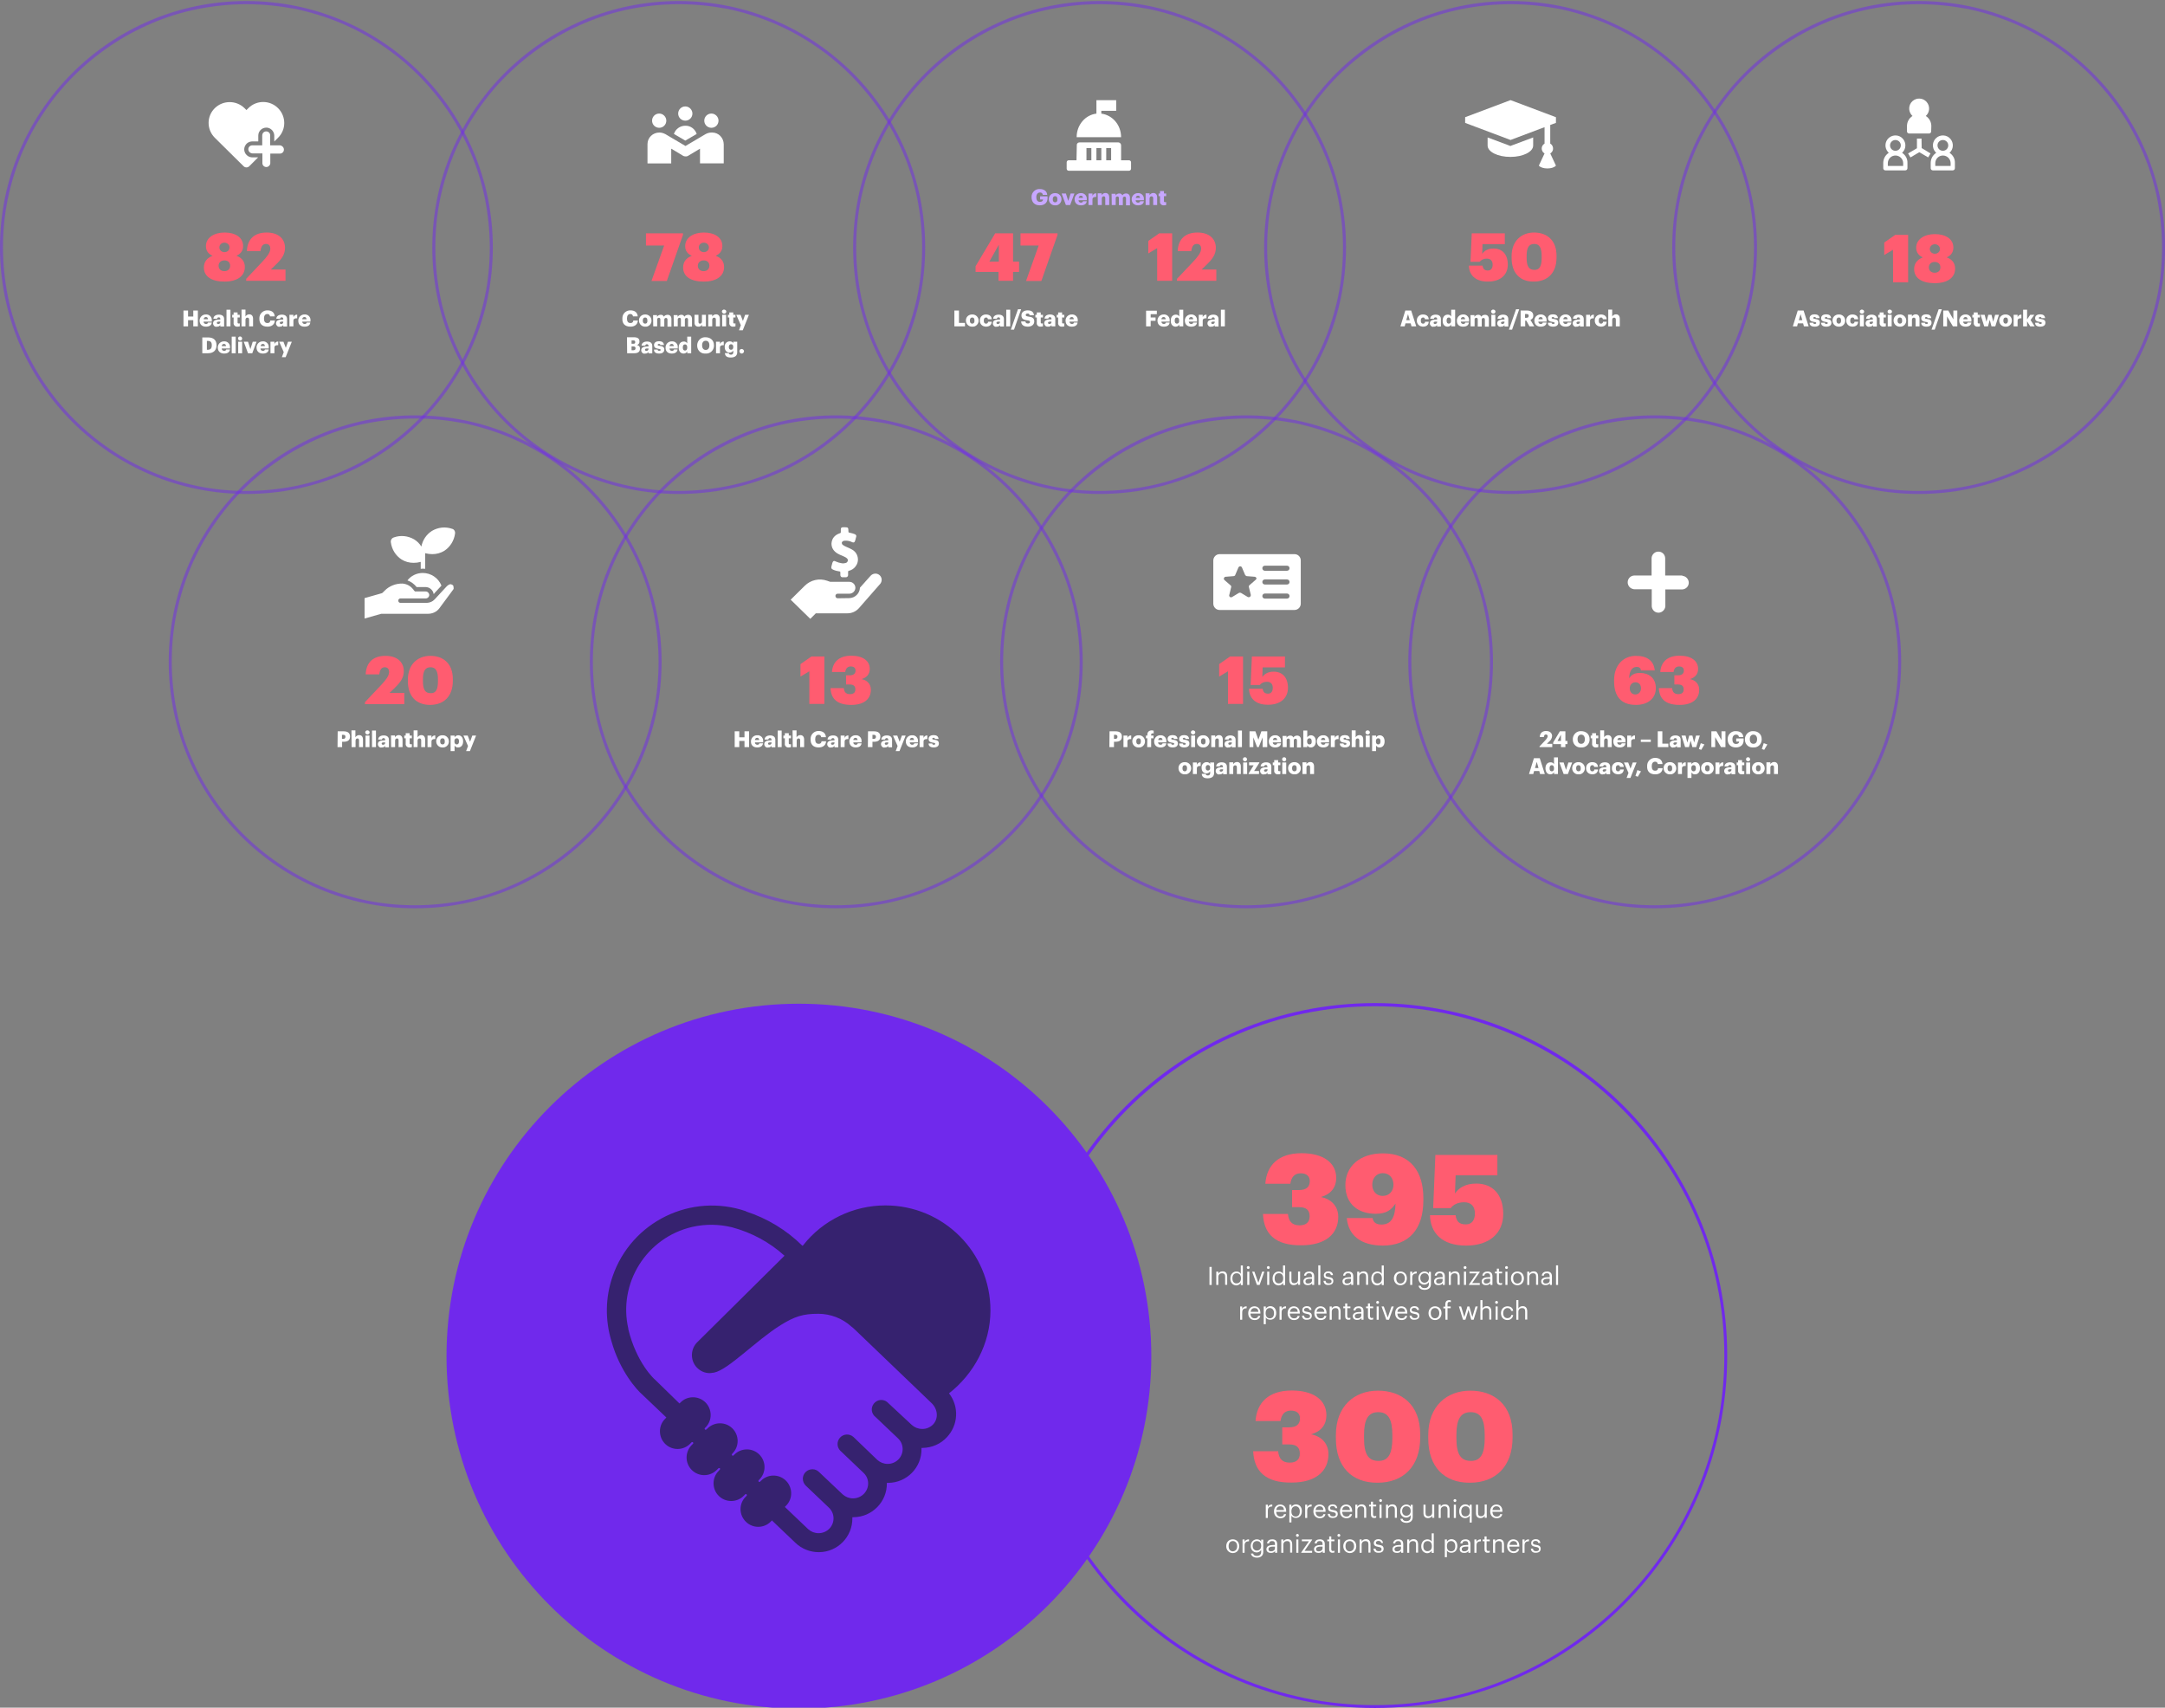
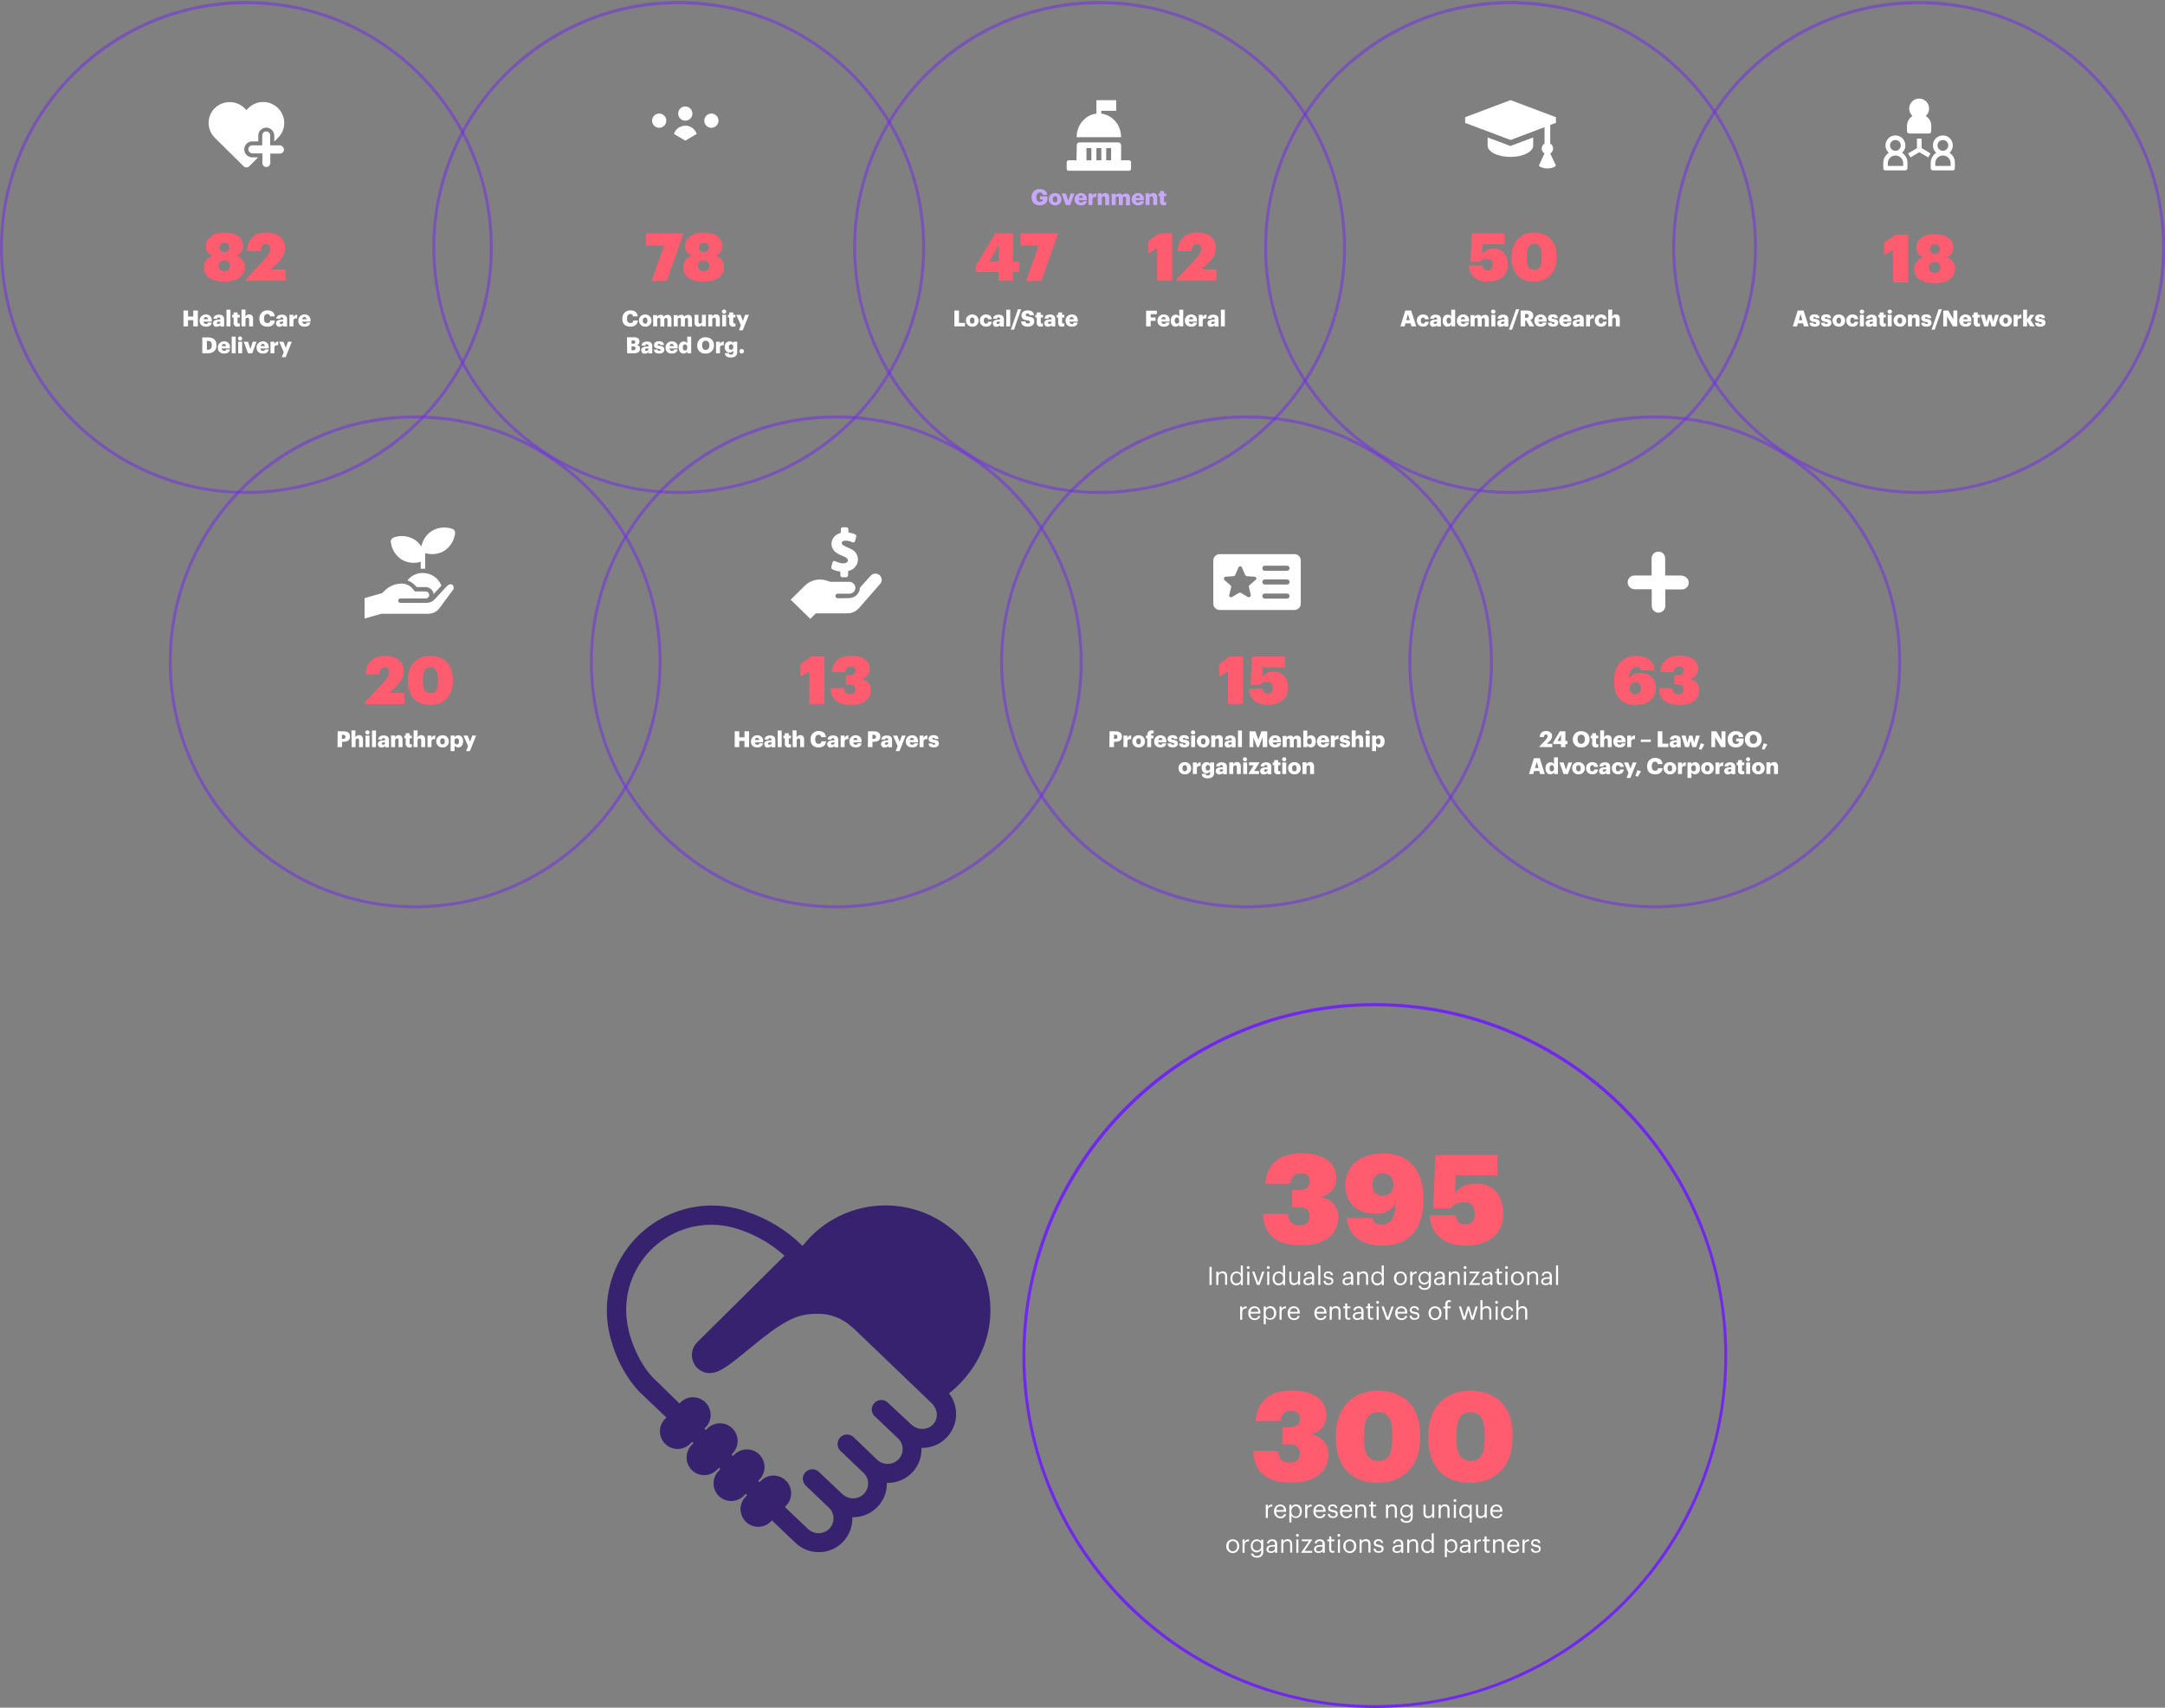
<svg xmlns="http://www.w3.org/2000/svg" version="1.1" id="Layer_1" x="0px" y="0px" viewBox="0 0 1368.8 1079.5" style="enable-background:new 0 0 1368.8 1079.5;" xml:space="preserve">
  <rect x="0" y="0" width="1368.8" height="1079.5" fill="#808080" stroke="none" />
  <style type="text/css">
	.st0{opacity:0.492;}
	.st1{fill:none;}
	.st2{fill:#7029EC;}
	.st3{fill:#FFFFFF;}
	.st4{fill:#C7A7FF;}
	.st5{fill:#36226F;}
	.st6{fill:#FF5C70;}
	.st7{enable-background:new    ;}
</style>
  <g id="Path_1080" transform="translate(-4203.421 -738.448)" class="st0">
    <path class="st1" d="M4359.2,739.1c86,0,155.8,69.7,155.8,155.8s-69.7,155.8-155.8,155.8c-86.1,0-155.8-69.8-155.8-155.8l0,0   C4203.4,808.8,4273.1,739.1,4359.2,739.1z" />
    <path class="st2" d="M4359.2,741.1c-10.4,0-20.9,1.1-31,3.1c-9.9,2-19.6,5-28.9,9c-9.1,3.9-17.9,8.6-26.1,14.2   c-8.1,5.5-15.8,11.8-22.8,18.7c-7,7-13.3,14.6-18.8,22.8c-5.6,8.2-10.3,17-14.2,26.1c-3.9,9.3-6.9,19-9,28.9   c-2.1,10.1-3.1,20.6-3.1,31s1.1,20.9,3.1,31c2,9.9,5,19.6,9,28.9c3.9,9.1,8.6,17.9,14.2,26.1c5.5,8.1,11.8,15.8,18.8,22.8   s14.6,13.3,22.8,18.8c8.2,5.6,17,10.3,26.1,14.2c9.3,3.9,19,6.9,28.9,9c10.1,2.1,20.6,3.1,31,3.1s20.9-1.1,31-3.1   c9.9-2,19.6-5,28.9-9c9.1-3.9,17.9-8.6,26.1-14.2c8.1-5.5,15.8-11.8,22.8-18.8s13.3-14.6,18.8-22.8c5.6-8.2,10.3-17,14.2-26.1   c3.9-9.3,6.9-19,9-28.9c2.1-10.1,3.1-20.6,3.1-31s-1.1-20.9-3.1-31c-2-9.9-5-19.6-9-28.9c-3.9-9.1-8.6-17.9-14.2-26.1   c-5.5-8.1-11.8-15.8-18.8-22.8s-14.6-13.3-22.8-18.8c-8.2-5.6-17-10.3-26.1-14.2c-9.3-3.9-19-6.9-28.9-9   C4380,742.2,4369.6,741.1,4359.2,741.1 M4359.2,739.1c86,0,155.8,69.7,155.8,155.8s-69.7,155.8-155.8,155.8   c-86.1,0-155.8-69.8-155.8-155.8S4273.1,739.1,4359.2,739.1z" />
  </g>
  <g id="Path_1081" transform="translate(-3664 -738.448)" class="st0">
    <path class="st1" d="M4359.2,739.1c86,0,155.8,69.7,155.8,155.8s-69.7,155.8-155.8,155.8c-86.1,0-155.8-69.8-155.8-155.8l0,0   C4203.4,808.8,4273.1,739.1,4359.2,739.1z" />
    <path class="st2" d="M4359.2,741.1c-10.4,0-20.9,1.1-31,3.1c-9.9,2-19.6,5-28.9,9c-9.1,3.9-17.9,8.6-26.1,14.2   c-8.1,5.5-15.8,11.8-22.8,18.7c-7,7-13.3,14.6-18.8,22.8c-5.6,8.2-10.3,17-14.2,26.1c-3.9,9.3-6.9,19-9,28.9   c-2.1,10.1-3.1,20.6-3.1,31s1.1,20.9,3.1,31c2,9.9,5,19.6,9,28.9c3.9,9.1,8.6,17.9,14.2,26.1c5.5,8.1,11.8,15.8,18.8,22.8   s14.6,13.3,22.8,18.8c8.2,5.6,17,10.3,26.1,14.2c9.3,3.9,19,6.9,28.9,9c10.1,2.1,20.6,3.1,31,3.1s20.9-1.1,31-3.1   c9.9-2,19.6-5,28.9-9c9.1-3.9,17.9-8.6,26.1-14.2c8.1-5.5,15.8-11.8,22.8-18.8s13.3-14.6,18.8-22.8c5.6-8.2,10.3-17,14.2-26.1   c3.9-9.3,6.9-19,9-28.9c2.1-10.1,3.1-20.6,3.1-31s-1.1-20.9-3.1-31c-2-9.9-5-19.6-9-28.9c-3.9-9.1-8.6-17.9-14.2-26.1   c-5.5-8.1-11.8-15.8-18.8-22.8s-14.6-13.3-22.8-18.8c-8.2-5.6-17-10.3-26.1-14.2c-9.3-3.9-19-6.9-28.9-9   C4380,742.2,4369.6,741.1,4359.2,741.1 M4359.2,739.1c86,0,155.8,69.7,155.8,155.8s-69.7,155.8-155.8,155.8   c-86.1,0-155.8-69.8-155.8-155.8S4273.1,739.1,4359.2,739.1z" />
  </g>
  <g id="Path_1082" transform="translate(-3830.471 -476.531)" class="st0">
    <path class="st1" d="M4359.2,739.1c86,0,155.8,69.7,155.8,155.8s-69.7,155.8-155.8,155.8c-86.1,0-155.8-69.8-155.8-155.8l0,0   C4203.4,808.8,4273.1,739.1,4359.2,739.1z" />
    <path class="st2" d="M4359.2,741.1c-10.4,0-20.9,1.1-31,3.1c-9.9,2-19.6,5-28.9,9c-9.1,3.9-17.9,8.6-26.1,14.2   c-8.1,5.5-15.8,11.8-22.8,18.7c-7,7-13.3,14.6-18.8,22.8c-5.6,8.2-10.3,17-14.2,26.1c-3.9,9.3-6.9,19-9,28.9   c-2.1,10.1-3.1,20.6-3.1,31s1.1,20.9,3.1,31c2,9.9,5,19.6,9,28.9c3.9,9.1,8.6,17.9,14.2,26.1c5.5,8.1,11.8,15.8,18.8,22.8   s14.6,13.3,22.8,18.8c8.2,5.6,17,10.3,26.1,14.2c9.3,3.9,19,6.9,28.9,9c10.1,2.1,20.6,3.1,31,3.1s20.9-1.1,31-3.1   c9.9-2,19.6-5,28.9-9c9.1-3.9,17.9-8.6,26.1-14.2c8.1-5.5,15.8-11.8,22.8-18.8s13.3-14.6,18.8-22.8c5.6-8.2,10.3-17,14.2-26.1   c3.9-9.3,6.9-19,9-28.9c2.1-10.1,3.1-20.6,3.1-31s-1.1-20.9-3.1-31c-2-9.9-5-19.6-9-28.9c-3.9-9.1-8.6-17.9-14.2-26.1   c-5.5-8.1-11.8-15.8-18.8-22.8s-14.6-13.3-22.8-18.8c-8.2-5.6-17-10.3-26.1-14.2c-9.3-3.9-19-6.9-28.9-9   C4380,742.2,4369.6,741.1,4359.2,741.1 M4359.2,739.1c86,0,155.8,69.7,155.8,155.8s-69.7,155.8-155.8,155.8   c-86.1,0-155.8-69.8-155.8-155.8S4273.1,739.1,4359.2,739.1z" />
  </g>
-   <path id="Path_1152" class="st2" d="M505.1,634.5c123.1,0,222.8,99.8,222.8,222.8s-99.8,222.8-222.8,222.8  c-123.1,0-222.8-99.8-222.8-222.8S382,634.5,505.1,634.5z" />
  <g id="Path_1153" transform="translate(-3557 -105)">
    <path class="st1" d="M4426.2,739.1c123.1,0,222.8,99.8,222.8,222.8s-99.8,222.8-222.8,222.8s-222.8-99.7-222.8-222.8   S4303.2,739.1,4426.2,739.1z" />
    <path class="st2" d="M4426.2,741.1c-15,0-30,1.5-44.5,4.5c-14.2,2.9-28.1,7.2-41.4,12.9c-13.1,5.5-25.7,12.4-37.5,20.4   c-11.7,7.9-22.7,17-32.7,27s-19.1,21-27,32.7c-8,11.8-14.8,24.4-20.4,37.5c-5.6,13.3-10,27.3-12.9,41.4c-3,14.5-4.5,29.5-4.5,44.5   s1.5,30,4.5,44.5c2.9,14.2,7.2,28.1,12.9,41.4c5.5,13.1,12.4,25.7,20.4,37.5c7.9,11.7,17,22.7,27,32.7s21,19.1,32.7,27   c11.8,8,24.4,14.8,37.5,20.4c13.3,5.6,27.3,10,41.4,12.9c14.5,3,29.5,4.5,44.5,4.5s30-1.5,44.5-4.5c14.2-2.9,28.1-7.2,41.4-12.9   c13.1-5.5,25.7-12.4,37.5-20.4s22.8-17,32.8-27s19.1-21,27-32.7c8-11.8,14.8-24.4,20.4-37.5c5.6-13.3,10-27.3,12.9-41.4   c3-14.5,4.5-29.5,4.5-44.5s-1.5-30-4.5-44.5c-2.9-14.2-7.2-28.1-12.9-41.4c-5.5-13.1-12.4-25.7-20.4-37.5   c-7.9-11.7-17-22.7-27-32.7s-21-19.1-32.7-27c-11.8-8-24.4-14.8-37.5-20.4c-13.3-5.6-27.3-10-41.4-12.9   C4456.2,742.6,4441.2,741.1,4426.2,741.1 M4426.2,739.1c123.1,0,222.8,99.8,222.8,222.8s-99.8,222.8-222.8,222.8   s-222.8-99.7-222.8-222.8S4303.2,739.1,4426.2,739.1z" />
  </g>
  <g id="Path_1083" transform="translate(-3404.163 -738.448)" class="st0">
    <path class="st1" d="M4359.2,739.1c86,0,155.8,69.7,155.8,155.8s-69.7,155.8-155.8,155.8c-86.1,0-155.8-69.8-155.8-155.8l0,0   C4203.4,808.8,4273.1,739.1,4359.2,739.1z" />
    <path class="st2" d="M4359.2,741.1c-10.4,0-20.9,1.1-31,3.1c-9.9,2-19.6,5-28.9,9c-9.1,3.9-17.9,8.6-26.1,14.2   c-8.1,5.5-15.8,11.8-22.8,18.7c-7,7-13.3,14.6-18.8,22.8c-5.6,8.2-10.3,17-14.2,26.1c-3.9,9.3-6.9,19-9,28.9   c-2.1,10.1-3.1,20.6-3.1,31s1.1,20.9,3.1,31c2,9.9,5,19.6,9,28.9c3.9,9.1,8.6,17.9,14.2,26.1c5.5,8.1,11.8,15.8,18.8,22.8   s14.6,13.3,22.8,18.8c8.2,5.6,17,10.3,26.1,14.2c9.3,3.9,19,6.9,28.9,9c10.1,2.1,20.6,3.1,31,3.1s20.9-1.1,31-3.1   c9.9-2,19.6-5,28.9-9c9.1-3.9,17.9-8.6,26.1-14.2c8.1-5.5,15.8-11.8,22.8-18.8s13.3-14.6,18.8-22.8c5.6-8.2,10.3-17,14.2-26.1   c3.9-9.3,6.9-19,9-28.9c2.1-10.1,3.1-20.6,3.1-31s-1.1-20.9-3.1-31c-2-9.9-5-19.6-9-28.9c-3.9-9.1-8.6-17.9-14.2-26.1   c-5.5-8.1-11.8-15.8-18.8-22.8s-14.6-13.3-22.8-18.8c-8.2-5.6-17-10.3-26.1-14.2c-9.3-3.9-19-6.9-28.9-9   C4380,742.2,4369.6,741.1,4359.2,741.1 M4359.2,739.1c86,0,155.8,69.7,155.8,155.8s-69.7,155.8-155.8,155.8   c-86.1,0-155.8-69.8-155.8-155.8S4273.1,739.1,4359.2,739.1z" />
  </g>
  <g id="Path_1084" transform="translate(-3571.074 -476.531)" class="st0">
    <path class="st1" d="M4359.2,739.1c86,0,155.8,69.7,155.8,155.8s-69.7,155.8-155.8,155.8c-86.1,0-155.8-69.8-155.8-155.8l0,0   C4203.4,808.8,4273.1,739.1,4359.2,739.1z" />
    <path class="st2" d="M4359.2,741.1c-10.4,0-20.9,1.1-31,3.1c-9.9,2-19.6,5-28.9,9c-9.1,3.9-17.9,8.6-26.1,14.2   c-8.1,5.5-15.8,11.8-22.8,18.7c-7,7-13.3,14.6-18.8,22.8c-5.6,8.2-10.3,17-14.2,26.1c-3.9,9.3-6.9,19-9,28.9   c-2.1,10.1-3.1,20.6-3.1,31s1.1,20.9,3.1,31c2,9.9,5,19.6,9,28.9c3.9,9.1,8.6,17.9,14.2,26.1c5.5,8.1,11.8,15.8,18.8,22.8   s14.6,13.3,22.8,18.8c8.2,5.6,17,10.3,26.1,14.2c9.3,3.9,19,6.9,28.9,9c10.1,2.1,20.6,3.1,31,3.1s20.9-1.1,31-3.1   c9.9-2,19.6-5,28.9-9c9.1-3.9,17.9-8.6,26.1-14.2c8.1-5.5,15.8-11.8,22.8-18.8s13.3-14.6,18.8-22.8c5.6-8.2,10.3-17,14.2-26.1   c3.9-9.3,6.9-19,9-28.9c2.1-10.1,3.1-20.6,3.1-31s-1.1-20.9-3.1-31c-2-9.9-5-19.6-9-28.9c-3.9-9.1-8.6-17.9-14.2-26.1   c-5.5-8.1-11.8-15.8-18.8-22.8s-14.6-13.3-22.8-18.8c-8.2-5.6-17-10.3-26.1-14.2c-9.3-3.9-19-6.9-28.9-9   C4380,742.2,4369.6,741.1,4359.2,741.1 M4359.2,739.1c86,0,155.8,69.7,155.8,155.8s-69.7,155.8-155.8,155.8   c-86.1,0-155.8-69.8-155.8-155.8S4273.1,739.1,4359.2,739.1z" />
  </g>
  <g id="Path_1085" transform="translate(-3146.147 -738.448)" class="st0">
    <path class="st1" d="M4359.2,739.1c86,0,155.8,69.7,155.8,155.8s-69.7,155.8-155.8,155.8c-86.1,0-155.8-69.8-155.8-155.8l0,0   C4203.4,808.8,4273.1,739.1,4359.2,739.1z" />
    <path class="st2" d="M4359.2,741.1c-10.4,0-20.9,1.1-31,3.1c-9.9,2-19.6,5-28.9,9c-9.1,3.9-17.9,8.6-26.1,14.2   c-8.1,5.5-15.8,11.8-22.8,18.7c-7,7-13.3,14.6-18.8,22.8c-5.6,8.2-10.3,17-14.2,26.1c-3.9,9.3-6.9,19-9,28.9   c-2.1,10.1-3.1,20.6-3.1,31s1.1,20.9,3.1,31c2,9.9,5,19.6,9,28.9c3.9,9.1,8.6,17.9,14.2,26.1c5.5,8.1,11.8,15.8,18.8,22.8   s14.6,13.3,22.8,18.8c8.2,5.6,17,10.3,26.1,14.2c9.3,3.9,19,6.9,28.9,9c10.1,2.1,20.6,3.1,31,3.1s20.9-1.1,31-3.1   c9.9-2,19.6-5,28.9-9c9.1-3.9,17.9-8.6,26.1-14.2c8.1-5.5,15.8-11.8,22.8-18.8s13.3-14.6,18.8-22.8c5.6-8.2,10.3-17,14.2-26.1   c3.9-9.3,6.9-19,9-28.9c2.1-10.1,3.1-20.6,3.1-31s-1.1-20.9-3.1-31c-2-9.9-5-19.6-9-28.9c-3.9-9.1-8.6-17.9-14.2-26.1   c-5.5-8.1-11.8-15.8-18.8-22.8s-14.6-13.3-22.8-18.8c-8.2-5.6-17-10.3-26.1-14.2c-9.3-3.9-19-6.9-28.9-9   C4380,742.2,4369.6,741.1,4359.2,741.1 M4359.2,739.1c86,0,155.8,69.7,155.8,155.8s-69.7,155.8-155.8,155.8   c-86.1,0-155.8-69.8-155.8-155.8S4273.1,739.1,4359.2,739.1z" />
  </g>
  <g id="Path_1086" transform="translate(-3313 -476.531)" class="st0">
    <path class="st1" d="M4359.2,739.1c86,0,155.8,69.7,155.8,155.8s-69.7,155.8-155.8,155.8c-86.1,0-155.8-69.8-155.8-155.8l0,0   C4203.4,808.8,4273.1,739.1,4359.2,739.1z" />
    <path class="st2" d="M4359.2,741.1c-10.4,0-20.9,1.1-31,3.1c-9.9,2-19.6,5-28.9,9c-9.1,3.9-17.9,8.6-26.1,14.2   c-8.1,5.5-15.8,11.8-22.8,18.7c-7,7-13.3,14.6-18.8,22.8c-5.6,8.2-10.3,17-14.2,26.1c-3.9,9.3-6.9,19-9,28.9   c-2.1,10.1-3.1,20.6-3.1,31s1.1,20.9,3.1,31c2,9.9,5,19.6,9,28.9c3.9,9.1,8.6,17.9,14.2,26.1c5.5,8.1,11.8,15.8,18.8,22.8   s14.6,13.3,22.8,18.8c8.2,5.6,17,10.3,26.1,14.2c9.3,3.9,19,6.9,28.9,9c10.1,2.1,20.6,3.1,31,3.1s20.9-1.1,31-3.1   c9.9-2,19.6-5,28.9-9c9.1-3.9,17.9-8.6,26.1-14.2c8.1-5.5,15.8-11.8,22.8-18.8s13.3-14.6,18.8-22.8c5.6-8.2,10.3-17,14.2-26.1   c3.9-9.3,6.9-19,9-28.9c2.1-10.1,3.1-20.6,3.1-31s-1.1-20.9-3.1-31c-2-9.9-5-19.6-9-28.9c-3.9-9.1-8.6-17.9-14.2-26.1   c-5.5-8.1-11.8-15.8-18.8-22.8s-14.6-13.3-22.8-18.8c-8.2-5.6-17-10.3-26.1-14.2c-9.3-3.9-19-6.9-28.9-9   C4380,742.2,4369.6,741.1,4359.2,741.1 M4359.2,739.1c86,0,155.8,69.7,155.8,155.8s-69.7,155.8-155.8,155.8   c-86.1,0-155.8-69.8-155.8-155.8S4273.1,739.1,4359.2,739.1z" />
  </g>
  <g id="Path_1087" transform="translate(-3930.074 -738.448)" class="st0">
    <path class="st1" d="M4359.2,739.1c86,0,155.8,69.7,155.8,155.8s-69.7,155.8-155.8,155.8c-86.1,0-155.8-69.8-155.8-155.8l0,0   C4203.4,808.8,4273.1,739.1,4359.2,739.1z" />
    <path class="st2" d="M4359.2,741.1c-10.4,0-20.9,1.1-31,3.1c-9.9,2-19.6,5-28.9,9c-9.1,3.9-17.9,8.6-26.1,14.2   c-8.1,5.5-15.8,11.8-22.8,18.7c-7,7-13.3,14.6-18.8,22.8c-5.6,8.2-10.3,17-14.2,26.1c-3.9,9.3-6.9,19-9,28.9   c-2.1,10.1-3.1,20.6-3.1,31s1.1,20.9,3.1,31c2,9.9,5,19.6,9,28.9c3.9,9.1,8.6,17.9,14.2,26.1c5.5,8.1,11.8,15.8,18.8,22.8   s14.6,13.3,22.8,18.8c8.2,5.6,17,10.3,26.1,14.2c9.3,3.9,19,6.9,28.9,9c10.1,2.1,20.6,3.1,31,3.1s20.9-1.1,31-3.1   c9.9-2,19.6-5,28.9-9c9.1-3.9,17.9-8.6,26.1-14.2c8.1-5.5,15.8-11.8,22.8-18.8s13.3-14.6,18.8-22.8c5.6-8.2,10.3-17,14.2-26.1   c3.9-9.3,6.9-19,9-28.9c2.1-10.1,3.1-20.6,3.1-31s-1.1-20.9-3.1-31c-2-9.9-5-19.6-9-28.9c-3.9-9.1-8.6-17.9-14.2-26.1   c-5.5-8.1-11.8-15.8-18.8-22.8s-14.6-13.3-22.8-18.8c-8.2-5.6-17-10.3-26.1-14.2c-9.3-3.9-19-6.9-28.9-9   C4380,742.2,4369.6,741.1,4359.2,741.1 M4359.2,739.1c86,0,155.8,69.7,155.8,155.8s-69.7,155.8-155.8,155.8   c-86.1,0-155.8-69.8-155.8-155.8S4273.1,739.1,4359.2,739.1z" />
  </g>
  <g id="Path_1088" transform="translate(-4096.717 -476.531)" class="st0">
    <path class="st1" d="M4359.2,739.1c86,0,155.8,69.7,155.8,155.8s-69.7,155.8-155.8,155.8c-86.1,0-155.8-69.8-155.8-155.8l0,0   C4203.4,808.8,4273.1,739.1,4359.2,739.1z" />
    <path class="st2" d="M4359.2,741.1c-10.4,0-20.9,1.1-31,3.1c-9.9,2-19.6,5-28.9,9c-9.1,3.9-17.9,8.6-26.1,14.2   c-8.1,5.5-15.8,11.8-22.8,18.7c-7,7-13.3,14.6-18.8,22.8c-5.6,8.2-10.3,17-14.2,26.1c-3.9,9.3-6.9,19-9,28.9   c-2.1,10.1-3.1,20.6-3.1,31s1.1,20.9,3.1,31c2,9.9,5,19.6,9,28.9c3.9,9.1,8.6,17.9,14.2,26.1c5.5,8.1,11.8,15.8,18.8,22.8   s14.6,13.3,22.8,18.8c8.2,5.6,17,10.3,26.1,14.2c9.3,3.9,19,6.9,28.9,9c10.1,2.1,20.6,3.1,31,3.1s20.9-1.1,31-3.1   c9.9-2,19.6-5,28.9-9c9.1-3.9,17.9-8.6,26.1-14.2c8.1-5.5,15.8-11.8,22.8-18.8s13.3-14.6,18.8-22.8c5.6-8.2,10.3-17,14.2-26.1   c3.9-9.3,6.9-19,9-28.9c2.1-10.1,3.1-20.6,3.1-31s-1.1-20.9-3.1-31c-2-9.9-5-19.6-9-28.9c-3.9-9.1-8.6-17.9-14.2-26.1   c-5.5-8.1-11.8-15.8-18.8-22.8s-14.6-13.3-22.8-18.8c-8.2-5.6-17-10.3-26.1-14.2c-9.3-3.9-19-6.9-28.9-9   C4380,742.2,4369.6,741.1,4359.2,741.1 M4359.2,739.1c86,0,155.8,69.7,155.8,155.8s-69.7,155.8-155.8,155.8   c-86.1,0-155.8-69.8-155.8-155.8S4273.1,739.1,4359.2,739.1z" />
  </g>
  <path id="Path_1196" class="st3" d="M116,206.3h2.9v-3.9h3.3v3.9h2.9v-10h-2.9v3.8h-3.3v-3.8H116V206.3z M130.2,206.5  c2.2,0,3.5-0.9,3.7-2.6h-2.4c-0.1,0.5-0.4,0.9-1.3,0.9c-0.8,0-1.5-0.6-1.5-1.4v-0.1h5.2v-0.7c0.2-1.9-1.2-3.6-3.1-3.8  c-0.2,0-0.4,0-0.6,0c-2.1-0.1-3.8,1.5-4,3.5c0,0.1,0,0.2,0,0.3v0.1C126.2,205.2,127.9,206.5,130.2,206.5z M128.8,201.8  c0-0.8,0.6-1.4,1.4-1.4c0.8,0,1.2,0.5,1.3,1.4H128.8z M137.1,206.5c0.9,0.1,1.7-0.3,2.2-1v0.9h2.4v-4.7c0-1.9-1.3-2.8-3.3-2.8  s-3.4,0.9-3.5,2.6h2.4c0-0.5,0.4-0.9,0.9-0.9c0,0,0,0,0.1,0c0.8,0,1,0.5,1,1.2v0.2h-0.7c-2.4,0-3.9,0.7-3.9,2.4  c0,1.2,0.9,2.2,2.1,2.2C136.9,206.5,137,206.5,137.1,206.5z M138,204.8c-0.6,0-0.9-0.3-0.9-0.7c0-0.6,0.4-0.8,1.5-0.8h0.7v0.4  C139.2,204.4,138.7,204.8,138,204.8C138.1,204.8,138,204.8,138,204.8z M143.2,206.3h2.5v-10.5h-2.5V206.3z M150.2,206.5  c0.5,0,0.9-0.1,1.4-0.2v-1.9c-0.2,0.1-0.5,0.1-0.7,0.1c-0.4,0-0.7-0.2-0.7-0.6c0-0.1,0-0.1,0-0.2v-3h1.4V199h-1.4v-1.5h-2.5v1.5  h-0.9v1.7h0.9v3.3c-0.2,1.2,0.7,2.4,2,2.5C149.8,206.5,150,206.5,150.2,206.5z M152.7,206.3h2.5v-4.1c0-0.9,0.5-1.4,1.2-1.4  s1.1,0.4,1.1,1.2v4.3h2.5v-4.8c0-1.9-1-2.8-2.4-2.8c-1,0-1.9,0.5-2.4,1.4v-4.4h-2.5L152.7,206.3L152.7,206.3z M169.1,206.5  c2.6,0,4.5-1.3,4.7-3.9h-2.9c0,1-0.8,1.7-1.8,1.6c0,0,0,0-0.1,0c-1.4,0-2.1-1-2.1-2.8v-0.1c0-1.8,0.8-2.8,2.1-2.8  c0.9-0.1,1.6,0.6,1.7,1.4v0.1h3c-0.2-2.6-2-3.8-4.6-3.8c-2.7-0.1-5,2-5.1,4.7c0,0.1,0,0.3,0,0.4v0.1  C163.9,204.5,165.6,206.5,169.1,206.5L169.1,206.5z M176.9,206.5c0.9,0.1,1.7-0.3,2.2-1v0.9h2.4v-4.7c0-1.9-1.3-2.8-3.3-2.8  s-3.4,0.9-3.5,2.6h2.4c0-0.5,0.4-0.9,0.9-0.9c0,0,0,0,0.1,0c0.8,0,1,0.5,1,1.2v0.2h-0.7c-2.4,0-3.9,0.7-3.9,2.4  c0,1.2,0.9,2.2,2.1,2.2C176.7,206.5,176.8,206.5,176.9,206.5L176.9,206.5z M177.8,204.8c-0.6,0-0.9-0.3-0.9-0.7  c0-0.6,0.4-0.8,1.5-0.8h0.7v0.4C179,204.4,178.5,204.8,177.8,204.8C177.9,204.8,177.8,204.8,177.8,204.8L177.8,204.8z M183,206.3  h2.5v-3.5c0-1.2,0.8-1.7,2.4-1.6v-2.3c-1.1-0.1-2,0.6-2.4,1.6V199H183V206.3z M192.5,206.5c2.2,0,3.5-0.9,3.7-2.6h-2.3  c-0.1,0.5-0.4,0.9-1.3,0.9c-0.8,0-1.5-0.6-1.5-1.4v-0.1h5.2v-0.7c0.2-1.9-1.2-3.6-3.1-3.8c-0.2,0-0.4,0-0.6,0  c-2.1-0.1-3.8,1.5-4,3.5c0,0.1,0,0.2,0,0.3v0.1C188.5,205.2,190.2,206.5,192.5,206.5z M191.1,201.8c0-0.8,0.6-1.4,1.4-1.4  c0.8,0,1.2,0.5,1.3,1.4H191.1z M127.9,223.3h3.6c3.5,0,5.4-1.9,5.4-5v-0.1c0-3.1-1.8-4.9-5.4-4.9h-3.6V223.3z M130.8,221.1v-5.6h0.6  c1.7,0,2.5,0.8,2.5,2.7v0.1c0,1.9-0.8,2.8-2.5,2.8H130.8z M141.7,223.5c2.2,0,3.5-0.9,3.7-2.6H143c-0.1,0.5-0.4,0.9-1.3,0.9  c-0.8,0-1.5-0.6-1.5-1.4v-0.1h5.2v-0.7c0.2-1.9-1.2-3.6-3.1-3.8c-0.2,0-0.4,0-0.6,0c-2.1-0.1-3.8,1.5-4,3.5c0,0.1,0,0.2,0,0.3v0.1  C137.7,222.2,139.4,223.5,141.7,223.5z M140.2,218.8c0-0.8,0.6-1.4,1.4-1.4c0.8,0,1.2,0.5,1.3,1.4H140.2z M146.5,223.3h2.5v-10.5  h-2.5V223.3z M151.9,215.3c0.7,0,1.3-0.7,1.2-1.4s-0.7-1.3-1.4-1.2c-0.7,0-1.2,0.6-1.2,1.3S151.1,215.3,151.9,215.3L151.9,215.3z   M150.6,223.3h2.5V216h-2.5V223.3z M156.8,223.3h2.7l2.7-7.3h-2.4l-1.5,4.7l-1.5-4.7h-2.7L156.8,223.3z M166.2,223.5  c2.2,0,3.5-0.9,3.7-2.6h-2.4c-0.1,0.5-0.4,0.9-1.3,0.9c-0.8,0-1.5-0.6-1.5-1.4v-0.1h5.2v-0.7c0.2-1.9-1.2-3.6-3.1-3.8  c-0.2,0-0.4,0-0.6,0c-2.1-0.1-3.8,1.5-4,3.5c0,0.1,0,0.2,0,0.3v0.1C162.2,222.2,163.9,223.5,166.2,223.5z M164.8,218.8  c0-0.8,0.6-1.4,1.4-1.4c0.8,0,1.2,0.5,1.3,1.4H164.8z M171,223.3h2.5v-3.5c0-1.2,0.8-1.7,2.4-1.6v-2.3c-1.1-0.1-2,0.6-2.4,1.6V216  H171V223.3z M178.2,225.8h2.4l3.9-9.8h-2.4l-1.4,3.9l-1.5-3.9h-2.7l2.9,6.6L178.2,225.8z" />
  <path id="Path_1197" class="st3" d="M213.4,472.3h2.9v-3.4h1.1c2.5,0,3.9-1.1,3.9-3.2v-0.1c0-2.1-1.3-3.3-4-3.3h-3.8L213.4,472.3  L213.4,472.3z M216.2,467v-2.5h0.8c0.9,0,1.4,0.4,1.4,1.2v0.1c0,0.8-0.5,1.3-1.4,1.3L216.2,467z M222.3,472.3h2.5v-4.1  c0-0.9,0.5-1.4,1.2-1.4s1,0.4,1,1.2v4.3h2.5v-4.8c0-1.9-1-2.8-2.4-2.8c-1,0-1.9,0.5-2.4,1.4v-4.4h-2.5L222.3,472.3L222.3,472.3z   M232.3,464.3c0.7,0,1.3-0.5,1.4-1.2c0,0,0,0,0-0.1c0-0.8-0.7-1.3-1.5-1.3c-0.7,0-1.3,0.6-1.3,1.3  C231,463.7,231.5,464.3,232.3,464.3L232.3,464.3z M231.1,472.3h2.5V465h-2.5V472.3z M235.2,472.3h2.5v-10.5h-2.5V472.3z   M241.3,472.5c0.9,0.1,1.7-0.3,2.2-1v0.9h2.4v-4.7c0-1.9-1.3-2.8-3.3-2.8s-3.4,0.9-3.5,2.6h2.4c0-0.5,0.4-0.9,0.9-0.9c0,0,0,0,0.1,0  c0.8,0,1,0.5,1,1.2v0.2h-0.7c-2.4,0-3.9,0.7-3.9,2.4c0,1.2,0.9,2.2,2.1,2.2C241.1,472.5,241.2,472.5,241.3,472.5L241.3,472.5z   M242.2,470.8c-0.6,0-0.9-0.3-0.9-0.7c0-0.6,0.4-0.8,1.5-0.8h0.7v0.4C243.4,470.4,242.9,470.8,242.2,470.8L242.2,470.8L242.2,470.8z   M247.3,472.3h2.5v-4.1c0-0.9,0.5-1.4,1.2-1.4s1,0.4,1,1.2v4.3h2.5v-4.8c0-1.9-1-2.8-2.4-2.8c-1,0-1.9,0.5-2.4,1.4v-1.2h-2.5  L247.3,472.3L247.3,472.3z M259,472.5c0.5,0,0.9-0.1,1.4-0.2v-1.9c-0.2,0.1-0.5,0.1-0.7,0.1c-0.4,0-0.7-0.2-0.7-0.6  c0-0.1,0-0.1,0-0.2v-3h1.4V465H259v-1.5h-2.5v1.5h-0.9v1.7h0.9v3.3c-0.2,1.2,0.7,2.4,2,2.5C258.6,472.5,258.8,472.5,259,472.5z   M261.5,472.3h2.5v-4.1c0-0.9,0.5-1.4,1.2-1.4s1.1,0.4,1.1,1.2v4.3h2.5v-4.8c0-1.9-1-2.8-2.4-2.8c-1,0-1.9,0.5-2.4,1.4v-4.4h-2.5  L261.5,472.3L261.5,472.3z M270.3,472.3h2.5v-3.5c0-1.2,0.8-1.7,2.4-1.6v-2.3c-1.1-0.1-2,0.6-2.4,1.6V465h-2.5V472.3z M279.8,472.5  c2,0.2,3.8-1.4,4-3.4c0-0.1,0-0.3,0-0.4v-0.1c0-2-1.6-3.7-3.6-3.8c-0.1,0-0.2,0-0.4,0c-2.1-0.1-3.9,1.4-4,3.5c0,0.1,0,0.2,0,0.3v0.1  c0,2,1.6,3.7,3.6,3.8C279.5,472.5,279.7,472.5,279.8,472.5z M279.8,470.6c-1,0-1.5-0.7-1.5-1.9v-0.1c0-1.2,0.5-1.9,1.5-1.9  s1.4,0.7,1.4,1.9v0.1C281.3,469.9,280.8,470.6,279.8,470.6z M284.9,474.8h2.5v-3.5c0.5,0.8,1.3,1.3,2.3,1.2c1.7,0,3.1-1.3,3.1-3.8  v-0.1c0-2.5-1.4-3.8-3.1-3.8c-0.9,0-1.8,0.5-2.3,1.3V465h-2.5V474.8z M288.8,470.6c-0.9,0-1.5-0.6-1.5-1.9v-0.1  c0-1.2,0.5-1.9,1.5-1.9c0.9,0,1.4,0.6,1.4,1.9v0.1C290.2,469.9,289.7,470.6,288.8,470.6z M294.7,474.8h2.4l3.9-9.8h-2.4l-1.4,3.9  l-1.5-3.9H293l2.9,6.6L294.7,474.8z" />
  <path id="Path_1198" class="st3" d="M464.5,472.3h2.9v-3.9h3.3v3.9h2.9v-10h-2.9v3.8h-3.3v-3.8h-2.9V472.3z M478.7,472.5  c2.2,0,3.5-0.9,3.7-2.6h-2.3c-0.1,0.5-0.4,0.9-1.3,0.9c-0.8,0-1.5-0.6-1.5-1.4v-0.1h5.2v-0.7c0.2-1.9-1.2-3.6-3.1-3.8  c-0.2,0-0.4,0-0.6,0c-2.1-0.1-3.8,1.5-4,3.5c0,0.1,0,0.2,0,0.3v0.1C474.7,471.2,476.4,472.5,478.7,472.5z M477.3,467.8  c0-0.8,0.6-1.4,1.4-1.4s1.2,0.5,1.3,1.4H477.3z M485.6,472.5c0.9,0.1,1.7-0.3,2.2-1v0.9h2.4v-4.7c0-1.9-1.3-2.8-3.3-2.8  s-3.4,0.9-3.5,2.6h2.4c0-0.5,0.4-0.9,0.9-0.9c0,0,0,0,0.1,0c0.8,0,1,0.5,1,1.2v0.2h-0.7c-2.4,0-3.9,0.7-3.9,2.4  c0,1.2,0.9,2.2,2.1,2.2C485.4,472.5,485.5,472.5,485.6,472.5z M486.5,470.8c-0.6,0-0.9-0.3-0.9-0.7c0-0.6,0.4-0.8,1.5-0.8h0.7v0.4  C487.7,470.4,487.2,470.8,486.5,470.8L486.5,470.8z M491.7,472.3h2.5v-10.5h-2.5V472.3z M498.7,472.5c0.5,0,0.9-0.1,1.4-0.2v-1.9  c-0.2,0.1-0.5,0.1-0.7,0.1c-0.4,0-0.7-0.2-0.7-0.6c0-0.1,0-0.1,0-0.2v-3h1.4V465h-1.4v-1.5h-2.5v1.5h-0.9v1.7h0.9v3.3  c-0.2,1.2,0.7,2.4,2,2.5C498.3,472.5,498.5,472.5,498.7,472.5z M501.2,472.3h2.5v-4.1c0-0.9,0.5-1.4,1.2-1.4s1,0.4,1,1.2v4.3h2.5  v-4.8c0-1.9-1-2.8-2.4-2.8c-1,0-1.9,0.5-2.4,1.4v-4.4h-2.5L501.2,472.3L501.2,472.3z M517.6,472.5c2.6,0,4.5-1.3,4.7-3.9h-2.9  c0,1-0.8,1.7-1.8,1.6c0,0,0,0-0.1,0c-1.4,0-2.1-1-2.1-2.8v-0.1c0-1.8,0.8-2.8,2.1-2.8c0.9-0.1,1.6,0.6,1.7,1.4v0.1h3  c-0.2-2.6-2-3.9-4.6-3.9c-2.7-0.1-5,2-5.1,4.7c0,0.1,0,0.3,0,0.4v0.1C512.4,470.5,514.1,472.5,517.6,472.5z M525.4,472.5  c0.9,0.1,1.7-0.3,2.2-1v0.9h2.4v-4.7c0-1.9-1.3-2.8-3.3-2.8s-3.4,0.9-3.5,2.6h2.4c0-0.5,0.4-0.9,0.9-0.9c0,0,0,0,0.1,0  c0.8,0,1,0.5,1,1.2v0.2h-0.7c-2.4,0-3.9,0.7-3.9,2.4c0,1.2,0.9,2.2,2.1,2.2C525.2,472.5,525.3,472.5,525.4,472.5L525.4,472.5z   M526.3,470.8c-0.6,0-0.9-0.3-0.9-0.7c0-0.6,0.4-0.8,1.5-0.8h0.7v0.4C527.5,470.4,527,470.8,526.3,470.8  C526.4,470.8,526.3,470.8,526.3,470.8z M531.5,472.3h2.5v-3.5c0-1.2,0.8-1.7,2.4-1.6v-2.3c-1.1-0.1-2,0.6-2.4,1.6V465h-2.5V472.3z   M541,472.5c2.2,0,3.5-0.9,3.7-2.6h-2.4c-0.1,0.5-0.4,0.9-1.3,0.9c-0.8,0-1.5-0.6-1.5-1.4v-0.1h5.2v-0.7c0.2-1.9-1.2-3.6-3.1-3.8  c-0.2,0-0.4,0-0.6,0c-2.1-0.1-3.8,1.5-4,3.5c0,0.1,0,0.2,0,0.3v0.1C537,471.2,538.7,472.5,541,472.5z M539.5,467.8  c0-0.8,0.6-1.4,1.4-1.4c0.8,0,1.2,0.5,1.3,1.4H539.5z M548.7,472.3h2.9v-3.4h1.1c2.5,0,3.9-1.1,3.9-3.2v-0.1c0-2.1-1.3-3.3-4-3.3  h-3.8L548.7,472.3L548.7,472.3z M551.6,467v-2.5h0.8c0.9,0,1.4,0.4,1.4,1.2v0.1c0,0.8-0.5,1.3-1.4,1.3L551.6,467z M559.4,472.5  c0.9,0.1,1.7-0.3,2.2-1v0.9h2.4v-4.7c0-1.9-1.3-2.8-3.3-2.8s-3.4,0.9-3.5,2.6h2.4c0-0.5,0.4-0.9,0.9-0.9c0,0,0,0,0.1,0  c0.8,0,1,0.5,1,1.2v0.2h-0.7c-2.4,0-3.9,0.7-3.9,2.4c0,1.2,0.9,2.2,2.1,2.2C559.2,472.5,559.3,472.5,559.4,472.5L559.4,472.5z   M560.3,470.8c-0.6,0-0.9-0.3-0.9-0.7c0-0.6,0.4-0.8,1.5-0.8h0.7v0.4C561.5,470.4,561,470.8,560.3,470.8  C560.4,470.8,560.3,470.8,560.3,470.8L560.3,470.8z M566.3,474.8h2.4l3.9-9.8h-2.4l-1.4,3.9l-1.5-3.9h-2.7l2.9,6.6L566.3,474.8z   M576.7,472.5c2.2,0,3.5-0.9,3.7-2.6H578c-0.1,0.5-0.4,0.9-1.3,0.9c-0.8,0-1.5-0.6-1.5-1.4v-0.1h5.2v-0.7c0.2-1.9-1.2-3.6-3.1-3.8  c-0.2,0-0.4,0-0.6,0c-2.1-0.1-3.8,1.5-4,3.5c0,0.1,0,0.2,0,0.3v0.1C572.7,471.2,574.4,472.5,576.7,472.5L576.7,472.5z M575.2,467.8  c0-0.8,0.6-1.4,1.4-1.4c0.8,0,1.2,0.5,1.3,1.4H575.2z M581.4,472.3h2.5v-3.5c0-1.2,0.8-1.7,2.4-1.6v-2.3c-1.1-0.1-2,0.6-2.4,1.6V465  h-2.5V472.3z M590.3,472.5c2,0,3.3-0.8,3.3-2.5c0-1.6-1-2.1-3-2.4c-0.9-0.1-1.2-0.3-1.2-0.6s0.3-0.6,0.8-0.6  c0.4-0.1,0.9,0.2,0.9,0.7l0,0h2.3c-0.2-1.8-1.4-2.4-3.2-2.4c-1.7,0-3.1,0.8-3.1,2.4c0,1.5,0.8,2.1,2.8,2.4c1,0.1,1.4,0.3,1.4,0.7  s-0.3,0.6-0.9,0.6c-0.7,0-1-0.3-1-0.8h-2.3C587,471.6,588.3,472.5,590.3,472.5L590.3,472.5z" />
  <path id="Path_1199" class="st3" d="M701.4,472.3h2.9v-3.4h1.1c2.5,0,3.9-1.1,3.9-3.2v-0.1c0-2.1-1.3-3.3-4-3.3h-3.8L701.4,472.3  L701.4,472.3z M704.3,467v-2.5h0.8c0.9,0,1.4,0.4,1.4,1.2v0.1c0,0.8-0.5,1.3-1.4,1.3L704.3,467z M710.3,472.3h2.5v-3.5  c0-1.2,0.8-1.7,2.4-1.6v-2.3c-1.1-0.1-2,0.6-2.4,1.6V465h-2.5V472.3z M719.9,472.5c2,0.2,3.8-1.4,4-3.4c0-0.1,0-0.3,0-0.4v-0.1  c0-2-1.6-3.7-3.6-3.8c-0.1,0-0.2,0-0.4,0c-2.1-0.1-3.9,1.4-4,3.5c0,0.1,0,0.2,0,0.3v0.1c0,2,1.6,3.7,3.6,3.8  C719.6,472.5,719.7,472.5,719.9,472.5z M719.9,470.6c-1,0-1.5-0.7-1.5-1.9v-0.1c0-1.2,0.5-1.9,1.5-1.9s1.4,0.7,1.4,1.9v0.1  C721.3,469.9,720.8,470.6,719.9,470.6z M725.3,472.3h2.5v-5.6h1.5V465h-1.5v-0.6c0-0.4,0.3-0.8,0.7-0.8c0.1,0,0.1,0,0.2,0  c0.2,0,0.5,0,0.7,0.1v-1.8c-0.4-0.1-0.8-0.2-1.1-0.2c-1.7,0-2.9,0.9-2.9,2.7v0.6h-0.9v1.7h0.9L725.3,472.3L725.3,472.3z   M733.7,472.5c2.2,0,3.5-0.9,3.7-2.6H735c-0.1,0.5-0.4,0.9-1.3,0.9c-0.8,0-1.5-0.6-1.5-1.4v-0.1h5.2v-0.7c0.2-1.9-1.2-3.6-3.1-3.8  c-0.2,0-0.4,0-0.6,0c-2.1-0.1-3.8,1.5-4,3.5c0,0.1,0,0.2,0,0.3v0.1C729.7,471.2,731.4,472.5,733.7,472.5z M732.3,467.8  c0-0.8,0.6-1.4,1.4-1.4c0.8,0,1.2,0.5,1.3,1.4H732.3z M741.4,472.5c2,0,3.3-0.8,3.3-2.5c0-1.6-1-2.1-3-2.4c-0.9-0.1-1.2-0.3-1.2-0.6  c0-0.3,0.3-0.6,0.8-0.6c0.4-0.1,0.9,0.2,0.9,0.7l0,0h2.3c-0.2-1.8-1.4-2.4-3.2-2.4c-1.7,0-3.1,0.8-3.1,2.4c0,1.5,0.8,2.1,2.8,2.4  c1,0.1,1.4,0.3,1.4,0.7s-0.3,0.6-0.9,0.6c-0.7,0-1-0.3-1-0.8h-2.3C738.1,471.6,739.3,472.5,741.4,472.5z M748.7,472.5  c2,0,3.3-0.8,3.3-2.5c0-1.6-1-2.1-3-2.4c-0.9-0.1-1.2-0.3-1.2-0.6c0-0.3,0.3-0.6,0.8-0.6c0.4-0.1,0.9,0.2,0.9,0.7l0,0h2.3  c-0.2-1.8-1.4-2.4-3.2-2.4c-1.7,0-3.1,0.8-3.1,2.4c0,1.5,0.8,2.1,2.8,2.4c1,0.1,1.4,0.3,1.4,0.7s-0.3,0.6-0.9,0.6  c-0.7,0-1-0.3-1-0.8h-2.3C745.4,471.6,746.6,472.5,748.7,472.5z M754.3,464.3c0.7,0,1.3-0.5,1.4-1.2c0,0,0,0,0-0.1  c0-0.8-0.7-1.3-1.5-1.3c-0.7,0-1.3,0.6-1.3,1.3C753,463.7,753.5,464.3,754.3,464.3L754.3,464.3z M753.1,472.3h2.5V465h-2.5V472.3z   M760.7,472.5c2,0.2,3.8-1.4,4-3.4c0-0.1,0-0.3,0-0.4v-0.1c0-2-1.6-3.7-3.6-3.8c-0.1,0-0.2,0-0.4,0c-2.1-0.1-3.9,1.4-4,3.5  c0,0.1,0,0.2,0,0.3v0.1c0,2,1.6,3.7,3.6,3.8C760.5,472.5,760.6,472.5,760.7,472.5L760.7,472.5z M760.8,470.6c-1,0-1.5-0.7-1.5-1.9  v-0.1c0-1.2,0.5-1.9,1.5-1.9s1.4,0.7,1.4,1.9v0.1C762.2,469.9,761.7,470.6,760.8,470.6L760.8,470.6z M765.8,472.3h2.5v-4.1  c0-0.9,0.5-1.4,1.2-1.4s1.1,0.4,1.1,1.2v4.3h2.5v-4.8c0-1.9-1-2.8-2.4-2.8c-1,0-1.9,0.5-2.4,1.4v-1.2h-2.5L765.8,472.3L765.8,472.3z   M776.6,472.5c0.9,0.1,1.7-0.3,2.2-1v0.9h2.4v-4.7c0-1.9-1.3-2.8-3.3-2.8s-3.4,0.9-3.5,2.6h2.4c0-0.5,0.4-0.9,0.9-0.9c0,0,0,0,0.1,0  c0.8,0,1,0.5,1,1.2v0.2h-0.7c-2.4,0-3.9,0.7-3.9,2.4c0,1.2,0.9,2.2,2.1,2.2C776.4,472.5,776.5,472.5,776.6,472.5z M777.5,470.8  c-0.6,0-0.9-0.3-0.9-0.7c0-0.6,0.4-0.8,1.5-0.8h0.7v0.4C778.7,470.4,778.2,470.8,777.5,470.8C777.6,470.8,777.5,470.8,777.5,470.8z   M782.7,472.3h2.5v-10.5h-2.5V472.3z M789.8,472.3h2.6v-6.2l2.4,6.2h1l2.5-6.2v6.2h2.9v-10h-3.7l-1.9,5.3l-1.9-5.3H790v10H789.8z   M806.2,472.5c2.2,0,3.5-0.9,3.7-2.6h-2.4c-0.1,0.5-0.4,0.9-1.3,0.9c-0.8,0-1.5-0.6-1.5-1.4v-0.1h5.2v-0.7c0.2-1.9-1.2-3.6-3.1-3.8  c-0.2,0-0.4,0-0.6,0c-2.1-0.1-3.8,1.5-4,3.5c0,0.1,0,0.2,0,0.3v0.1C802.2,471.2,803.9,472.5,806.2,472.5z M804.8,467.8  c0-0.8,0.6-1.4,1.4-1.4c0.8,0,1.2,0.5,1.3,1.4H804.8z M811,472.3h2.5v-4.2c-0.1-0.6,0.3-1.1,0.9-1.2c0.1,0,0.1,0,0.2,0  c0.6,0,0.9,0.4,0.9,1.1v4.4h2.5v-4.2c-0.1-0.6,0.3-1.1,0.9-1.2c0.1,0,0.1,0,0.2,0c0.6,0,0.9,0.4,0.9,1.1v4.4h2.5v-4.8  c0-1.8-1-2.7-2.4-2.7c-1,0-1.9,0.4-2.4,1.2c-0.3-0.8-1.1-1.3-2-1.2c-1,0-1.8,0.5-2.3,1.3v-1.1h-2.5L811,472.3z M828.8,472.5  c1.7,0,3.1-1.3,3.1-3.8v-0.1c0-2.5-1.4-3.8-3.1-3.8c-0.9,0-1.8,0.5-2.3,1.3v-4.3H824v10.5h2.5v-1.1C827,472,827.9,472.6,828.8,472.5  L828.8,472.5z M827.9,470.6c-0.9,0-1.5-0.6-1.5-1.9v-0.1c0-1.2,0.5-1.9,1.5-1.9c0.9,0,1.4,0.6,1.4,1.9v0.1  C829.4,469.9,828.9,470.6,827.9,470.6L827.9,470.6z M836.6,472.5c2.2,0,3.5-0.9,3.7-2.6h-2.4c-0.1,0.5-0.4,0.9-1.3,0.9  c-0.8,0-1.5-0.6-1.5-1.4v-0.1h5.2v-0.7c0.2-1.9-1.2-3.6-3.1-3.8c-0.2,0-0.4,0-0.6,0c-2.1-0.1-3.8,1.5-4,3.5c0,0.1,0,0.2,0,0.3v0.1  C832.6,471.2,834.3,472.5,836.6,472.5L836.6,472.5z M835.2,467.8c0-0.8,0.6-1.4,1.4-1.4c0.8,0,1.2,0.5,1.3,1.4H835.2z M841.4,472.3  h2.5v-3.5c0-1.2,0.8-1.7,2.4-1.6v-2.3c-1.1-0.1-2,0.6-2.4,1.6V465h-2.5V472.3z M850.3,472.5c2,0,3.3-0.8,3.3-2.5c0-1.6-1-2.1-3-2.4  c-0.9-0.1-1.2-0.3-1.2-0.6c0-0.3,0.3-0.6,0.8-0.6c0.4-0.1,0.9,0.2,0.9,0.7l0,0h2.3c-0.2-1.8-1.4-2.4-3.2-2.4c-1.7,0-3.1,0.8-3.1,2.4  c0,1.5,0.8,2.1,2.8,2.4c1,0.1,1.4,0.3,1.4,0.7s-0.3,0.6-0.9,0.6c-0.7,0-1-0.3-1-0.8h-2.3C847,471.6,848.2,472.5,850.3,472.5  L850.3,472.5z M854.6,472.3h2.5v-4.1c0-0.9,0.5-1.4,1.2-1.4s1.1,0.4,1.1,1.2v4.3h2.5v-4.8c0-1.9-1-2.8-2.4-2.8c-1,0-1.9,0.5-2.4,1.4  v-4.4h-2.5L854.6,472.3L854.6,472.3z M864.7,464.3c0.7,0,1.3-0.5,1.4-1.2c0,0,0,0,0-0.1c0-0.8-0.7-1.3-1.5-1.3  c-0.7,0-1.3,0.6-1.3,1.3C863.3,463.7,863.9,464.3,864.7,464.3L864.7,464.3L864.7,464.3z M863.5,472.3h2.5V465h-2.5V472.3z   M867.5,474.8h2.5v-3.5c0.5,0.8,1.3,1.3,2.3,1.2c1.7,0,3.1-1.3,3.1-3.8v-0.1c0-2.5-1.4-3.8-3.1-3.8c-0.9,0-1.8,0.5-2.3,1.3V465h-2.5  V474.8z M871.4,470.6c-0.9,0-1.5-0.6-1.5-1.9v-0.1c0-1.2,0.5-1.9,1.5-1.9c0.9,0,1.4,0.6,1.4,1.9v0.1  C872.8,469.9,872.3,470.6,871.4,470.6z M749.1,489.5c2,0.2,3.8-1.4,4-3.4c0-0.1,0-0.3,0-0.4v-0.1c0-2-1.6-3.7-3.6-3.8  c-0.1,0-0.2,0-0.4,0c-2.1-0.1-3.9,1.4-4,3.5c0,0.1,0,0.2,0,0.3v0.1c0,2,1.6,3.7,3.6,3.8C748.8,489.5,748.9,489.5,749.1,489.5z   M749.1,487.6c-1,0-1.5-0.7-1.5-1.9v-0.1c0-1.2,0.5-1.9,1.5-1.9s1.4,0.7,1.4,1.9v0.1C750.5,486.9,750,487.6,749.1,487.6z   M754.2,489.3h2.5v-3.5c0-1.2,0.8-1.7,2.4-1.6v-2.3c-1.1-0.1-2,0.6-2.4,1.6V482h-2.5V489.3z M763.5,492c2.6,0,4.1-1.1,4.1-3.3V482  h-2.5v1c-0.4-0.8-1.3-1.3-2.3-1.2c-1.8,0-3.2,1.5-3.1,3.3c0,0.1,0,0.2,0,0.2v0.1c0,2.3,1.4,3.5,3.1,3.5c0.9,0,1.8-0.5,2.3-1.3v1.1  c0.1,0.8-0.4,1.4-1.2,1.5c-0.1,0-0.2,0-0.3,0c-0.9,0-1.2-0.4-1.3-1h-2.5C759.9,491,761,492,763.5,492L763.5,492z M763.7,487.1  c-0.9,0-1.4-0.6-1.4-1.7v-0.1c0-1,0.5-1.7,1.4-1.7s1.4,0.6,1.4,1.7v0.1C765.1,486.5,764.6,487.1,763.7,487.1L763.7,487.1z   M771.1,489.5c0.9,0.1,1.7-0.3,2.2-1v0.9h2.4v-4.7c0-1.9-1.3-2.8-3.3-2.8s-3.4,0.9-3.5,2.6h2.3c0-0.5,0.4-0.9,0.9-0.9c0,0,0,0,0.1,0  c0.8,0,1,0.5,1,1.2v0.2h-0.7c-2.4,0-3.9,0.7-3.9,2.4c0,1.2,0.9,2.2,2.1,2.2C770.9,489.5,771,489.5,771.1,489.5L771.1,489.5z   M772,487.8c-0.6,0-0.9-0.3-0.9-0.7c0-0.6,0.4-0.8,1.5-0.8h0.7v0.4C773.2,487.4,772.7,487.8,772,487.8  C772.1,487.8,772,487.8,772,487.8L772,487.8z M777.2,489.3h2.5v-4.1c0-0.9,0.5-1.4,1.2-1.4s1.1,0.4,1.1,1.2v4.3h2.5v-4.8  c0-1.9-1-2.8-2.4-2.8c-1,0-1.9,0.5-2.4,1.4v-1.2h-2.5L777.2,489.3L777.2,489.3z M787.2,481.3c0.7,0,1.3-0.7,1.2-1.4  c0-0.7-0.7-1.3-1.4-1.2c-0.7,0-1.2,0.6-1.2,1.3C785.9,480.7,786.4,481.3,787.2,481.3L787.2,481.3z M786,489.3h2.5V482H786V489.3z   M789.4,489.3h6.6v-1.9h-3.1l3.3-5.2v-0.3h-6.5v1.9h2.9l-3.2,5.2V489.3z M799.2,489.5c0.9,0.1,1.7-0.3,2.2-1v0.9h2.4v-4.7  c0-1.9-1.3-2.8-3.3-2.8s-3.4,0.9-3.5,2.6h2.3c0-0.5,0.4-0.9,0.9-0.9c0,0,0,0,0.1,0c0.8,0,1,0.5,1,1.2v0.2h-0.7  c-2.4,0-3.9,0.7-3.9,2.4c0,1.2,0.9,2.2,2.1,2.2C799,489.5,799.1,489.5,799.2,489.5z M800.1,487.8c-0.6,0-0.9-0.3-0.9-0.7  c0-0.6,0.4-0.8,1.5-0.8h0.7v0.4C801.3,487.4,800.8,487.8,800.1,487.8C800.2,487.8,800.1,487.8,800.1,487.8z M808.1,489.5  c0.5,0,0.9-0.1,1.4-0.2v-1.9c-0.2,0.1-0.5,0.1-0.7,0.1c-0.4,0-0.7-0.2-0.7-0.6c0-0.1,0-0.1,0-0.2v-3h1.4V482h-1.4v-1.5h-2.5v1.5  h-0.9v1.7h0.9v3.3c-0.2,1.2,0.7,2.4,2,2.5C807.7,489.5,807.9,489.5,808.1,489.5z M812,481.3c0.7,0,1.3-0.7,1.2-1.4  c0-0.7-0.7-1.3-1.4-1.2c-0.7,0-1.2,0.6-1.2,1.3C810.6,480.7,811.2,481.3,812,481.3C811.9,481.3,812,481.3,812,481.3L812,481.3z   M810.7,489.3h2.5V482h-2.5V489.3z M818.4,489.5c2,0.2,3.8-1.4,4-3.4c0-0.1,0-0.3,0-0.4v-0.1c0-2-1.6-3.7-3.6-3.8  c-0.1,0-0.2,0-0.4,0c-2.1-0.1-3.9,1.4-4,3.5c0,0.1,0,0.2,0,0.3v0.1c0,2,1.6,3.7,3.6,3.8C818.1,489.5,818.3,489.5,818.4,489.5z   M818.4,487.6c-1,0-1.5-0.7-1.5-1.9v-0.1c0-1.2,0.5-1.9,1.5-1.9s1.4,0.7,1.4,1.9v0.1C819.9,486.9,819.4,487.6,818.4,487.6z   M823.5,489.3h2.5v-4.1c0-0.9,0.5-1.4,1.2-1.4s1.1,0.4,1.1,1.2v4.3h2.5v-4.8c0-1.9-1-2.8-2.4-2.8c-1,0-1.9,0.5-2.4,1.4v-1.2h-2.5  L823.5,489.3L823.5,489.3z" />
  <path id="Path_1200" class="st3" d="M973.4,472.3h8v-2.1H978l1.4-1.4c1.1-0.8,1.8-2.1,1.9-3.5c0-1.8-1.3-3.2-3.8-3.2  c-2.4,0-3.9,1.3-4,3.8h2.6c0.1-1.2,0.6-1.6,1.3-1.6c0.6,0,1,0.4,1.1,0.9c0,0.1,0,0.1,0,0.2c0,0.8-0.7,1.7-1.7,2.8l-3.5,3.7  L973.4,472.3z M986.9,472.3h2.8v-1.9h1.3v-2h-1.3v-6.1h-3.5l-4.2,7v1.1h4.9V472.3z M984.7,468.4l2.2-4v4H984.7z M999.7,472.5  c2.7,0.2,5.1-1.8,5.3-4.6c0-0.2,0-0.4,0-0.6v-0.1c0-3.1-2.3-5-5.3-5c-2.8-0.2-5.1,2-5.3,4.7c0,0.1,0,0.3,0,0.4v0.1  c-0.1,2.7,1.9,5,4.6,5.1C999.3,472.5,999.5,472.5,999.7,472.5z M999.7,470.2c-1.4,0-2.3-1-2.3-2.9v-0.1c0-1.8,0.9-2.8,2.3-2.8  s2.3,1.1,2.3,2.8v0.1C1002,469.2,1001.1,470.2,999.7,470.2z M1009.1,472.5c0.5,0,0.9-0.1,1.4-0.2v-1.9c-0.2,0.1-0.5,0.1-0.7,0.1  c-0.4,0-0.7-0.2-0.7-0.6c0-0.1,0-0.1,0-0.2v-3h1.4V465h-1.4v-1.5h-2.5v1.5h-0.9v1.7h0.9v3.3c-0.2,1.2,0.7,2.4,2,2.5  C1008.7,472.5,1008.9,472.5,1009.1,472.5z M1011.7,472.3h2.5v-4.1c0-0.9,0.5-1.4,1.2-1.4s1.1,0.4,1.1,1.2v4.3h2.5v-4.8  c0-1.9-1-2.8-2.4-2.8c-1,0-1.9,0.5-2.4,1.4v-4.4h-2.5L1011.7,472.3L1011.7,472.3z M1024,472.5c2.2,0,3.5-0.9,3.7-2.6h-2.4  c-0.1,0.5-0.4,0.9-1.3,0.9c-0.8,0-1.5-0.6-1.5-1.4v-0.1h5.2v-0.7c0.2-1.9-1.2-3.6-3.1-3.8c-0.2,0-0.4,0-0.6,0  c-2.1-0.1-3.8,1.5-4,3.5c0,0.1,0,0.2,0,0.3v0.1C1020,471.2,1021.7,472.5,1024,472.5L1024,472.5z M1022.6,467.8  c0-0.8,0.6-1.4,1.4-1.4s1.2,0.5,1.3,1.4H1022.6z M1028.8,472.3h2.5v-3.5c0-1.2,0.8-1.7,2.4-1.6v-2.3c-1.1-0.1-2,0.6-2.4,1.6V465  h-2.5V472.3z M1037.4,469h6.3v-1.5h-6.3V469z M1048.1,472.3h6.7v-2.2h-3.8v-7.8h-2.9L1048.1,472.3L1048.1,472.3z M1058,472.5  c0.9,0.1,1.7-0.3,2.2-1v0.9h2.4v-4.7c0-1.9-1.3-2.8-3.3-2.8s-3.4,0.9-3.5,2.6h2.4c0-0.5,0.4-0.9,0.9-0.9c0,0,0,0,0.1,0  c0.8,0,1,0.5,1,1.2v0.2h-0.7c-2.4,0-3.9,0.7-3.9,2.4c0,1.2,0.9,2.2,2.1,2.2C1057.8,472.5,1057.9,472.5,1058,472.5L1058,472.5z   M1058.9,470.8c-0.6,0-0.9-0.3-0.9-0.7c0-0.6,0.4-0.8,1.5-0.8h0.7v0.4C1060.1,470.4,1059.6,470.8,1058.9,470.8L1058.9,470.8  L1058.9,470.8z M1065.4,472.3h2.4l1.1-4.1l1.1,4.1h2.4l2.3-7.3h-2.4l-1.2,4.4l-1.1-4.4h-2l-1.2,4.4l-1.1-4.4h-2.6L1065.4,472.3z   M1075.6,474l2-3.4l-2.3-0.8l-1.2,3.7L1075.6,474z M1081.9,472.3h2.5V466l3.7,6.3h2.8v-10h-2.5v5.6l-3.2-5.6h-3.2v10H1081.9z   M1097.5,472.5c3.2,0,4.9-1.9,4.9-4.5v-1.2h-4.7v2h1.9c-0.1,0.8-0.6,1.5-2,1.5c-1.7,0-2.3-1.3-2.3-2.9v-0.1c0-1.8,0.9-2.9,2.3-2.9  c0.9-0.1,1.7,0.5,1.8,1.4c0,0,0,0,0,0.1h2.8c-0.2-2.6-2.3-3.7-4.7-3.7c-2.7-0.2-5.1,2-5.2,4.7c0,0.1,0,0.3,0,0.4v0.1  C1092.3,470.4,1094.1,472.5,1097.5,472.5L1097.5,472.5z M1108.5,472.5c2.7,0.2,5.1-1.8,5.3-4.6c0-0.2,0-0.4,0-0.6v-0.1  c0-3.1-2.3-5-5.3-5c-2.8-0.2-5.1,2-5.3,4.7c0,0.1,0,0.3,0,0.4v0.1c-0.1,2.7,1.9,5,4.6,5.1C1108.1,472.5,1108.3,472.5,1108.5,472.5  L1108.5,472.5z M1108.6,470.2c-1.4,0-2.3-1-2.3-2.9v-0.1c0-1.8,0.9-2.8,2.3-2.8s2.3,1.1,2.3,2.8v0.1  C1110.9,469.2,1110,470.2,1108.6,470.2L1108.6,470.2z M1115.4,474l2-3.4l-2.3-0.8l-1.2,3.7L1115.4,474z M966.7,489.3h2.7l0.5-1.9  h3.3l0.5,1.9h3l-3.2-10h-3.7L966.7,489.3z M971.6,481.6l1.1,3.9h-2.2L971.6,481.6z M980.2,489.5c1,0,1.9-0.5,2.3-1.4v1.2h2.5v-10.5  h-2.5v4.3c-0.4-0.8-1.3-1.3-2.3-1.2c-1.7,0-3.1,1.3-3.1,3.8v0.1C977.2,488.3,978.5,489.5,980.2,489.5z M981.1,487.6  c-0.9,0-1.4-0.6-1.4-1.9v-0.1c0-1.3,0.5-1.9,1.4-1.9s1.4,0.7,1.4,1.9v0.1C982.6,486.9,982,487.6,981.1,487.6z M988.6,489.3h2.7  l2.7-7.3h-2.4l-1.5,4.7l-1.5-4.7h-2.7L988.6,489.3z M998,489.5c2,0.2,3.8-1.4,4-3.4c0-0.1,0-0.3,0-0.4v-0.1c0-2-1.6-3.7-3.6-3.8  c-0.1,0-0.2,0-0.4,0c-2.1-0.1-3.9,1.4-4,3.5c0,0.1,0,0.2,0,0.3v0.1c0,2,1.6,3.7,3.6,3.8C997.7,489.5,997.9,489.5,998,489.5z   M998,487.6c-1,0-1.5-0.7-1.5-1.9v-0.1c0-1.2,0.5-1.9,1.5-1.9s1.4,0.7,1.4,1.9v0.1C999.5,486.9,999,487.6,998,487.6z M1006.6,489.5  c2.4,0,3.6-1.2,3.7-3.1h-2.3c0,0.7-0.5,1.2-1.2,1.2c0,0,0,0-0.1,0c-1,0-1.4-0.7-1.4-1.9v-0.1c0-1.2,0.5-1.9,1.4-1.9  c0.6-0.1,1.1,0.4,1.2,1v0.1h2.4c-0.1-2.2-1.8-3-3.6-3c-2-0.1-3.8,1.4-3.9,3.4c0,0.1,0,0.3,0,0.4v0.1c-0.1,1.9,1.4,3.6,3.3,3.7  C1006.2,489.5,1006.4,489.5,1006.6,489.5z M1013.4,489.5c0.9,0.1,1.7-0.3,2.2-1v0.9h2.4v-4.7c0-1.9-1.3-2.8-3.3-2.8  s-3.4,0.9-3.5,2.6h2.4c0-0.5,0.4-0.9,0.9-0.9c0,0,0,0,0.1,0c0.8,0,1,0.5,1,1.2v0.2h-0.7c-2.4,0-3.9,0.7-3.9,2.4  c0,1.2,0.9,2.2,2.1,2.2C1013.2,489.5,1013.3,489.5,1013.4,489.5L1013.4,489.5z M1014.2,487.8c-0.6,0-0.9-0.3-0.9-0.7  c0-0.6,0.4-0.8,1.5-0.8h0.7v0.4c0,0.6-0.5,1.1-1.2,1C1014.3,487.8,1014.3,487.8,1014.2,487.8L1014.2,487.8z M1022.9,489.5  c2.4,0,3.6-1.2,3.7-3.1h-2.3c0,0.7-0.5,1.2-1.2,1.2c0,0,0,0-0.1,0c-1,0-1.4-0.7-1.4-1.9v-0.1c0-1.2,0.5-1.9,1.4-1.9  c0.6-0.1,1.1,0.4,1.2,1v0.1h2.4c-0.1-2.2-1.8-3-3.6-3c-2-0.1-3.8,1.4-3.9,3.4c0,0.1,0,0.3,0,0.4v0.1c-0.1,1.9,1.4,3.6,3.3,3.7  C1022.5,489.5,1022.7,489.5,1022.9,489.5L1022.9,489.5z M1028.4,491.8h2.4l3.9-9.8h-2.4l-1.4,3.9l-1.5-3.9h-2.7l2.9,6.6  L1028.4,491.8z M1035.5,491l2-3.4l-2.3-0.8l-1.2,3.7L1035.5,491z M1046.5,489.5c2.6,0,4.5-1.3,4.7-3.9h-2.9c0,1-0.8,1.7-1.8,1.6  c0,0,0,0-0.1,0c-1.4,0-2.1-1-2.1-2.8v-0.1c0-1.8,0.8-2.8,2.1-2.8c0.9-0.1,1.6,0.6,1.7,1.4v0.1h3c-0.2-2.6-2-3.9-4.6-3.9  c-2.7-0.1-5,2-5.1,4.7c0,0.1,0,0.3,0,0.4v0.1C1041.2,487.5,1043,489.5,1046.5,489.5L1046.5,489.5z M1055.8,489.5  c2,0.2,3.8-1.4,4-3.4c0-0.1,0-0.3,0-0.4v-0.1c0-2-1.6-3.7-3.6-3.8c-0.1,0-0.2,0-0.4,0c-2.1-0.1-3.9,1.4-4,3.5c0,0.1,0,0.2,0,0.3v0.1  c0,2,1.6,3.7,3.6,3.8C1055.5,489.5,1055.7,489.5,1055.8,489.5L1055.8,489.5z M1055.8,487.6c-1,0-1.5-0.7-1.5-1.9v-0.1  c0-1.2,0.5-1.9,1.5-1.9s1.4,0.7,1.4,1.9v0.1C1057.3,486.9,1056.8,487.6,1055.8,487.6L1055.8,487.6z M1060.9,489.3h2.5v-3.5  c0-1.2,0.8-1.7,2.4-1.6v-2.3c-1.1-0.1-2,0.6-2.4,1.6V482h-2.5V489.3z M1066.9,491.8h2.5v-3.5c0.5,0.8,1.3,1.3,2.3,1.2  c1.7,0,3.1-1.3,3.1-3.8v-0.1c0-2.5-1.4-3.8-3.1-3.8c-0.9,0-1.8,0.5-2.3,1.3V482h-2.5V491.8z M1070.8,487.6c-0.9,0-1.5-0.6-1.5-1.9  v-0.1c0-1.2,0.5-1.9,1.5-1.9c0.9,0,1.4,0.6,1.4,1.9v0.1C1072.2,486.9,1071.7,487.6,1070.8,487.6L1070.8,487.6z M1079.5,489.5  c2,0.2,3.8-1.4,4-3.4c0-0.1,0-0.3,0-0.4v-0.1c0-2-1.6-3.7-3.6-3.8c-0.1,0-0.2,0-0.4,0c-2.1-0.1-3.9,1.4-4,3.5c0,0.1,0,0.2,0,0.3v0.1  c0,2,1.6,3.7,3.6,3.8C1079.2,489.5,1079.4,489.5,1079.5,489.5L1079.5,489.5z M1079.5,487.6c-1,0-1.5-0.7-1.5-1.9v-0.1  c0-1.2,0.5-1.9,1.5-1.9s1.4,0.7,1.4,1.9v0.1C1081,486.9,1080.5,487.6,1079.5,487.6z M1084.6,489.3h2.5v-3.5c0-1.2,0.8-1.7,2.4-1.6  v-2.3c-1.1-0.1-2,0.6-2.4,1.6V482h-2.5V489.3z M1092.5,489.5c0.9,0.1,1.7-0.3,2.2-1v0.9h2.4v-4.7c0-1.9-1.3-2.8-3.3-2.8  s-3.4,0.9-3.5,2.6h2.4c0-0.5,0.4-0.9,0.9-0.9c0,0,0,0,0.1,0c0.8,0,1,0.5,1,1.2v0.2h-0.7c-2.4,0-3.9,0.7-3.9,2.4  c0,1.2,0.9,2.2,2.1,2.2C1092.3,489.5,1092.4,489.5,1092.5,489.5L1092.5,489.5z M1093.4,487.8c-0.6,0-0.9-0.3-0.9-0.7  c0-0.6,0.4-0.8,1.5-0.8h0.7v0.4C1094.6,487.4,1094.1,487.8,1093.4,487.8L1093.4,487.8z M1101.4,489.5c0.5,0,0.9-0.1,1.4-0.2v-1.9  c-0.2,0.1-0.5,0.1-0.7,0.1c-0.4,0-0.7-0.2-0.7-0.6c0-0.1,0-0.1,0-0.2v-3h1.4V482h-1.4v-1.5h-2.5v1.5h-0.9v1.7h0.9v3.3  c-0.2,1.2,0.7,2.4,2,2.5C1101,489.5,1101.2,489.5,1101.4,489.5z M1105.3,481.3c0.7,0,1.3-0.7,1.2-1.4s-0.7-1.3-1.4-1.2  c-0.7,0-1.2,0.6-1.2,1.3C1103.9,480.7,1104.5,481.3,1105.3,481.3C1105.2,481.3,1105.2,481.3,1105.3,481.3L1105.3,481.3z M1104,489.3  h2.5V482h-2.5V489.3z M1111.7,489.5c2,0.2,3.8-1.4,4-3.4c0-0.1,0-0.3,0-0.4v-0.1c0-2-1.6-3.7-3.6-3.8c-0.1,0-0.2,0-0.4,0  c-2.1-0.1-3.9,1.4-4,3.5c0,0.1,0,0.2,0,0.3v0.1c0,2,1.6,3.7,3.6,3.8C1111.4,489.5,1111.5,489.5,1111.7,489.5z M1111.7,487.6  c-1,0-1.5-0.7-1.5-1.9v-0.1c0-1.2,0.5-1.9,1.5-1.9s1.4,0.7,1.4,1.9v0.1C1113.1,486.9,1112.6,487.6,1111.7,487.6z M1116.8,489.3h2.5  v-4.1c0-0.9,0.5-1.4,1.2-1.4s1.1,0.4,1.1,1.2v4.3h2.5v-4.8c0-1.9-1-2.8-2.4-2.8c-1,0-1.9,0.5-2.4,1.4v-1.2h-2.5L1116.8,489.3  L1116.8,489.3z" />
  <path id="Path_1201" class="st3" d="M885.4,206.3h2.7l0.5-1.9h3.3l0.5,1.9h3l-3.2-10h-3.7L885.4,206.3z M890.2,198.6l1.1,3.8h-2.2  L890.2,198.6z M899.6,206.5c2.4,0,3.6-1.2,3.7-3.1H901c0,0.7-0.5,1.2-1.2,1.2c0,0,0,0-0.1,0c-1,0-1.4-0.7-1.4-1.9v-0.1  c0-1.2,0.5-1.9,1.4-1.9c0.6-0.1,1.1,0.4,1.2,1v0.1h2.4c-0.1-2.2-1.8-3-3.6-3c-2-0.1-3.8,1.4-3.9,3.4c0,0.1,0,0.3,0,0.4v0.1  c-0.1,1.9,1.4,3.6,3.3,3.7C899.2,206.5,899.4,206.5,899.6,206.5z M906.4,206.5c0.9,0.1,1.7-0.3,2.2-1v0.9h2.4v-4.7  c0-1.9-1.3-2.8-3.3-2.8s-3.4,0.9-3.5,2.6h2.4c0-0.5,0.4-0.9,0.9-0.9c0,0,0,0,0.1,0c0.8,0,1,0.5,1,1.2v0.2h-0.7  c-2.4,0-3.9,0.7-3.9,2.4c0,1.2,0.9,2.2,2.1,2.2C906.2,206.5,906.3,206.5,906.4,206.5L906.4,206.5z M907.3,204.8  c-0.6,0-0.9-0.3-0.9-0.7c0-0.6,0.4-0.8,1.5-0.8h0.7v0.4C908.5,204.4,908,204.8,907.3,204.8L907.3,204.8L907.3,204.8z M915.2,206.5  c1,0,1.9-0.5,2.3-1.4v1.2h2.5v-10.5h-2.5v4.3c-0.4-0.8-1.3-1.3-2.3-1.2c-1.7,0-3.1,1.3-3.1,3.8v0.1  C912.1,205.3,913.5,206.5,915.2,206.5L915.2,206.5z M916,204.6c-0.9,0-1.4-0.6-1.4-1.9v-0.1c0-1.3,0.5-1.9,1.4-1.9s1.4,0.7,1.4,1.9  v0.1C917.5,203.9,916.9,204.6,916,204.6L916,204.6z M925,206.5c2.2,0,3.5-0.9,3.7-2.6h-2.3c-0.1,0.5-0.4,0.9-1.3,0.9  c-0.8,0-1.5-0.6-1.5-1.4v-0.1h5.2v-0.7c0.2-1.9-1.2-3.6-3.1-3.8c-0.2,0-0.4,0-0.6,0c-2.1-0.1-3.8,1.5-4,3.5c0,0.1,0,0.2,0,0.3v0.1  C921,205.2,922.7,206.5,925,206.5L925,206.5z M923.6,201.8c0-0.8,0.6-1.4,1.4-1.4c0.8,0,1.2,0.5,1.3,1.4H923.6z M929.8,206.3h2.5  v-4.2c-0.1-0.6,0.3-1.1,0.9-1.2c0.1,0,0.1,0,0.2,0c0.6,0,0.9,0.4,0.9,1.1v4.4h2.5v-4.2c-0.1-0.6,0.3-1.1,0.9-1.2c0.1,0,0.1,0,0.2,0  c0.6,0,0.9,0.4,0.9,1.1v4.4h2.5v-4.8c0-1.8-1-2.7-2.4-2.7c-1,0-1.9,0.4-2.4,1.2c-0.3-0.8-1.1-1.3-2-1.2c-1,0-1.8,0.5-2.3,1.3v-1.1  h-2.5L929.8,206.3L929.8,206.3L929.8,206.3z M944.1,198.3c0.7,0,1.3-0.5,1.4-1.2c0,0,0,0,0-0.1c0-0.8-0.7-1.3-1.5-1.3  c-0.7,0-1.3,0.6-1.3,1.3C942.8,197.7,943.4,198.3,944.1,198.3L944.1,198.3L944.1,198.3z M942.9,206.3h2.5V199h-2.5V206.3z   M949,206.5c0.9,0.1,1.7-0.3,2.2-1v0.9h2.4v-4.7c0-1.9-1.3-2.8-3.3-2.8s-3.4,0.9-3.5,2.6h2.4c0-0.5,0.4-0.9,0.9-0.9c0,0,0,0,0.1,0  c0.8,0,1,0.5,1,1.2v0.2h-0.7c-2.4,0-3.9,0.7-3.9,2.4c0,1.2,0.9,2.2,2.1,2.2C948.8,206.5,948.9,206.5,949,206.5z M949.9,204.8  c-0.6,0-0.9-0.3-0.9-0.7c0-0.6,0.4-0.8,1.5-0.8h0.7v0.4C951.1,204.4,950.6,204.8,949.9,204.8C950,204.8,949.9,204.8,949.9,204.8z   M954,208.4h2l4.5-12.9h-2L954,208.4z M961.4,206.3h2.9v-3.6h0.7l2,3.6h3l-2.4-4.1c1.1-0.4,1.9-1.4,1.8-2.6v-0.1  c0-2.1-1.5-3.2-4.1-3.2h-3.9V206.3z M964.2,200.9v-2.4h0.9c0.9,0,1.4,0.3,1.4,1.1v0.1c0,0.8-0.5,1.2-1.4,1.2L964.2,200.9  L964.2,200.9z M974.1,206.5c2.2,0,3.5-0.9,3.7-2.6h-2.4c-0.1,0.5-0.4,0.9-1.3,0.9c-0.8,0-1.5-0.6-1.5-1.4v-0.1h5.2v-0.7  c0.2-1.9-1.2-3.6-3.1-3.8c-0.2,0-0.4,0-0.6,0c-2.1-0.1-3.8,1.5-4,3.5c0,0.1,0,0.2,0,0.3v0.1C970.1,205.2,971.8,206.5,974.1,206.5z   M972.7,201.8c0-0.8,0.6-1.4,1.4-1.4c0.8,0,1.2,0.5,1.3,1.4H972.7z M981.9,206.5c2,0,3.3-0.8,3.3-2.5c0-1.6-1-2.1-3-2.4  c-0.9-0.1-1.2-0.3-1.2-0.6s0.3-0.6,0.8-0.6c0.4-0.1,0.9,0.2,0.9,0.7l0,0h2.3c-0.2-1.8-1.4-2.4-3.2-2.4c-1.7,0-3.1,0.8-3.1,2.4  c0,1.5,0.8,2.1,2.8,2.4c1,0.1,1.4,0.3,1.4,0.7s-0.3,0.6-0.9,0.6c-0.7,0-1-0.3-1-0.8h-2.3C978.5,205.6,979.8,206.5,981.9,206.5z   M989.8,206.5c2.2,0,3.5-0.9,3.7-2.6h-2.4c-0.1,0.5-0.4,0.9-1.3,0.9c-0.8,0-1.5-0.6-1.5-1.4v-0.1h5.2v-0.7c0.2-1.9-1.2-3.6-3.1-3.8  c-0.2,0-0.4,0-0.6,0c-2.1-0.1-3.8,1.5-4,3.5c0,0.1,0,0.2,0,0.3v0.1C985.8,205.2,987.5,206.5,989.8,206.5z M988.4,201.8  c0-0.8,0.6-1.4,1.4-1.4c0.8,0,1.2,0.5,1.3,1.4H988.4z M996.7,206.5c0.9,0.1,1.7-0.3,2.2-1v0.9h2.4v-4.7c0-1.9-1.3-2.8-3.3-2.8  s-3.4,0.9-3.5,2.6h2.4c0-0.5,0.4-0.9,0.9-0.9c0,0,0,0,0.1,0c0.8,0,1,0.5,1,1.2v0.2h-0.7c-2.4,0-3.9,0.7-3.9,2.4  c0,1.2,0.9,2.2,2.1,2.2C996.5,206.5,996.6,206.5,996.7,206.5z M997.6,204.8c-0.6,0-0.9-0.3-0.9-0.7c0-0.6,0.4-0.8,1.5-0.8h0.7v0.4  C998.8,204.4,998.3,204.8,997.6,204.8C997.7,204.8,997.6,204.8,997.6,204.8z M1002.8,206.3h2.5v-3.5c0-1.2,0.8-1.7,2.4-1.6v-2.3  c-1.1-0.1-2,0.6-2.4,1.6V199h-2.5V206.3z M1012.1,206.5c2.4,0,3.6-1.2,3.7-3.1h-2.3c0,0.7-0.5,1.2-1.2,1.2c0,0,0,0-0.1,0  c-1,0-1.4-0.7-1.4-1.9v-0.1c0-1.2,0.5-1.9,1.4-1.9c0.6-0.1,1.1,0.4,1.2,1v0.1h2.4c-0.1-2.2-1.8-3-3.6-3c-2-0.1-3.8,1.4-3.9,3.4  c0,0.1,0,0.3,0,0.4v0.1c-0.1,1.9,1.4,3.6,3.3,3.7C1011.8,206.5,1012,206.5,1012.1,206.5z M1016.8,206.3h2.5v-4.1  c0-0.9,0.5-1.4,1.2-1.4s1.1,0.4,1.1,1.2v4.3h2.5v-4.8c0-1.9-1-2.8-2.4-2.8c-1,0-1.9,0.5-2.4,1.4v-4.4h-2.5L1016.8,206.3  L1016.8,206.3z" />
  <path id="Path_1202" class="st3" d="M1133.5,206.3h2.7l0.5-1.9h3.3l0.5,1.9h3l-3.2-10h-3.7L1133.5,206.3z M1138.4,198.6l1.1,3.8  h-2.2L1138.4,198.6z M1147.3,206.5c2,0,3.3-0.8,3.3-2.5c0-1.6-1-2.1-3-2.4c-0.9-0.1-1.2-0.3-1.2-0.6s0.3-0.6,0.8-0.6  c0.4-0.1,0.9,0.2,0.9,0.7l0,0h2.3c-0.2-1.8-1.4-2.4-3.2-2.4c-1.7,0-3.1,0.8-3.1,2.4c0,1.5,0.8,2.1,2.8,2.4c1,0.1,1.4,0.3,1.4,0.7  c0,0.3-0.3,0.6-0.9,0.6c-0.7,0-1-0.3-1-0.8h-2.3C1144,205.6,1145.2,206.5,1147.3,206.5z M1154.6,206.5c2,0,3.3-0.8,3.3-2.5  c0-1.6-1-2.1-3-2.4c-0.9-0.1-1.2-0.3-1.2-0.6s0.3-0.6,0.8-0.6c0.4-0.1,0.9,0.2,0.9,0.7l0,0h2.3c-0.2-1.8-1.4-2.4-3.2-2.4  c-1.7,0-3.1,0.8-3.1,2.4c0,1.5,0.8,2.1,2.8,2.4c1,0.1,1.4,0.3,1.4,0.7c0,0.3-0.3,0.6-0.9,0.6c-0.7,0-1-0.3-1-0.8h-2.3  C1151.3,205.6,1152.5,206.5,1154.6,206.5z M1162.6,206.5c2,0.2,3.8-1.4,4-3.4c0-0.1,0-0.3,0-0.4v-0.1c0-2-1.6-3.7-3.6-3.8  c-0.1,0-0.2,0-0.4,0c-2.1-0.1-3.9,1.4-4,3.5c0,0.1,0,0.2,0,0.3v0.1c0,2,1.6,3.7,3.6,3.8C1162.3,206.5,1162.4,206.5,1162.6,206.5  L1162.6,206.5z M1162.6,204.6c-1,0-1.5-0.7-1.5-1.9v-0.1c0-1.2,0.5-1.9,1.5-1.9s1.4,0.7,1.4,1.9v0.1  C1164,203.9,1163.5,204.6,1162.6,204.6z M1171.1,206.5c2.4,0,3.6-1.2,3.7-3.1h-2.3c0,0.7-0.5,1.2-1.2,1.2c0,0,0,0-0.1,0  c-1,0-1.4-0.7-1.4-1.9v-0.1c0-1.2,0.5-1.9,1.4-1.9c0.6-0.1,1.1,0.4,1.2,1v0.1h2.4c-0.1-2.2-1.8-3-3.6-3c-2-0.1-3.8,1.4-3.9,3.4  c0,0.1,0,0.3,0,0.4v0.1c-0.1,1.9,1.4,3.6,3.3,3.7C1170.8,206.5,1171,206.5,1171.1,206.5z M1177.2,198.3c0.7,0,1.3-0.5,1.4-1.2  c0,0,0,0,0-0.1c0-0.8-0.7-1.3-1.5-1.3c-0.7,0-1.3,0.6-1.3,1.3C1175.8,197.7,1176.4,198.3,1177.2,198.3  C1177.1,198.3,1177.1,198.3,1177.2,198.3z M1175.9,206.3h2.5V199h-2.5V206.3z M1182,206.5c0.9,0.1,1.7-0.3,2.2-1v0.9h2.4v-4.7  c0-1.9-1.3-2.8-3.3-2.8s-3.4,0.9-3.5,2.6h2.3c0-0.5,0.4-0.9,0.9-0.9c0,0,0,0,0.1,0c0.8,0,1,0.5,1,1.2v0.2h-0.7  c-2.4,0-3.9,0.7-3.9,2.4c0,1.2,0.9,2.2,2.1,2.2C1181.8,206.5,1181.9,206.5,1182,206.5z M1182.9,204.8c-0.6,0-0.9-0.3-0.9-0.7  c0-0.6,0.4-0.8,1.5-0.8h0.7v0.4C1184.1,204.4,1183.6,204.8,1182.9,204.8C1183,204.8,1182.9,204.8,1182.9,204.8z M1190.9,206.5  c0.5,0,0.9-0.1,1.4-0.2v-1.9c-0.2,0.1-0.5,0.1-0.7,0.1c-0.4,0-0.7-0.2-0.7-0.6c0-0.1,0-0.1,0-0.2v-3h1.4V199h-1.4v-1.5h-2.5v1.5  h-0.9v1.7h0.9v3.3c-0.2,1.2,0.7,2.4,2,2.5C1190.5,206.5,1190.7,206.5,1190.9,206.5z M1194.8,198.3c0.7,0,1.3-0.5,1.4-1.2  c0,0,0,0,0-0.1c0-0.8-0.7-1.3-1.5-1.3c-0.7,0-1.3,0.6-1.3,1.3S1194,198.3,1194.8,198.3C1194.7,198.3,1194.8,198.3,1194.8,198.3  L1194.8,198.3z M1193.5,206.3h2.5V199h-2.5V206.3z M1201.2,206.5c2,0.2,3.8-1.4,4-3.4c0-0.1,0-0.3,0-0.4v-0.1c0-2-1.6-3.7-3.6-3.8  c-0.1,0-0.2,0-0.4,0c-2.1-0.1-3.9,1.4-4,3.5c0,0.1,0,0.2,0,0.3v0.1c0,2,1.6,3.7,3.6,3.8C1200.9,206.5,1201.1,206.5,1201.2,206.5z   M1201.2,204.6c-1,0-1.5-0.7-1.5-1.9v-0.1c0-1.2,0.5-1.9,1.5-1.9s1.4,0.7,1.4,1.9v0.1C1202.7,203.9,1202.2,204.6,1201.2,204.6z   M1206.3,206.3h2.5v-4.1c0-0.9,0.5-1.4,1.2-1.4s1.1,0.4,1.1,1.2v4.3h2.5v-4.8c0-1.9-1-2.8-2.4-2.8c-1,0-1.9,0.5-2.4,1.4v-1.2h-2.5  L1206.3,206.3L1206.3,206.3z M1217.9,206.5c2,0,3.3-0.8,3.3-2.5c0-1.6-1-2.1-3-2.4c-0.9-0.1-1.2-0.3-1.2-0.6s0.3-0.6,0.8-0.6  c0.4-0.1,0.9,0.2,0.9,0.7l0,0h2.3c-0.2-1.8-1.4-2.4-3.2-2.4c-1.7,0-3.1,0.8-3.1,2.4c0,1.5,0.8,2.1,2.8,2.4c1,0.1,1.4,0.3,1.4,0.7  s-0.3,0.6-0.9,0.6c-0.7,0-1-0.3-1-0.8h-2.3C1214.6,205.6,1215.8,206.5,1217.9,206.5z M1221.2,208.4h2l4.5-12.9h-2L1221.2,208.4z   M1228.5,206.3h2.5V200l3.7,6.3h2.8v-10h-2.5v5.6l-3.2-5.6h-3.2v10H1228.5z M1242.7,206.5c2.2,0,3.5-0.9,3.7-2.6h-2.4  c-0.1,0.5-0.4,0.9-1.3,0.9c-0.8,0-1.5-0.6-1.5-1.4v-0.1h5.2v-0.7c0.2-1.9-1.2-3.6-3.1-3.8c-0.2,0-0.4,0-0.6,0  c-2.1-0.1-3.8,1.5-4,3.5c0,0.1,0,0.2,0,0.3v0.1C1238.7,205.2,1240.4,206.5,1242.7,206.5z M1241.3,201.8c0-0.8,0.6-1.4,1.4-1.4  s1.2,0.5,1.3,1.4H1241.3z M1250.4,206.5c0.5,0,0.9-0.1,1.4-0.2v-1.9c-0.2,0.1-0.5,0.1-0.7,0.1c-0.4,0-0.7-0.2-0.7-0.6  c0-0.1,0-0.1,0-0.2v-3h1.4V199h-1.4v-1.5h-2.5v1.5h-0.9v1.7h0.9v3.3c-0.2,1.2,0.7,2.4,2,2.5C1250,206.5,1250.2,206.5,1250.4,206.5  L1250.4,206.5z M1254.5,206.3h2.4l1.1-4.1l1.1,4.1h2.4l2.3-7.3h-2.4l-1.2,4.4l-1.1-4.4h-2l-1.2,4.4l-1.1-4.4h-2.6L1254.5,206.3z   M1268,206.5c2,0.2,3.8-1.4,4-3.4c0-0.1,0-0.3,0-0.4v-0.1c0-2-1.6-3.7-3.6-3.8c-0.1,0-0.2,0-0.4,0c-2.1-0.1-3.9,1.4-4,3.5  c0,0.1,0,0.2,0,0.3v0.1c0,2,1.6,3.7,3.6,3.8C1267.8,206.5,1267.9,206.5,1268,206.5L1268,206.5z M1268.1,204.6c-1,0-1.5-0.7-1.5-1.9  v-0.1c0-1.2,0.5-1.9,1.5-1.9s1.4,0.7,1.4,1.9v0.1C1269.5,203.9,1269,204.6,1268.1,204.6L1268.1,204.6z M1273.1,206.3h2.5v-3.5  c0-1.2,0.8-1.7,2.4-1.6v-2.3c-1.1-0.1-2,0.6-2.4,1.6V199h-2.5V206.3z M1279.1,206.3h2.5v-3.2l2,3.2h2.8l-2.6-4l2.4-3.3h-2.6l-2,2.9  v-6.1h-2.5L1279.1,206.3z M1289.9,206.5c2,0,3.3-0.8,3.3-2.5c0-1.6-1-2.1-3-2.4c-0.9-0.1-1.2-0.3-1.2-0.6s0.3-0.6,0.8-0.6  c0.4-0.1,0.9,0.2,0.9,0.7l0,0h2.3c-0.2-1.8-1.4-2.4-3.2-2.4c-1.7,0-3.1,0.8-3.1,2.4c0,1.5,0.8,2.1,2.8,2.4c1,0.1,1.4,0.3,1.4,0.7  s-0.3,0.6-0.9,0.6c-0.7,0-1-0.3-1-0.8h-2.3C1286.6,205.6,1287.8,206.5,1289.9,206.5z" />
  <path id="Path_1203" class="st3" d="M398.6,206.5c2.6,0,4.5-1.3,4.7-3.9h-2.9c0,1-0.8,1.7-1.8,1.6c0,0,0,0-0.1,0  c-1.4,0-2.1-1-2.1-2.8v-0.1c0-1.8,0.8-2.8,2.1-2.8c0.9-0.1,1.6,0.6,1.7,1.4v0.1h3c-0.2-2.6-2-3.8-4.6-3.8c-2.7-0.1-5,2-5.1,4.7  c0,0.1,0,0.3,0,0.4v0.1C393.3,204.5,395.1,206.5,398.6,206.5z M407.9,206.5c2,0.2,3.8-1.4,4-3.4c0-0.1,0-0.3,0-0.4v-0.1  c0-2-1.6-3.7-3.6-3.8c-0.1,0-0.2,0-0.3,0c-2.1-0.1-3.9,1.4-4,3.5c0,0.1,0,0.2,0,0.3v0.1c0,2,1.6,3.7,3.6,3.8  C407.6,206.5,407.8,206.5,407.9,206.5z M407.9,204.6c-1,0-1.5-0.7-1.5-1.9v-0.1c0-1.2,0.5-1.9,1.5-1.9s1.4,0.7,1.4,1.9v0.1  C409.4,203.9,408.9,204.6,407.9,204.6z M413,206.3h2.5v-4.2c-0.1-0.6,0.3-1.1,0.9-1.2c0.1,0,0.1,0,0.2,0c0.6,0,0.9,0.4,0.9,1.1v4.4  h2.5v-4.2c-0.1-0.6,0.3-1.1,0.9-1.2c0.1,0,0.1,0,0.2,0c0.6,0,0.9,0.4,0.9,1.1v4.4h2.5v-4.8c0-1.8-1-2.7-2.4-2.7  c-1,0-1.9,0.4-2.4,1.2c-0.3-0.8-1.1-1.3-2-1.2c-1,0-1.8,0.5-2.3,1.3v-1.1h-2.5L413,206.3L413,206.3L413,206.3z M426,206.3h2.5v-4.2  c-0.1-0.6,0.3-1.1,0.9-1.2c0.1,0,0.1,0,0.2,0c0.6,0,0.9,0.4,0.9,1.1v4.4h2.5v-4.2c-0.1-0.6,0.3-1.1,0.9-1.2c0.1,0,0.1,0,0.2,0  c0.6,0,0.9,0.4,0.9,1.1v4.4h2.5v-4.8c0-1.8-1-2.7-2.4-2.7c-1,0-1.9,0.4-2.4,1.2c-0.3-0.8-1.1-1.3-2-1.2c-1,0-1.8,0.5-2.3,1.3v-1.1  h-2.5L426,206.3L426,206.3L426,206.3z M441.5,206.5c1,0.1,1.9-0.4,2.3-1.3v1.1h2.5V199h-2.5v4.2c0,0.9-0.5,1.4-1.2,1.4s-1-0.4-1-1.2  V199h-2.5v4.8C439,205.6,440.1,206.5,441.5,206.5z M447.8,206.3h2.5v-4.1c0-0.9,0.5-1.4,1.2-1.4s1.1,0.4,1.1,1.2v4.3h2.5v-4.8  c0-1.9-1-2.8-2.4-2.8c-1,0-1.9,0.5-2.4,1.4v-1.2h-2.5L447.8,206.3L447.8,206.3z M457.8,198.3c0.7,0,1.3-0.5,1.4-1.2c0,0,0,0,0-0.1  c0-0.8-0.7-1.3-1.5-1.3c-0.7,0-1.3,0.6-1.3,1.3C456.5,197.7,457.1,198.3,457.8,198.3L457.8,198.3z M456.6,206.3h2.5V199h-2.5V206.3z   M463.6,206.5c0.5,0,0.9-0.1,1.4-0.2v-1.9c-0.2,0.1-0.5,0.1-0.7,0.1c-0.4,0-0.7-0.2-0.7-0.6c0-0.1,0-0.1,0-0.2v-3h1.4V199h-1.4v-1.5  h-2.5v1.5h-0.9v1.7h0.9v3.3c-0.2,1.2,0.7,2.4,2,2.5C463.2,206.5,463.4,206.5,463.6,206.5z M467.2,208.8h2.4l3.9-9.8h-2.4l-1.4,3.9  l-1.5-3.9h-2.7l2.9,6.6L467.2,208.8z M396.5,223.3h4.5c2.5,0,3.6-1,3.6-2.8v-0.1c0.1-1.2-0.8-2.2-2-2.3l0,0c1-0.2,1.8-1.1,1.7-2.2  v-0.1c0-1.6-1-2.6-3.4-2.6h-4.5L396.5,223.3L396.5,223.3z M399.3,217.3v-2.1h1.1c0.9,0,1.2,0.3,1.2,1v0.1c0,0.7-0.3,1-1.2,1H399.3z   M399.3,221.4V219h1.1c1,0,1.4,0.4,1.4,1.1v0.1c0,0.7-0.4,1.2-1.3,1.2L399.3,221.4L399.3,221.4z M407.8,223.5c0.9,0.1,1.7-0.3,2.2-1  v0.9h2.4v-4.7c0-1.9-1.3-2.8-3.3-2.8s-3.4,0.9-3.5,2.6h2.4c0-0.5,0.4-0.9,0.9-0.9c0,0,0,0,0.1,0c0.8,0,1,0.5,1,1.2v0.2h-0.7  c-2.4,0-3.9,0.7-3.9,2.4c0,1.2,0.9,2.2,2.1,2.2C407.6,223.5,407.7,223.5,407.8,223.5z M408.7,221.8c-0.6,0-0.9-0.3-0.9-0.7  c0-0.6,0.4-0.8,1.5-0.8h0.7v0.4C409.9,221.4,409.4,221.8,408.7,221.8L408.7,221.8z M416.7,223.5c2,0,3.3-0.8,3.3-2.5  c0-1.6-1-2.1-3-2.4c-0.9-0.1-1.2-0.3-1.2-0.6s0.3-0.6,0.8-0.6c0.4-0.1,0.9,0.2,0.9,0.7l0,0h2.3c-0.2-1.8-1.4-2.4-3.2-2.4  c-1.7,0-3.1,0.8-3.1,2.4c0,1.5,0.8,2.1,2.8,2.4c1,0.1,1.4,0.3,1.4,0.7s-0.3,0.6-0.9,0.6c-0.7,0-1-0.3-1-0.8h-2.3  C413.4,222.6,414.6,223.5,416.7,223.5z M424.7,223.5c2.2,0,3.5-0.9,3.7-2.6h-2.3c-0.1,0.5-0.4,0.9-1.3,0.9c-0.8,0-1.5-0.6-1.5-1.4  v-0.1h5.2v-0.7c0.2-1.9-1.2-3.6-3.1-3.8c-0.2,0-0.4,0-0.6,0c-2.1-0.1-3.8,1.5-4,3.5c0,0.1,0,0.2,0,0.3v0.1  C420.7,222.2,422.4,223.5,424.7,223.5z M423.3,218.8c0-0.8,0.6-1.4,1.4-1.4s1.2,0.5,1.3,1.4H423.3z M432.2,223.5  c1,0,1.9-0.5,2.3-1.4v1.2h2.5v-10.5h-2.5v4.3c-0.4-0.8-1.3-1.3-2.3-1.2c-1.7,0-3.1,1.3-3.1,3.8v0.1  C429.1,222.3,430.5,223.5,432.2,223.5z M433.1,221.6c-0.9,0-1.4-0.6-1.4-1.9v-0.1c0-1.3,0.5-1.9,1.4-1.9s1.4,0.7,1.4,1.9v0.1  C434.5,220.9,434,221.6,433.1,221.6z M446.1,223.5c2.7,0.2,5.1-1.8,5.3-4.6c0-0.2,0-0.4,0-0.6v-0.1c0-3.1-2.3-5-5.3-5  c-2.8-0.2-5.1,2-5.3,4.7c0,0.1,0,0.3,0,0.4v0.1c-0.1,2.7,1.9,5,4.6,5.1C445.7,223.5,445.9,223.5,446.1,223.5z M446.2,221.2  c-1.4,0-2.3-1-2.3-2.9v-0.1c0-1.8,0.9-2.8,2.3-2.8s2.3,1,2.3,2.8v0.1C448.5,220.2,447.6,221.2,446.2,221.2z M452.7,223.3h2.5v-3.5  c0-1.2,0.8-1.7,2.4-1.6v-2.3c-1.1-0.1-2,0.6-2.4,1.6V216h-2.5V223.3z M462,226c2.6,0,4.1-1.1,4.1-3.3V216h-2.5v1  c-0.4-0.8-1.3-1.3-2.3-1.2c-1.8,0-3.2,1.5-3.1,3.3c0,0.1,0,0.2,0,0.2v0.1c0,2.3,1.4,3.5,3.1,3.5c0.9,0,1.8-0.5,2.3-1.3v1.1  c0.1,0.8-0.4,1.4-1.2,1.5c-0.1,0-0.2,0-0.3,0c-0.9,0-1.2-0.4-1.3-1h-2.5C458.4,225,459.5,226,462,226z M462.2,221.1  c-0.9,0-1.4-0.6-1.4-1.7v-0.1c0-1,0.5-1.7,1.4-1.7s1.4,0.6,1.4,1.7v0.1C463.6,220.5,463.1,221.1,462.2,221.1z M468.9,223.5  c0.8,0,1.4-0.6,1.5-1.4c0-0.8-0.6-1.4-1.4-1.5h-0.1c-0.8,0-1.4,0.6-1.4,1.4C467.5,222.8,468.1,223.5,468.9,223.5L468.9,223.5z" />
  <path id="Path_1204" class="st3" d="M724.6,206.3h2.9v-3.5h3.1v-2.1h-3.1v-2.1h3.9v-2.2h-6.8L724.6,206.3L724.6,206.3z M735.8,206.5  c2.2,0,3.5-0.9,3.7-2.6h-2.4c-0.1,0.5-0.4,0.9-1.3,0.9c-0.8,0-1.5-0.6-1.5-1.4v-0.1h5.2v-0.7c0.2-1.9-1.2-3.6-3.1-3.8  c-0.2,0-0.4,0-0.6,0c-2.1-0.1-3.8,1.5-4,3.5c0,0.1,0,0.2,0,0.3v0.1C731.8,205.2,733.5,206.5,735.8,206.5z M734.3,201.8  c0-0.8,0.6-1.4,1.4-1.4c0.8,0,1.2,0.5,1.3,1.4H734.3z M743.3,206.5c1,0,1.9-0.5,2.3-1.4v1.2h2.5v-10.5h-2.5v4.3  c-0.4-0.8-1.3-1.3-2.3-1.2c-1.7,0-3.1,1.3-3.1,3.8v0.1C740.2,205.3,741.6,206.5,743.3,206.5z M744.1,204.6c-0.9,0-1.4-0.6-1.4-1.9  v-0.1c0-1.3,0.5-1.9,1.4-1.9s1.4,0.7,1.4,1.9v0.1C745.6,203.9,745.1,204.6,744.1,204.6z M753.1,206.5c2.2,0,3.5-0.9,3.7-2.6h-2.4  c-0.1,0.5-0.4,0.9-1.3,0.9c-0.8,0-1.5-0.6-1.5-1.4v-0.1h5.2v-0.7c0.2-1.9-1.2-3.6-3.1-3.8c-0.2,0-0.4,0-0.6,0  c-2.1-0.1-3.8,1.5-4,3.5c0,0.1,0,0.2,0,0.3v0.1C749.1,205.2,750.8,206.5,753.1,206.5z M751.7,201.8c0-0.8,0.6-1.4,1.4-1.4  c0.8,0,1.2,0.5,1.3,1.4H751.7z M757.9,206.3h2.5v-3.5c0-1.2,0.8-1.7,2.4-1.6v-2.3c-1.1-0.1-2,0.6-2.4,1.6V199h-2.5V206.3z   M765.8,206.5c0.9,0.1,1.7-0.3,2.2-1v0.9h2.4v-4.7c0-1.9-1.3-2.8-3.3-2.8s-3.4,0.9-3.5,2.6h2.4c0-0.5,0.4-0.9,0.9-0.9c0,0,0,0,0.1,0  c0.8,0,1,0.5,1,1.2v0.2h-0.7c-2.4,0-3.9,0.7-3.9,2.4c0,1.2,0.9,2.2,2.1,2.2C765.6,206.5,765.7,206.5,765.8,206.5z M766.7,204.8  c-0.6,0-0.9-0.3-0.9-0.7c0-0.6,0.4-0.8,1.5-0.8h0.7v0.4C767.9,204.4,767.4,204.8,766.7,204.8L766.7,204.8z M771.9,206.3h2.5v-10.5  h-2.5V206.3z" />
  <path id="Path_1205" class="st3" d="M603.4,206.3h6.7v-2.2h-3.8v-7.8h-2.9V206.3z M614.7,206.5c2,0.2,3.8-1.4,4-3.4  c0-0.1,0-0.3,0-0.4v-0.1c0-2-1.6-3.7-3.6-3.8c-0.1,0-0.2,0-0.4,0c-2.1-0.1-3.9,1.4-4,3.5c0,0.1,0,0.2,0,0.3v0.1c0,2,1.6,3.7,3.6,3.8  C614.4,206.5,614.6,206.5,614.7,206.5L614.7,206.5z M614.7,204.6c-1,0-1.5-0.7-1.5-1.9v-0.1c0-1.2,0.5-1.9,1.5-1.9s1.4,0.7,1.4,1.9  v0.1C616.2,203.9,615.6,204.6,614.7,204.6L614.7,204.6z M623.3,206.5c2.4,0,3.6-1.2,3.7-3.1h-2.3c0,0.7-0.5,1.2-1.2,1.2  c0,0,0,0-0.1,0c-1,0-1.4-0.7-1.4-1.9v-0.1c0-1.2,0.5-1.9,1.4-1.9c0.6-0.1,1.1,0.4,1.2,1v0.1h2.4c-0.1-2.2-1.8-3-3.6-3  c-2-0.1-3.8,1.4-3.9,3.4c0,0.1,0,0.3,0,0.4v0.1c-0.1,1.9,1.4,3.6,3.3,3.7C622.9,206.5,623.1,206.5,623.3,206.5L623.3,206.5z   M630.1,206.5c0.9,0.1,1.7-0.3,2.2-1v0.9h2.4v-4.7c0-1.9-1.3-2.8-3.3-2.8s-3.4,0.9-3.5,2.6h2.4c0-0.5,0.4-0.9,0.9-0.9c0,0,0,0,0.1,0  c0.8,0,1,0.5,1,1.2v0.2h-0.7c-2.4,0-3.9,0.7-3.9,2.4c0,1.2,0.9,2.2,2.1,2.2C629.8,206.5,629.9,206.5,630.1,206.5L630.1,206.5z   M630.9,204.8c-0.6,0-0.9-0.3-0.9-0.7c0-0.6,0.4-0.8,1.5-0.8h0.7v0.4C632.1,204.4,631.6,204.8,630.9,204.8  C631,204.8,631,204.8,630.9,204.8z M636.2,206.3h2.5v-10.5h-2.5V206.3z M639.1,208.4h2l4.5-12.9h-2L639.1,208.4z M649.9,206.5  c2.6,0,4-1.5,4-3.3c0-2.2-1.3-2.8-3.8-3.1c-1.2-0.2-1.6-0.4-1.6-1c0-0.5,0.4-0.9,1.2-0.9c0.6-0.1,1.2,0.4,1.3,1v0.1h2.7  c-0.2-2.1-1.5-3.1-4-3.1s-3.9,1.3-3.9,3.1c0,2,1,2.9,3.8,3.2c1.2,0.2,1.6,0.3,1.6,1c0,0.6-0.5,1-1.3,1c-1.2,0-1.5-0.6-1.6-1.3h-2.7  C645.7,205.3,647.1,206.5,649.9,206.5L649.9,206.5z M658,206.5c0.5,0,0.9-0.1,1.4-0.2v-1.9c-0.2,0.1-0.5,0.1-0.7,0.1  c-0.4,0-0.7-0.2-0.7-0.6c0-0.1,0-0.1,0-0.2v-3h1.4V199H658v-1.5h-2.5v1.5h-0.9v1.7h0.9v3.3c-0.2,1.2,0.7,2.4,2,2.5  C657.6,206.5,657.8,206.5,658,206.5L658,206.5z M662.6,206.5c0.9,0.1,1.7-0.3,2.2-1v0.8h2.4v-4.7c0-1.9-1.3-2.8-3.3-2.8  s-3.4,0.9-3.5,2.6h2.4c0-0.5,0.4-0.9,0.9-0.9c0,0,0,0,0.1,0c0.8,0,1,0.5,1,1.2v0.2h-0.7c-2.4,0-3.9,0.7-3.9,2.4  c0,1.2,0.9,2.2,2.1,2.2C662.4,206.5,662.5,206.5,662.6,206.5L662.6,206.5z M663.5,204.8c-0.6,0-0.9-0.3-0.9-0.7  c0-0.6,0.4-0.8,1.5-0.8h0.7v0.4C664.7,204.4,664.2,204.8,663.5,204.8L663.5,204.8L663.5,204.8z M671.5,206.5c0.5,0,0.9-0.1,1.4-0.2  v-1.9c-0.2,0.1-0.5,0.1-0.7,0.1c-0.4,0-0.7-0.2-0.7-0.6c0-0.1,0-0.1,0-0.2v-3h1.4V199h-1.4v-1.5H669v1.5h-0.9v1.7h0.9v3.3  c-0.2,1.2,0.7,2.4,2,2.5C671.1,206.5,671.3,206.5,671.5,206.5z M677.6,206.5c2.2,0,3.5-0.9,3.7-2.6H679c-0.1,0.5-0.4,0.9-1.3,0.9  c-0.8,0-1.5-0.6-1.5-1.4v-0.1h5.2v-0.7c0.2-1.9-1.2-3.6-3.1-3.8c-0.2,0-0.4,0-0.6,0c-2.1-0.1-3.8,1.5-4,3.5c0,0.1,0,0.2,0,0.3v0.1  C673.7,205.2,675.3,206.5,677.6,206.5L677.6,206.5z M676.2,201.8c0-0.8,0.6-1.4,1.4-1.4c0.8,0,1.2,0.5,1.3,1.4H676.2z" />
  <path id="Path_1206" class="st4" d="M657.4,129.8c3.2,0,4.9-1.9,4.9-4.5v-1.2h-4.7v2h1.9c-0.1,0.8-0.6,1.5-2,1.5  c-1.7,0-2.3-1.3-2.3-2.9v-0.1c0-1.8,0.9-2.9,2.3-2.9c0.9-0.1,1.7,0.5,1.8,1.4c0,0,0,0,0,0.1h2.8c-0.2-2.6-2.3-3.7-4.7-3.7  c-2.7-0.2-5.1,2-5.2,4.7c0,0.1,0,0.3,0,0.4v0.1C652.2,127.7,654,129.8,657.4,129.8z M667.1,129.8c2,0.2,3.8-1.4,4-3.4  c0-0.1,0-0.3,0-0.4v-0.1c0-2-1.6-3.7-3.6-3.8c-0.1,0-0.2,0-0.4,0c-2.1-0.1-3.9,1.4-4,3.5c0,0.1,0,0.2,0,0.3v0.1c0,2,1.6,3.7,3.6,3.8  C666.8,129.8,667,129.8,667.1,129.8z M667.1,127.9c-1,0-1.5-0.7-1.5-1.9v-0.1c0-1.2,0.5-1.9,1.5-1.9s1.4,0.7,1.4,1.9v0.1  C668.6,127.2,668.1,127.9,667.1,127.9z M673.9,129.6h2.7l2.7-7.3h-2.4l-1.5,4.7l-1.5-4.7h-2.7L673.9,129.6z M683.4,129.8  c2.2,0,3.5-0.9,3.7-2.6h-2.4c-0.1,0.5-0.4,0.9-1.3,0.9c-0.8,0-1.5-0.6-1.5-1.4v-0.1h5.2v-0.7c0.2-1.9-1.2-3.6-3.1-3.8  c-0.2,0-0.4,0-0.6,0c-2.1-0.1-3.8,1.5-4,3.5c0,0.1,0,0.2,0,0.3v0.1C679.4,128.4,681.1,129.8,683.4,129.8z M682,125.1  c0-0.8,0.6-1.4,1.4-1.4c0.8,0,1.2,0.5,1.3,1.4H682z M688.2,129.6h2.5v-3.5c0-1.2,0.8-1.7,2.4-1.6v-2.3c-1.1-0.1-2,0.6-2.4,1.6v-1.5  h-2.5V129.6z M694.1,129.6h2.5v-4.1c0-0.9,0.5-1.4,1.2-1.4s1,0.4,1,1.2v4.3h2.5v-4.8c0-1.9-1-2.8-2.4-2.8c-1,0-1.9,0.5-2.4,1.4v-1.2  H694L694.1,129.6L694.1,129.6z M702.9,129.6h2.5v-4.2c-0.1-0.6,0.3-1.1,0.9-1.2c0.1,0,0.1,0,0.2,0c0.6,0,0.9,0.4,0.9,1.1v4.4h2.5  v-4.2c-0.1-0.6,0.3-1.1,0.9-1.2c0.1,0,0.1,0,0.2,0c0.6,0,0.9,0.4,0.9,1.1v4.4h2.5V125c0-1.8-1-2.7-2.4-2.7c-1,0-1.9,0.4-2.4,1.2  c-0.3-0.8-1.1-1.3-2-1.2c-1,0-1.8,0.5-2.3,1.3v-1.1h-2.5L702.9,129.6L702.9,129.6L702.9,129.6z M719.5,129.8c2.2,0,3.5-0.9,3.7-2.6  h-2.4c-0.1,0.5-0.4,0.9-1.3,0.9c-0.8,0-1.5-0.6-1.5-1.4v-0.1h5.2v-0.7c0.2-1.9-1.2-3.6-3.1-3.8c-0.2,0-0.4,0-0.6,0  c-2.1-0.1-3.8,1.5-4,3.5c0,0.1,0,0.2,0,0.3v0.1C715.5,128.4,717.2,129.8,719.5,129.8L719.5,129.8z M718.1,125.1  c0-0.8,0.6-1.4,1.4-1.4c0.8,0,1.2,0.5,1.3,1.4H718.1z M724.3,129.6h2.5v-4.1c0-0.9,0.5-1.4,1.2-1.4s1.1,0.4,1.1,1.2v4.3h2.5v-4.8  c0-1.9-1-2.8-2.4-2.8c-1,0-1.9,0.5-2.4,1.4v-1.2h-2.5L724.3,129.6L724.3,129.6z M735.9,129.8c0.5,0,0.9-0.1,1.4-0.2v-1.9  c-0.2,0.1-0.5,0.1-0.7,0.1c-0.4,0-0.7-0.2-0.7-0.6c0-0.1,0-0.1,0-0.2v-3h1.4v-1.7h-1.4v-1.5h-2.5v1.5h-0.9v1.7h0.9v3.3  c-0.2,1.2,0.7,2.4,2,2.5C735.5,129.8,735.7,129.8,735.9,129.8z" />
  <g id="Group_2232" transform="translate(-4418.602 -788.824)">
    <path id="Path_1080-2" class="st3" d="M4575.4,887.5c-2.4-1.5-3.1-4.6-1.6-6.9c0.9-1.5,2.6-2.4,4.3-2.4h3.8v-3.7c0-2.8,2.3-5,5.1-5   c1.7,0,3.3,0.9,4.2,2.4c0.5,0.8,0.8,1.7,0.8,2.7v3.7l2.4-2.4c5.2-5.1,5.2-13.4,0.1-18.6l-0.1-0.1c-5.2-5.2-13.6-5.2-18.8,0   l-1.2,1.2l-1.2-1.2c-5.2-5.1-13.6-5.1-18.8,0c-5.2,5.1-5.2,13.4-0.1,18.6l0.1,0.1l18.2,18c1,1,2.6,1,3.6,0l5.6-5.6h-3.6   C4577.1,888.3,4576.2,888,4575.4,887.5L4575.4,887.5z" />
    <path id="Path_1081-2" class="st3" d="M4595.7,880.7h-6.3v-6.3c0-0.3,0-0.5-0.1-0.8c-0.4-1.3-1.8-2-3.2-1.6c-1,0.3-1.7,1.3-1.7,2.4   v6.3h-6.3c-1.4,0-2.5,1.1-2.5,2.5c0,1.1,0.7,2,1.7,2.4c0.3,0.1,0.6,0.2,0.9,0.2h6.3v6.3l0,0c0.1,1.4,1.3,2.4,2.7,2.3   c1.2-0.1,2.2-1.1,2.3-2.3v-6.2h6.3c1.4-0.1,2.4-1.3,2.3-2.7C4598,881.9,4597,880.9,4595.7,880.7L4595.7,880.7z" />
  </g>
  <g id="Group_2233" transform="translate(-4348.426 -797.019)">
    <path id="Path_1082-2" class="st3" d="M4786.2,868.8c0,2.5-2,4.5-4.5,4.5s-4.5-2-4.5-4.5s2-4.5,4.5-4.5S4786.2,866.4,4786.2,868.8" />
    <path id="Path_1083-2" class="st3" d="M4769.7,873.3c0,2.5-2,4.5-4.5,4.5s-4.5-2-4.5-4.5s2-4.5,4.5-4.5S4769.7,870.9,4769.7,873.3" />
    <path id="Path_1084-2" class="st3" d="M4802.7,873.3c0,2.5-2,4.5-4.5,4.5s-4.5-2-4.5-4.5s2-4.5,4.5-4.5S4802.7,870.9,4802.7,873.3" />
-     <path id="Path_1085-2" class="st3" d="M4798.2,880.8c-1.3,0-2.6,0.4-3.7,1l-12.7,7.5l-12.7-7.5c-1.2-0.6-2.4-1-3.8-1   c-4.1,0-7.5,3.2-7.5,7.3c0,0.1,0,0.1,0,0.2v12h15V891l7.5,4.5c0.3,0.1,0.5,0.3,0.8,0.3s0.5,0.1,0.8,0.1s0.5,0,0.8-0.1   c0.3,0,0.5-0.1,0.8-0.3l7.5-4.5v9.3h15v-12c0-4.1-3.2-7.5-7.3-7.5C4798.3,880.8,4798.2,880.8,4798.2,880.8L4798.2,880.8z" />
    <path id="Path_1086-2" class="st3" d="M4781.7,885.9l7.2-4.2c-1-3.1-3.9-5.3-7.2-5.2c-3.3,0-6.2,2.1-7.2,5.2L4781.7,885.9z" />
  </g>
  <g id="Group_2234" transform="translate(-3529 -675.771)">
    <path id="Path_886" class="st3" d="M4225.3,747.6v-1.8h9.4v-6.7h-12.5v8.5c-7,0.8-12.5,7.1-12.5,14.9h28.1   C4237.8,754.7,4232.3,748.5,4225.3,747.6L4225.3,747.6z" />
    <path id="Path_887" class="st3" d="M4231.5,777.1h-3.1v-7.7h3.1V777.1z M4225.3,777.1h-3.1v-7.7h3.1V777.1z M4219,777.1h-3.1v-7.7   h3.1V777.1z M4237.8,777.1v-9.5c0-0.9-0.7-1.7-1.6-1.8l0,0h-24.8c-0.9,0-1.7,0.8-1.6,1.7l-0.2,9.6h-5c-0.7,0-1.2,0.6-1.2,1.3v4   c0,0.7,0.5,1.3,1.3,1.3h38.1c0.7,0,1.3-0.6,1.3-1.3v-4c0-0.7-0.5-1.3-1.3-1.3H4237.8z" />
  </g>
  <g id="Group_2235" transform="translate(-4119.572 -1278.313)">
    <path id="Path_1087-2" class="st3" d="M5074.5,1370.6l-1.3-0.5l-13.1-4.9v5.1c0,4,6.4,7.2,14.4,7.2s14.4-3.2,14.4-7.2v-5.1   l-13.1,4.9L5074.5,1370.6z" />
    <path id="Path_1088-2" class="st3" d="M5099.7,1357.3l3.6-1.3v-3.6l-28.7-10.8l-28.7,10.8v3.6l28.7,10.8l21.5-8.1v10.4   c-1.7,1-2.3,3.1-1.3,4.9c0.3,0.6,0.8,1,1.3,1.3l-3.6,7.7c0.9,1.1,3,1.8,5.4,1.8s4.5-0.7,5.4-1.8l-3.6-7.7c1.7-1,2.3-3.1,1.3-4.9   c-0.3-0.6-0.8-1-1.3-1.3L5099.7,1357.3L5099.7,1357.3z" />
  </g>
  <g id="Group_2236" transform="translate(-3866.237 -814.792)">
    <path id="Path_1089" class="st3" d="M5087.3,894.5c0-2.6-1.3-5-3.5-6.4c2.6-2.3,2.8-6.3,0.5-8.9c-2.3-2.6-6.3-2.8-8.9-0.5   s-2.8,6.3-0.5,8.9c0.2,0.2,0.3,0.3,0.5,0.5c-2.2,1.4-3.5,3.8-3.5,6.4v3.3c0,0.8,0.6,1.4,1.4,1.4h12.5c0.8,0,1.4-0.6,1.4-1.4   L5087.3,894.5z" />
    <path id="Path_1090" class="st3" d="M5099.5,919.7h-9.7v-1.9c0.1-2.7,2.3-4.8,5-4.7c2.5,0.1,4.6,2.1,4.7,4.7V919.7z M5094.6,903.3   c1.9,0,3.4,1.5,3.4,3.4s-1.5,3.4-3.4,3.4s-3.4-1.5-3.4-3.4l0,0C5091.2,904.8,5092.7,903.3,5094.6,903.3z M5098.8,911.4   c2.6-2.3,2.8-6.3,0.5-8.9c-2.3-2.6-6.3-2.8-8.9-0.5s-2.8,6.3-0.5,8.9c0.2,0.2,0.3,0.3,0.5,0.5c-2.2,1.4-3.5,3.8-3.5,6.4v3.3   c0,0.8,0.6,1.4,1.4,1.4l0,0h12.5c0.8,0,1.4-0.6,1.4-1.4v-3.3C5102.3,915.2,5101,912.8,5098.8,911.4L5098.8,911.4z" />
    <path id="Path_1091" class="st3" d="M5069.5,919.7h-9.7v-1.9c0.1-2.7,2.3-4.8,5-4.7c2.5,0.1,4.6,2.1,4.7,4.7V919.7z M5064.6,903.3   c1.9,0,3.4,1.5,3.4,3.4s-1.5,3.4-3.4,3.4s-3.4-1.5-3.4-3.4S5062.7,903.3,5064.6,903.3L5064.6,903.3z M5068.8,911.4   c2.6-2.3,2.8-6.3,0.5-8.9c-2.3-2.6-6.3-2.8-8.9-0.5s-2.8,6.3-0.5,8.9c0.2,0.2,0.3,0.3,0.5,0.5c-2.2,1.4-3.5,3.8-3.5,6.4v3.3   c0,0.8,0.6,1.4,1.4,1.4h12.5c0.8,0,1.4-0.6,1.4-1.4l0,0v-3.3C5072.3,915.2,5071,912.8,5068.8,911.4L5068.8,911.4z" />
    <path id="Path_1092" class="st3" d="M5081.1,902.4h-2.9v6.1l-5.6,3.3l1.5,2.5l5.6-3.3l5.6,3.3l1.5-2.5l-5.6-3.4L5081.1,902.4   L5081.1,902.4z" />
  </g>
  <path id="Path_1089-2" class="st3" d="M529.5,349.9c1,0.6,2,1,3,1.4c0.4,0.2,0.9,0.4,1.3,0.6c0.5,0.2,1,0.5,1.5,0.9  c0.8,0.5,1,1.6,0.4,2.4c-0.2,0.3-0.5,0.5-0.8,0.6c-0.8,0.3-1.7,0.4-2.5,0.3c-1.4-0.2-2.8-0.6-4.1-1.2c-0.3-0.2-0.6-0.3-0.9-0.3  c-0.7,0-0.9,0.7-1.1,1.1c-0.2,0.7-0.4,1.5-0.6,2.2c-0.3,1.2-0.1,1.7,1,2.2c1.3,0.6,2.6,0.9,3.9,1.1c0.2,0,0.4,0.1,0.6,0.1  c0,0.2,0.1,0.5,0.1,0.7v1.5c0,0.7,0.5,1.4,1.2,1.4h0.1h2.2c0.4,0,0.7-0.1,1-0.4s0.4-0.6,0.4-1v-2c0-0.4,0.1-0.6,0.6-0.7  c1.6-0.4,3-1.3,4-2.6c1.3-1.6,1.9-3.7,1.5-5.8c-0.4-2.2-1.8-4.1-3.8-5.1c-1.1-0.6-2.2-1.1-3.4-1.6l-0.4-0.2l0,0  c-0.7-0.3-1.3-0.6-1.9-1.1c-0.4-0.3-0.6-0.8-0.6-1.3c0.1-0.5,0.5-0.9,0.9-1.1c0.4-0.1,0.7-0.2,1.1-0.2c1.6-0.1,3.1,0.2,4.5,0.9  c1.4,0.7,1.8-0.4,1.9-0.8c0.2-0.6,0.4-1.2,0.5-1.8l0.2-0.7c0.3-0.7-0.1-1.4-0.8-1.7l0,0c-1-0.4-2.1-0.7-3.1-0.9c-1-0.2-1-0.2-1-1.1  c0-2.1-0.2-2.4-2.2-2.4h-1.1c-1.2,0-1.5,0.4-1.5,1.5v1.2c0,0.9,0,0.9-0.9,1.2c-3.1,1.1-4.8,3.3-5,6.4  C525.7,346.2,526.9,348.3,529.5,349.9L529.5,349.9z M536.8,378.1c3.7,0,6.7-2.9,6.9-6.5v-0.1l6.7-7.5c1.4-1.6,3.9-1.9,5.6-0.5  c1.7,1.4,1.9,3.9,0.5,5.6c0,0,0,0.1-0.1,0.1L543,384.5c-1.8,2-4.4,3.2-7.1,3.2h-20.1l-3.5,3.5l-12.4-12.1l8.9-8.8  c3.7-3.7,9.2-4.9,14.1-3.2l2,0.7H537c2.1,0,3.8,1.7,3.8,3.8v0.1c-0.1,2.1-1.9,3.7-4,3.6h-7.2c-0.8,0-1.5,0.7-1.4,1.5  c0,0.8,0.7,1.4,1.4,1.4L536.8,378.1z" />
  <path id="Path_1090-2" class="st3" d="M813.7,360.8h-14c-0.9,0-1.6-0.7-1.6-1.6s0.7-1.6,1.6-1.6h14c0.9,0,1.6,0.7,1.6,1.6  S814.6,360.8,813.7,360.8z M813.7,369.5h-14c-0.9,0-1.6-0.7-1.6-1.6s0.7-1.6,1.6-1.6h14c0.9,0,1.6,0.7,1.6,1.6l0,0  C815.3,368.8,814.6,369.5,813.7,369.5C813.8,369.5,813.7,369.5,813.7,369.5z M813.7,378.4h-14c-0.9,0-1.6-0.7-1.6-1.6  s0.7-1.6,1.6-1.6h14c0.9,0,1.6,0.7,1.6,1.6S814.6,378.4,813.7,378.4z M793.8,366.6l-3.8,3.3c-0.4,0.3-0.5,0.8-0.4,1.2l1.2,4.9  c0.1,0.7-0.3,1.3-1,1.5c-0.3,0.1-0.6,0-0.9-0.1l-4.3-2.6c-0.4-0.2-0.9-0.2-1.3,0l-4.3,2.6c-0.6,0.4-1.4,0.2-1.7-0.4  c-0.2-0.3-0.2-0.6-0.1-0.9l1.2-4.9c0.1-0.5,0-0.9-0.4-1.2l-3.8-3.3c-0.5-0.4-0.6-1.2-0.1-1.7c0.2-0.3,0.5-0.4,0.8-0.4l5.1-0.4  c0.5-0.1,0.9-0.3,1-0.8l2-4.7c0.3-0.6,1-0.9,1.6-0.6c0.3,0.1,0.5,0.4,0.6,0.6l2,4.7c0.2,0.4,0.6,0.7,1,0.8l5.1,0.4  c0.7,0.1,1.2,0.7,1.1,1.3C794.2,366.1,794,366.4,793.8,366.6L793.8,366.6z M818.4,350.3h-47.3c-2.2,0-4,1.8-4,4v27.3  c0,2.2,1.8,4,4,4h47.3c2.2,0,4-1.8,4-4v-27.3C822.4,352.1,820.7,350.3,818.4,350.3L818.4,350.3L818.4,350.3z" />
  <path id="Path_1151" class="st5" d="M589.9,900.5c-1.8,1.8-4.3,2.9-6.9,2.8c-2.4,0-4.7-0.9-6.5-2.5l-15.7-14.6  c-2.6-2-6.4-1.5-8.4,1.2c-2,2.6-1.5,6.4,1.2,8.4l14.1,13.4c3.8,3.5,4,9.4,0.5,13.2c-1.8,1.9-4.3,3-7,3c-2.4,0-4.7-0.9-6.5-2.5  l-15.1-14.5l0,0c-2.4-2.2-6.3-2.1-8.5,0.4c-2.1,2.3-2.1,5.9,0.1,8.2l0,0l14.7,14c3.8,3.5,4,9.4,0.4,13.2c-1.8,1.9-4.3,3-7,3  c-2.4,0-4.7-0.9-6.5-2.5l-14.9-14.1l0,0c-2.3-2.4-6.1-2.4-8.5-0.1s-2.4,6.1-0.1,8.5c0.1,0.1,0.2,0.2,0.2,0.2L524,953  c3.8,3.5,4,9.4,0.5,13.2c-1.8,1.9-4.3,3-7,3c-2.4,0-4.7-0.9-6.5-2.5l-14.8-14.1l0.9-0.9c4.3-4.4,4.1-11.5-0.3-15.8  c-4.4-4.2-11.4-4.2-15.7,0.2l-0.5,0.5l0,0c-0.1,0.1-0.3,0.2-0.5,0.2c-0.3,0-0.6-0.3-0.6-0.6l0,0c0-0.2,0.1-0.4,0.2-0.5l0.5-0.5  c4.3-4.4,4.2-11.5-0.2-15.8s-11.5-4.2-15.8,0.2l-0.5,0.5l0,0c-0.1,0.1-0.2,0.1-0.4,0.1c-0.3,0-0.6-0.3-0.6-0.6c0-0.1,0-0.3,0.1-0.4  l0,0l0,0l0,0l0.4-0.5c4.3-4.4,4.2-11.5-0.2-15.8s-11.5-4.2-15.8,0.2l-0.6,0.5c-0.1,0.2-0.3,0.2-0.5,0.2c-0.3,0-0.6-0.3-0.6-0.6  c0-0.2,0.1-0.4,0.2-0.5l0.5-0.5c4.3-4.4,4.1-11.5-0.3-15.8c-4.4-4.2-11.4-4.2-15.7,0.2l-0.6,0.6l-15.5-15.1  c-0.2-0.1-11.6-10.2-16.9-32h0.1c-6.7-28.9,11.4-57.8,40.3-64.5c8.3-1.9,16.9-1.8,25.1,0.2l0,0c12.4,3.3,23.8,9.4,33.3,18  l-54.9,54.4c-4.6,4.3-4.9,11.6-0.6,16.2c2.2,2.3,5.2,3.7,8.4,3.6c0.3,0,0.6-0.1,0.9-0.1l0,0c0.2,0,0.5-0.1,0.7-0.1  c0.3,0,0.6-0.1,0.9-0.1c9.1-1.8,26.4-20.2,42.1-30c8.9-5.5,14.1-7.2,23.8-7.2c7.8,0,15.3,2.9,21,8.1c0.8,0.6,1.5,1.2,2.2,1.9  l33.6,32.2l0,0l14.6,14C593,890.6,593.5,896.7,589.9,900.5L589.9,900.5z M626.2,828.4c0-36.7-29.7-66.4-66.4-66.4  c-20.3,0-39.6,9.3-52.1,25.3l-0.4,0.2c-10-9.9-22.2-17.3-35.7-21.7c0.1,0,0.1-0.1,0.1-0.1c-34.7-11.9-72.5,6.5-84.4,41.2  c-4.6,13.2-4.8,27.6-0.7,41l0,0c5.3,18.9,16.1,30.8,19.5,33.7l14.4,13.7l0.8,0.8l-0.9,0.9c-4.3,4.4-4.2,11.5,0.2,15.8  s11.5,4.2,15.8-0.2l0,0l0.9-0.9c0.1-0.1,0.2-0.1,0.4-0.1c0.3,0,0.6,0.3,0.6,0.6c0,0.1,0,0.3-0.1,0.4l0,0l-0.9,0.9  c-4.3,4.4-4.3,11.4,0.1,15.8c4.4,4.3,11.4,4.3,15.8-0.1l0.1-0.1l0.9-0.9c0.1-0.1,0.3-0.2,0.5-0.2c0.3,0,0.6,0.3,0.6,0.6l0,0  c0,0.1-0.1,0.3-0.2,0.4l0,0l0,0l0,0l-0.8,0.9c-4.3,4.4-4.2,11.5,0.2,15.8c4.4,4.3,11.5,4.2,15.8-0.2l0.9-0.9l0,0  c0.1-0.1,0.2-0.1,0.4-0.1c0.3,0,0.6,0.3,0.6,0.6l0,0c0,0.1-0.1,0.3-0.1,0.4l0,0l0,0l0,0l-0.8,0.8c-4.3,4.5-4.1,11.5,0.4,15.8  c4.4,4.2,11.3,4.1,15.6-0.2l1.1-1.1l-0.3,0.4l14.8,14.1c4,3.8,9.2,5.9,14.7,5.9h0.3c11.7-0.1,21.1-9.7,21-21.5c0-0.2,0-0.4,0-0.6  c0.2,0,0.5,0,0.8,0c11.7-0.1,21.2-9.8,21-21.5c0-0.1,0-0.1,0-0.2c0.3,0,0.6,0,0.9,0c11.7-0.1,21.2-9.7,21-21.5c0-0.2,0-0.4,0-0.6  c0.2,0,0.6,0,0.8,0c5.8-0.1,11.3-2.5,15.2-6.7c7.3-7.7,7.9-19.4,1.4-27.8C615.5,868.7,626.2,849.6,626.2,828.4L626.2,828.4z" />
  <path id="Path_1156" class="st3" d="M1063.6,363.8h-10.8V353c0-0.5-0.1-0.9-0.2-1.3c-0.7-2.3-3.1-3.5-5.4-2.8c-1.8,0.6-3,2.3-3,4.1  v10.8h-10.8c-2.4,0-4.3,1.9-4.3,4.3c0,1.8,1.1,3.5,2.9,4.1c0.5,0.2,1,0.3,1.5,0.3h10.8v10.8l0,0c0.2,2.4,2.2,4.2,4.6,4  c2.1-0.2,3.8-1.9,4-4v-10.7h10.8c2.4-0.2,4.2-2.2,4-4.6c-0.2-2.1-1.9-3.8-4-4L1063.6,363.8L1063.6,363.8L1063.6,363.8z" />
  <path id="Path_1157" class="st3" d="M285.8,369.6c-0.7-0.4-1.7-0.6-3.5,1.2l-7.5,8.1c-1.3,1.4-3,2.1-4.9,2.2h-16.7  c-0.8,0-1.4-0.6-1.4-1.4s0.6-1.4,1.4-1.4H269c1.3,0.1,2.4-1,2.4-2.2c-0.1-1.3-1.2-2.3-2.4-2.2h-6.6c-0.1,0-0.1,0-0.1-0.1  c-0.1,0-0.1,0-0.1-0.1c-0.1,0-0.1,0-0.1-0.1c-0.1,0-0.1-0.1-0.1-0.1l-0.1-0.1l-0.1-0.1c-0.1,0-0.1-0.1-0.1-0.1l-0.1-0.1  c-0.1-0.3-0.3-0.5-0.5-0.7c-1.6-2-4-3.3-6.6-3.5c-4.2-0.1-8.4,1.5-11.4,4.6c-0.3,0.3-0.7,0.7-1,1c0,0-0.1,0-0.1,0.1l0,0l-0.1,0.1  c-0.2,0.1-0.3,0.2-0.5,0.3l-10.9,3.1V391l10.2-2.9c0.1,0,0.3-0.1,0.4-0.1h29.6c2.8,0,5.5-1.3,7.1-3.5l8.8-11.9  c0.3-0.5,0.3-1,0.1-1.6C286.8,370.4,286.4,369.9,285.8,369.6L285.8,369.6z M263.4,371.1h5.6c2.1,0,3.9,1.2,4.8,3.1  c0.2,0.5,0.3,0.9,0.4,1.4l1-1.2l3.9-4.2c-1.9-4.8-6.6-8-11.8-8c-3.8,0-7.4,1.7-9.7,4.7C259.9,367.7,261.9,369.2,263.4,371.1  L263.4,371.1z M287.7,337.3c-0.6,4.4-3,8.4-6.8,10.9c-2.3,1.4-4.9,2.1-7.6,2.1c-1.5,0-3-0.2-4.5-0.6v9.9c-0.5-0.1-0.9-0.1-1.4-0.1  s-0.9,0-1.4,0.1v-4.4c-1.5,0.4-3,0.6-4.5,0.6c-2.7,0-5.3-0.7-7.6-2.1c-3.8-2.5-6.2-6.4-6.8-10.9c-0.2-1.4,0.6-2.7,2-3.1  c4.2-1.5,8.9-1,12.8,1.3c1.8,1.1,3.4,2.7,4.5,4.5c0.8-4.1,3.2-7.7,6.7-9.9c3.9-2.3,8.5-2.8,12.8-1.3  C287.1,334.6,287.9,335.9,287.7,337.3L287.7,337.3z" />
  <g>
    <path class="st6" d="M128.9,169.1c0-3.4,1.8-6,5.5-7.4c-2.6-1.1-4.2-3.1-4.2-6.1c0-5.5,5.3-8.6,11.8-8.6c6.7,0,11.7,3,11.7,8.5   c0,3.1-1.6,5-4.2,6.2c3.6,1.3,5.3,3.8,5.3,7.1c0,5.8-4.9,9.2-12.9,9.2S128.9,174.9,128.9,169.1z M145.5,168c0-2.1-1.4-3.4-3.6-3.4   c-2.1,0-3.7,1.3-3.7,3.4c0,2.1,1.5,3.4,3.7,3.4C144,171.4,145.5,170.1,145.5,168z M145.1,156.4c0-1.8-1.5-3-3.2-3s-3.2,1.2-3.2,3   s1.5,3,3.2,3C143.7,159.4,145.1,158.2,145.1,156.4z" />
    <path class="st6" d="M155.7,176.2l10.2-10.8c3-3.2,5-5.8,5-8.2c0-1.7-0.8-3-2.7-3s-3.1,1.2-3.5,4.5h-8.6c0.3-7.8,5-11.7,12.5-11.7   c7.6,0,11.6,4.1,11.6,9.7c0,4.2-2.3,7.2-5.6,10.4l-3.4,3.3h9.3v7.1h-24.9L155.7,176.2L155.7,176.2z" />
  </g>
  <g>
    <path class="st6" d="M230.8,443.8L241,433c3-3.2,5-5.8,5-8.2c0-1.7-0.8-3-2.7-3s-3.1,1.2-3.5,4.5h-8.6c0.3-7.8,5-11.7,12.5-11.7   c7.6,0,11.6,4.1,11.6,9.7c0,4.2-2.3,7.2-5.6,10.4l-3.4,3.3h9.3v7.1h-24.9L230.8,443.8L230.8,443.8z" />
    <path class="st6" d="M257.9,430.7v-1.2c0-9.6,6.2-14.9,14.2-14.9s14.2,4.7,14.2,14.7v1.1c0,9.7-5.6,15.2-14.4,15.2   C263.3,445.6,257.9,440.3,257.9,430.7z M276.9,430.6v-1.1c0-5.3-1.4-7.7-4.7-7.7c-3.4,0-4.8,2.4-4.8,7.6v1.2c0,5.3,1.4,7.6,4.9,7.6   C275.6,438.3,276.9,435.8,276.9,430.6z" />
  </g>
  <g>
    <path class="st6" d="M511.6,424.4l-5.5,3.3v-7.9l6.9-4.8h8.2v30h-9.5v-20.6H511.6z" />
    <path class="st6" d="M525.1,435h8.4c0.2,2.3,1.2,3.8,3.9,3.8c2.3,0,3.4-1.1,3.4-3c0-2-1.1-3.1-3.5-3.1h-2.4v-5.8h2.3   c2.5,0,3.7-1.1,3.7-3c0-1.6-1-2.6-3-2.6c-2.1,0-3.2,1.3-3.5,3.5H526c0.4-6.2,4.4-10.3,12.2-10.3c7.3,0,11.7,3.2,11.7,8.3   c0,3.4-1.9,5.5-5.2,6.5c3.5,0.6,5.9,3.1,5.9,6.7c0,5.8-4.2,9.6-12.4,9.6C529.3,445.6,525.4,441.8,525.1,435z" />
  </g>
  <g>
    <path class="st6" d="M776.3,424.4l-5.5,3.3v-7.9l6.9-4.8h8.2v30h-9.5v-20.6H776.3z" />
    <path class="st6" d="M789.7,435.4h8.6c0.3,1.8,1,3.1,3.4,3.1c2.2,0,3-1.7,3-3.7c0-2.4-1.3-3.8-3.6-3.8s-3.7,0.9-4.6,2h-5.8l0.8-18   h20.9v6.9h-14.1l-0.2,6.1c1.1-1.7,3.3-3.4,7.2-3.4c5.5,0,9,3.7,9,10.2c0,6.4-4.6,10.7-12.5,10.7   C793.6,445.6,789.8,441.2,789.7,435.4z" />
  </g>
  <g>
    <path class="st6" d="M1020.5,430.7v-0.8c0-9.6,6-15.3,13.8-15.3c7.1,0,11.3,3.1,11.9,9.2h-8.7c-0.2-1.3-0.8-2.2-2.7-2.2   c-3.1,0-4.6,2.6-4.8,7.2c1.3-2,3.1-3.4,6.9-3.4c5.4,0,10,3.1,10,9.6c0,6.3-4.8,10.6-12.6,10.6   C1024.3,445.6,1020.5,439.5,1020.5,430.7z M1037.5,435.1c0-2.2-1.3-3.8-3.5-3.8s-3.6,1.7-3.6,3.8c0,2.2,1.3,3.9,3.5,3.9   S1037.5,437.3,1037.5,435.1z" />
    <path class="st6" d="M1048.8,435h8.4c0.2,2.3,1.2,3.8,3.9,3.8c2.3,0,3.4-1.1,3.4-3c0-2-1.1-3.1-3.5-3.1h-2.4v-5.8h2.3   c2.5,0,3.7-1.1,3.7-3c0-1.6-1-2.6-3-2.6c-2.1,0-3.2,1.3-3.5,3.5h-8.4c0.4-6.2,4.4-10.3,12.2-10.3c7.3,0,11.7,3.2,11.7,8.3   c0,3.4-1.9,5.5-5.2,6.5c3.5,0.6,5.9,3.1,5.9,6.7c0,5.8-4.2,9.6-12.4,9.6C1053,445.6,1049.1,441.8,1048.8,435z" />
  </g>
  <g>
    <path class="st6" d="M419.9,155.2h-11.5v-7.7h23.4v1l-10.2,29.1h-9.7L419.9,155.2z" />
    <path class="st6" d="M431.9,169.1c0-3.4,1.8-6,5.5-7.4c-2.6-1.1-4.2-3.1-4.2-6.1c0-5.5,5.3-8.6,11.8-8.6c6.7,0,11.7,3,11.7,8.5   c0,3.1-1.6,5-4.2,6.2c3.6,1.3,5.3,3.8,5.3,7.1c0,5.8-4.9,9.2-12.9,9.2S431.9,174.9,431.9,169.1z M448.5,168c0-2.1-1.4-3.4-3.6-3.4   c-2.1,0-3.7,1.3-3.7,3.4c0,2.1,1.5,3.4,3.7,3.4C447,171.4,448.5,170.1,448.5,168z M448.2,156.4c0-1.8-1.5-3-3.2-3s-3.2,1.2-3.2,3   s1.5,3,3.2,3S448.2,158.2,448.2,156.4z" />
  </g>
  <g>
    <path class="st6" d="M631.3,171.9h-14.5v-3.6l12.4-20.8h11.3v17.9h3.8v6.5h-3.8v5.6h-9.2V171.9z M631.5,165.4v-10.7l-6,10.7H631.5z   " />
    <path class="st6" d="M656.7,155.2h-11.5v-7.7h23.4v1l-10.2,29.1h-9.7L656.7,155.2z" />
  </g>
  <g>
    <path class="st6" d="M731.5,156.9l-5.5,3.3v-7.9l6.9-4.8h8.2v30h-9.5v-20.6H731.5z" />
    <path class="st6" d="M744.2,176.2l10.2-10.8c3-3.2,5-5.8,5-8.2c0-1.7-0.8-3-2.7-3s-3.1,1.2-3.5,4.5h-8.6c0.3-7.8,5-11.7,12.5-11.7   c7.6,0,11.6,4.1,11.6,9.7c0,4.2-2.3,7.2-5.6,10.4l-3.4,3.3h9.3v7.1h-24.9v-1.3H744.2z" />
  </g>
  <g>
    <path class="st6" d="M928.7,167.9h8.6c0.3,1.8,1,3.1,3.4,3.1c2.2,0,3-1.7,3-3.7c0-2.4-1.3-3.8-3.6-3.8s-3.7,0.9-4.6,2h-5.8l0.8-18   h20.9v6.9h-14.1l-0.2,6.1c1.1-1.7,3.3-3.4,7.2-3.4c5.5,0,9,3.7,9,10.2c0,6.4-4.6,10.7-12.5,10.7   C932.6,178.1,928.8,173.6,928.7,167.9z" />
    <path class="st6" d="M955.7,163.1v-1.2c0-9.6,6.2-14.9,14.2-14.9s14.2,4.7,14.2,14.7v1.1c0,9.7-5.6,15.2-14.4,15.2   C961.1,178.1,955.7,172.7,955.7,163.1z M974.7,163v-1.1c0-5.3-1.4-7.7-4.7-7.7c-3.4,0-4.8,2.4-4.8,7.6v1.2c0,5.3,1.4,7.6,4.9,7.6   C973.4,170.7,974.7,168.2,974.7,163z" />
  </g>
  <g>
    <path class="st6" d="M1196.8,157.9l-5.5,3.3v-7.9l6.9-4.8h8.2v30h-9.5L1196.8,157.9L1196.8,157.9z" />
    <path class="st6" d="M1210.2,170.1c0-3.4,1.8-6,5.5-7.4c-2.6-1.1-4.2-3.1-4.2-6.1c0-5.5,5.3-8.6,11.8-8.6c6.7,0,11.7,3,11.7,8.5   c0,3.1-1.6,5-4.2,6.2c3.6,1.3,5.3,3.8,5.3,7.1c0,5.8-4.9,9.2-12.9,9.2S1210.2,175.9,1210.2,170.1z M1226.8,169   c0-2.1-1.4-3.4-3.6-3.4c-2.1,0-3.7,1.3-3.7,3.4c0,2.1,1.5,3.4,3.7,3.4S1226.8,171.1,1226.8,169z M1226.5,157.4c0-1.8-1.5-3-3.2-3   s-3.2,1.2-3.2,3s1.5,3,3.2,3C1225.1,160.4,1226.5,159.2,1226.5,157.4z" />
  </g>
  <g>
    <g id="Group_2409" transform="translate(-4325.12 -7034.622)">
      <g class="st7">
        <path class="st3" d="M5125.4,7985.8h1.3v1.5c0.5-0.9,1.2-1.6,2.8-1.6v1.2c-1.7,0.1-2.8,0.6-2.8,2.7v4.6h-1.3V7985.8z" />
        <path class="st3" d="M5130.6,7990.1v-0.1c0-2.5,1.6-4.3,3.9-4.3c1.9,0,3.8,1.2,3.8,4.2v0.4h-6.3c0.1,1.9,1,3,2.7,3     c1.3,0,2-0.5,2.2-1.5h1.3c-0.3,1.7-1.7,2.6-3.6,2.6C5132.3,7994.3,5130.6,7992.7,5130.6,7990.1z M5136.9,7989.2     c-0.1-1.7-1-2.4-2.4-2.4s-2.3,0.9-2.5,2.4H5136.9z" />
        <path class="st3" d="M5140.3,7985.8h1.3v1.4c0.5-0.8,1.6-1.6,2.8-1.6c2.2,0,3.8,1.6,3.8,4.2v0.1c0,2.6-1.5,4.3-3.8,4.3     c-1.4,0-2.4-0.7-2.8-1.5v4.3h-1.3V7985.8z M5146.9,7990.1v-0.1c0-2.1-1.2-3.2-2.6-3.2c-1.6,0-2.7,1-2.7,3.2v0.1     c0,2.1,1.1,3.2,2.8,3.2C5146,7993.2,5146.9,7992.1,5146.9,7990.1z" />
        <path class="st3" d="M5150.3,7985.8h1.3v1.5c0.5-0.9,1.2-1.6,2.8-1.6v1.2c-1.7,0.1-2.8,0.6-2.8,2.7v4.6h-1.3V7985.8z" />
        <path class="st3" d="M5155.5,7990.1v-0.1c0-2.5,1.6-4.3,3.9-4.3c1.9,0,3.8,1.2,3.8,4.2v0.4h-6.3c0.1,1.9,1,3,2.7,3     c1.3,0,2-0.5,2.2-1.5h1.3c-0.3,1.7-1.7,2.6-3.6,2.6C5157.2,7994.3,5155.5,7992.7,5155.5,7990.1z M5161.8,7989.2     c-0.1-1.7-1-2.4-2.4-2.4s-2.3,0.9-2.5,2.4H5161.8z" />
        <path class="st3" d="M5164.6,7991.6h1.3c0.1,1,0.6,1.6,2,1.6c1.3,0,1.8-0.4,1.8-1.3s-0.7-1.2-2-1.4c-2.2-0.4-2.9-1-2.9-2.5     c0-1.6,1.5-2.4,2.8-2.4c1.5,0,2.8,0.6,3,2.4h-1.2c-0.2-0.9-0.7-1.3-1.8-1.3c-1,0-1.6,0.5-1.6,1.2c0,0.8,0.4,1.1,2,1.3     c1.7,0.3,2.9,0.7,2.9,2.5c0,1.5-1,2.5-3.1,2.5C5165.9,7994.3,5164.7,7993.3,5164.6,7991.6z" />
        <path class="st3" d="M5172.3,7990.1v-0.1c0-2.5,1.6-4.3,3.9-4.3c1.9,0,3.8,1.2,3.8,4.2v0.4h-6.3c0.1,1.9,1,3,2.7,3     c1.3,0,2-0.5,2.2-1.5h1.3c-0.3,1.7-1.7,2.6-3.6,2.6C5174,7994.3,5172.3,7992.7,5172.3,7990.1z M5178.6,7989.2     c-0.1-1.7-1-2.4-2.4-2.4s-2.3,0.9-2.5,2.4H5178.6z" />
        <path class="st3" d="M5182,7985.8h1.3v1.3c0.4-0.8,1.3-1.5,2.7-1.5c1.7,0,2.9,0.9,2.9,3.4v5.1h-1.3v-5.2c0-1.5-0.6-2.1-2-2.1     c-1.2,0-2.3,0.8-2.3,2.3v5.1h-1.3L5182,7985.8L5182,7985.8z" />
        <path class="st3" d="M5191.9,7992.1v-5.2h-1.2v-1.1h1.2v-1.9h1.3v1.9h2v1.1h-2v5c0,0.8,0.4,1.2,1,1.2c0.4,0,0.7-0.1,1-0.2v1.1     c-0.3,0.1-0.6,0.2-1.1,0.2C5192.6,7994.3,5191.9,7993.4,5191.9,7992.1z" />
-         <path class="st3" d="M5197.1,7983.2c0-0.5,0.4-0.9,0.9-0.9s0.9,0.4,0.9,0.9s-0.4,0.9-0.9,0.9S5197.1,7983.7,5197.1,7983.2z      M5197.3,7985.8h1.3v8.4h-1.3V7985.8z" />
        <path class="st3" d="M5201.4,7985.8h1.3v1.3c0.4-0.8,1.3-1.5,2.7-1.5c1.7,0,2.9,0.9,2.9,3.4v5.1h-1.3v-5.2c0-1.5-0.6-2.1-2-2.1     c-1.2,0-2.3,0.8-2.3,2.3v5.1h-1.3L5201.4,7985.8L5201.4,7985.8z" />
        <path class="st3" d="M5210.5,7994.7h1.4c0.2,1,1,1.5,2.4,1.5c1.6,0,2.7-0.8,2.7-2.6v-1.2c-0.5,0.8-1.6,1.6-2.8,1.6     c-2.2,0-3.8-1.7-3.8-4v-0.1c0-2.3,1.6-4.2,3.9-4.2c1.4,0,2.3,0.7,2.7,1.5v-1.3h1.3v7.8c0,2.4-1.7,3.6-4,3.6     C5211.8,7997.2,5210.7,7996.1,5210.5,7994.7z M5217,7989.9v-0.1c0-1.9-1-3-2.7-3s-2.7,1.2-2.7,3v0.1c0,1.8,1.2,2.9,2.6,2.9     C5215.8,7992.8,5217,7991.7,5217,7989.9z" />
        <path class="st3" d="M5225.1,7991.1v-5.3h1.3v5.2c0,1.5,0.6,2.1,1.9,2.1c1.2,0,2.3-0.8,2.3-2.3v-5.1h1.3v8.4h-1.3v-1.3     c-0.4,0.8-1.3,1.5-2.7,1.5C5226.4,7994.3,5225.1,7993.4,5225.1,7991.1z" />
        <path class="st3" d="M5234.7,7985.8h1.3v1.3c0.4-0.8,1.3-1.5,2.7-1.5c1.7,0,2.9,0.9,2.9,3.4v5.1h-1.3v-5.2c0-1.5-0.6-2.1-2-2.1     c-1.2,0-2.3,0.8-2.3,2.3v5.1h-1.3L5234.7,7985.8L5234.7,7985.8z" />
        <path class="st3" d="M5244.1,7983.2c0-0.5,0.4-0.9,0.9-0.9s0.9,0.4,0.9,0.9s-0.4,0.9-0.9,0.9S5244.1,7983.7,5244.1,7983.2z      M5244.3,7985.8h1.3v8.4h-1.3V7985.8z" />
        <path class="st3" d="M5254.4,7992.7c-0.5,0.8-1.6,1.6-2.9,1.6c-2.2,0-3.8-1.6-3.8-4.2v-0.1c0-2.6,1.6-4.4,3.9-4.4     c1.4,0,2.3,0.7,2.7,1.5v-1.3h1.3v11.3h-1.3L5254.4,7992.7L5254.4,7992.7z M5254.4,7990.1v-0.1c0-2.1-1-3.2-2.7-3.2     s-2.7,1.2-2.7,3.2v0.1c0,2.1,1.1,3.1,2.5,3.1C5253.2,7993.2,5254.4,7992.2,5254.4,7990.1z" />
        <path class="st3" d="M5258.3,7991.1v-5.3h1.3v5.2c0,1.5,0.6,2.1,1.9,2.1c1.2,0,2.3-0.8,2.3-2.3v-5.1h1.3v8.4h-1.3v-1.3     c-0.4,0.8-1.3,1.5-2.7,1.5C5259.5,7994.3,5258.3,7993.4,5258.3,7991.1z" />
        <path class="st3" d="M5267.3,7990.1v-0.1c0-2.5,1.6-4.3,3.9-4.3c1.9,0,3.8,1.2,3.8,4.2v0.4h-6.3c0.1,1.9,1,3,2.7,3     c1.3,0,2-0.5,2.2-1.5h1.3c-0.3,1.7-1.7,2.6-3.6,2.6C5268.9,7994.3,5267.3,7992.7,5267.3,7990.1z M5273.6,7989.2     c-0.1-1.7-1-2.4-2.4-2.4s-2.3,0.9-2.5,2.4H5273.6z" />
      </g>
      <g class="st7">
        <path class="st3" d="M5100.4,8012.1v-0.1c0-2.5,1.7-4.3,4.1-4.3s4.1,1.7,4.1,4.3v0.1c0,2.5-1.7,4.3-4.1,4.3     C5102.1,8016.3,5100.4,8014.5,5100.4,8012.1z M5107.3,8012.1v-0.1c0-1.9-1.1-3.2-2.7-3.2c-1.7,0-2.7,1.2-2.7,3.2v0.1     c0,1.9,1,3.2,2.7,3.2C5106.2,8015.2,5107.3,8014,5107.3,8012.1z" />
        <path class="st3" d="M5110.7,8007.8h1.3v1.5c0.5-0.9,1.2-1.6,2.8-1.6v1.2c-1.7,0.1-2.8,0.6-2.8,2.7v4.6h-1.3V8007.8z" />
        <path class="st3" d="M5116,8016.7h1.4c0.2,1,1,1.5,2.4,1.5c1.6,0,2.7-0.8,2.7-2.6v-1.2c-0.5,0.8-1.6,1.6-2.8,1.6     c-2.2,0-3.8-1.7-3.8-4v-0.1c0-2.3,1.6-4.2,3.9-4.2c1.4,0,2.3,0.7,2.7,1.5v-1.3h1.3v7.8c0,2.4-1.7,3.6-4,3.6     C5117.3,8019.2,5116.3,8018.1,5116,8016.7z M5122.5,8011.9v-0.1c0-1.9-1-3-2.7-3s-2.7,1.2-2.7,3v0.1c0,1.8,1.2,2.9,2.6,2.9     C5121.4,8014.8,5122.5,8013.7,5122.5,8011.9z" />
        <path class="st3" d="M5125.8,8013.9c0-1.9,2-2.6,4.2-2.6h1.2v-0.6c0-1.3-0.5-1.9-1.8-1.9c-1.2,0-1.8,0.5-1.9,1.5h-1.3     c0.2-1.9,1.7-2.6,3.3-2.6s3.1,0.7,3.1,3v5.5h-1.3v-1.1c-0.6,0.8-1.4,1.2-2.6,1.2C5127.1,8016.3,5125.8,8015.6,5125.8,8013.9z      M5131.2,8013.3v-1h-1.2c-1.7,0-2.9,0.4-2.9,1.6c0,0.9,0.4,1.4,1.6,1.4C5130.1,8015.3,5131.2,8014.6,5131.2,8013.3z" />
        <path class="st3" d="M5135.2,8007.8h1.3v1.3c0.4-0.8,1.3-1.5,2.7-1.5c1.7,0,2.9,0.9,2.9,3.4v5.1h-1.3v-5.2c0-1.5-0.6-2.1-2-2.1     c-1.2,0-2.3,0.8-2.3,2.3v5.1h-1.3L5135.2,8007.8L5135.2,8007.8z" />
        <path class="st3" d="M5144.5,8005.2c0-0.5,0.4-0.9,0.9-0.9s0.9,0.4,0.9,0.9s-0.4,0.9-0.9,0.9S5144.5,8005.7,5144.5,8005.2z      M5144.7,8007.8h1.3v8.4h-1.3V8007.8z" />
        <path class="st3" d="M5147.8,8016l4.9-7.1h-4.5v-1.1h6.5v0.2l-4.8,7h4.8v1.2h-6.9V8016z" />
        <path class="st3" d="M5155.9,8013.9c0-1.9,2-2.6,4.2-2.6h1.2v-0.6c0-1.3-0.5-1.9-1.8-1.9c-1.2,0-1.8,0.5-1.9,1.5h-1.3     c0.2-1.9,1.7-2.6,3.3-2.6c1.6,0,3.1,0.7,3.1,3v5.5h-1.3v-1.1c-0.6,0.8-1.4,1.2-2.6,1.2     C5157.2,8016.3,5155.9,8015.6,5155.9,8013.9z M5161.3,8013.3v-1h-1.2c-1.7,0-2.9,0.4-2.9,1.6c0,0.9,0.4,1.4,1.6,1.4     C5160.2,8015.3,5161.3,8014.6,5161.3,8013.3z" />
        <path class="st3" d="M5165.5,8014.1v-5.2h-1.2v-1.1h1.2v-1.9h1.3v1.9h2v1.1h-2v5c0,0.8,0.4,1.2,1,1.2c0.4,0,0.7-0.1,1-0.2v1.1     c-0.3,0.1-0.6,0.2-1.1,0.2C5166.3,8016.3,5165.5,8015.4,5165.5,8014.1z" />
        <path class="st3" d="M5170.7,8005.2c0-0.5,0.4-0.9,0.9-0.9s0.9,0.4,0.9,0.9s-0.4,0.9-0.9,0.9S5170.7,8005.7,5170.7,8005.2z      M5171,8007.8h1.3v8.4h-1.3V8007.8z" />
        <path class="st3" d="M5174.4,8012.1v-0.1c0-2.5,1.7-4.3,4.1-4.3s4.1,1.7,4.1,4.3v0.1c0,2.5-1.7,4.3-4.1,4.3     C5176.1,8016.3,5174.4,8014.5,5174.4,8012.1z M5181.2,8012.1v-0.1c0-1.9-1.1-3.2-2.7-3.2c-1.7,0-2.7,1.2-2.7,3.2v0.1     c0,1.9,1,3.2,2.7,3.2C5180.2,8015.2,5181.2,8014,5181.2,8012.1z" />
        <path class="st3" d="M5184.7,8007.8h1.3v1.3c0.4-0.8,1.3-1.5,2.7-1.5c1.7,0,2.9,0.9,2.9,3.4v5.1h-1.3v-5.2c0-1.5-0.6-2.1-2-2.1     c-1.2,0-2.3,0.8-2.3,2.3v5.1h-1.3L5184.7,8007.8L5184.7,8007.8z" />
        <path class="st3" d="M5193.5,8013.6h1.3c0.1,1,0.6,1.6,2,1.6c1.3,0,1.8-0.4,1.8-1.3s-0.7-1.2-2-1.4c-2.2-0.4-2.9-1-2.9-2.5     c0-1.6,1.5-2.4,2.8-2.4c1.5,0,2.8,0.6,3,2.4h-1.1c-0.2-0.9-0.7-1.3-1.8-1.3c-1,0-1.6,0.5-1.6,1.2c0,0.8,0.4,1.1,2,1.3     c1.7,0.3,2.9,0.7,2.9,2.5c0,1.5-1,2.5-3.1,2.5C5194.8,8016.3,5193.6,8015.3,5193.5,8013.6z" />
        <path class="st3" d="M5205.5,8013.9c0-1.9,2-2.6,4.2-2.6h1.2v-0.6c0-1.3-0.5-1.9-1.8-1.9c-1.2,0-1.8,0.5-1.9,1.5h-1.3     c0.2-1.9,1.7-2.6,3.3-2.6c1.6,0,3.1,0.7,3.1,3v5.5h-1.3v-1.1c-0.6,0.8-1.4,1.2-2.6,1.2     C5206.7,8016.3,5205.5,8015.6,5205.5,8013.9z M5210.9,8013.3v-1h-1.2c-1.7,0-2.9,0.4-2.9,1.6c0,0.9,0.4,1.4,1.6,1.4     C5209.8,8015.3,5210.9,8014.6,5210.9,8013.3z" />
        <path class="st3" d="M5214.8,8007.8h1.3v1.3c0.4-0.8,1.3-1.5,2.7-1.5c1.7,0,2.9,0.9,2.9,3.4v5.1h-1.3v-5.2c0-1.5-0.6-2.1-2-2.1     c-1.2,0-2.3,0.8-2.3,2.3v5.1h-1.3L5214.8,8007.8L5214.8,8007.8z" />
        <path class="st3" d="M5223.7,8012.2v-0.1c0-2.6,1.6-4.4,3.9-4.4c1.4,0,2.3,0.7,2.7,1.5v-5.3h1.3v12.4h-1.3v-1.4     c-0.5,0.8-1.6,1.6-2.9,1.6C5225.3,8016.3,5223.7,8014.8,5223.7,8012.2z M5230.4,8012.1v-0.1c0-2.1-1-3.2-2.7-3.2     s-2.7,1.2-2.7,3.2v0.1c0,2.1,1.1,3.1,2.5,3.1C5229.2,8015.2,5230.4,8014.2,5230.4,8012.1z" />
        <path class="st3" d="M5238.6,8007.8h1.3v1.4c0.5-0.8,1.6-1.6,2.8-1.6c2.2,0,3.8,1.6,3.8,4.2v0.1c0,2.6-1.5,4.3-3.8,4.3     c-1.4,0-2.4-0.7-2.8-1.5v4.3h-1.3V8007.8z M5245.2,8012.1v-0.1c0-2.1-1.2-3.2-2.6-3.2c-1.6,0-2.7,1-2.7,3.2v0.1     c0,2.1,1.1,3.2,2.8,3.2C5244.3,8015.2,5245.2,8014.1,5245.2,8012.1z" />
        <path class="st3" d="M5248,8013.9c0-1.9,2-2.6,4.2-2.6h1.2v-0.6c0-1.3-0.5-1.9-1.8-1.9c-1.2,0-1.8,0.5-1.9,1.5h-1.3     c0.2-1.9,1.7-2.6,3.3-2.6s3.1,0.7,3.1,3v5.5h-1.3v-1.1c-0.6,0.8-1.4,1.2-2.6,1.2C5249.2,8016.3,5248,8015.6,5248,8013.9z      M5253.4,8013.3v-1h-1.2c-1.7,0-2.9,0.4-2.9,1.6c0,0.9,0.4,1.4,1.6,1.4C5252.3,8015.3,5253.4,8014.6,5253.4,8013.3z" />
        <path class="st3" d="M5257.3,8007.8h1.3v1.5c0.5-0.9,1.2-1.6,2.8-1.6v1.2c-1.7,0.1-2.8,0.6-2.8,2.7v4.6h-1.3V8007.8z" />
        <path class="st3" d="M5263.7,8014.1v-5.2h-1.2v-1.1h1.2v-1.9h1.3v1.9h2v1.1h-2v5c0,0.8,0.4,1.2,1,1.2c0.4,0,0.7-0.1,1-0.2v1.1     c-0.3,0.1-0.6,0.2-1.1,0.2C5264.4,8016.3,5263.7,8015.4,5263.7,8014.1z" />
        <path class="st3" d="M5269.1,8007.8h1.3v1.3c0.4-0.8,1.3-1.5,2.7-1.5c1.7,0,2.9,0.9,2.9,3.4v5.1h-1.3v-5.2c0-1.5-0.6-2.1-2-2.1     c-1.2,0-2.3,0.8-2.3,2.3v5.1h-1.3L5269.1,8007.8L5269.1,8007.8z" />
        <path class="st3" d="M5278,8012.1v-0.1c0-2.5,1.6-4.3,3.9-4.3c1.9,0,3.8,1.2,3.8,4.2v0.4h-6.3c0.1,1.9,1,3,2.7,3     c1.3,0,2-0.5,2.2-1.5h1.3c-0.3,1.7-1.7,2.6-3.6,2.6C5279.7,8016.3,5278,8014.7,5278,8012.1z M5284.4,8011.2     c-0.1-1.7-1-2.4-2.4-2.4s-2.3,0.9-2.5,2.4H5284.4z" />
        <path class="st3" d="M5287.7,8007.8h1.3v1.5c0.5-0.9,1.2-1.6,2.8-1.6v1.2c-1.7,0.1-2.8,0.6-2.8,2.7v4.6h-1.3V8007.8z" />
        <path class="st3" d="M5293,8013.6h1.3c0.1,1,0.6,1.6,2,1.6c1.3,0,1.8-0.4,1.8-1.3s-0.7-1.2-2-1.4c-2.2-0.4-2.9-1-2.9-2.5     c0-1.6,1.5-2.4,2.8-2.4c1.5,0,2.8,0.6,3,2.4h-1.3c-0.2-0.9-0.7-1.3-1.8-1.3c-1,0-1.6,0.5-1.6,1.2c0,0.8,0.4,1.1,2,1.3     c1.7,0.3,2.9,0.7,2.9,2.5c0,1.5-1,2.5-3.1,2.5C5294.3,8016.3,5293.1,8015.3,5293,8013.6z" />
      </g>
      <g class="st7">
        <path class="st3" d="M5089.8,7835.5h1.4v11.4h-1.4V7835.5z" />
        <path class="st3" d="M5094.1,7838.5h1.3v1.3c0.4-0.8,1.3-1.5,2.7-1.5c1.7,0,2.9,0.9,2.9,3.4v5.1h-1.3v-5.2c0-1.5-0.6-2.1-2-2.1     c-1.2,0-2.3,0.8-2.3,2.3v5.1h-1.3L5094.1,7838.5L5094.1,7838.5z" />
        <path class="st3" d="M5103,7842.9v-0.1c0-2.6,1.6-4.4,3.9-4.4c1.4,0,2.3,0.7,2.7,1.5v-5.3h1.3v12.4h-1.3v-1.4     c-0.5,0.8-1.6,1.6-2.9,1.6C5104.6,7847.1,5103,7845.5,5103,7842.9z M5109.7,7842.8v-0.1c0-2.1-1-3.2-2.7-3.2s-2.7,1.2-2.7,3.2     v0.1c0,2.1,1.1,3.1,2.5,3.1C5108.5,7845.9,5109.7,7844.9,5109.7,7842.8z" />
        <path class="st3" d="M5113.4,7835.9c0-0.5,0.4-0.9,0.9-0.9s0.9,0.4,0.9,0.9s-0.4,0.9-0.9,0.9S5113.4,7836.4,5113.4,7835.9z      M5113.7,7838.5h1.3v8.4h-1.3V7838.5z" />
        <path class="st3" d="M5116.8,7838.5h1.4l2.5,7l2.4-7h1.4l-3,8.4h-1.7L5116.8,7838.5z" />
        <path class="st3" d="M5126.1,7835.9c0-0.5,0.4-0.9,0.9-0.9s0.9,0.4,0.9,0.9s-0.4,0.9-0.9,0.9S5126.1,7836.4,5126.1,7835.9z      M5126.3,7838.5h1.3v8.4h-1.3V7838.5z" />
        <path class="st3" d="M5129.7,7842.9v-0.1c0-2.6,1.6-4.4,3.9-4.4c1.4,0,2.3,0.7,2.7,1.5v-5.3h1.3v12.4h-1.2v-1.4     c-0.5,0.8-1.6,1.6-2.9,1.6C5131.3,7847.1,5129.7,7845.5,5129.7,7842.9z M5136.4,7842.8v-0.1c0-2.1-1-3.2-2.7-3.2     s-2.7,1.2-2.7,3.2v0.1c0,2.1,1.1,3.1,2.5,3.1C5135.2,7845.9,5136.4,7844.9,5136.4,7842.8z" />
        <path class="st3" d="M5140.3,7843.8v-5.3h1.3v5.2c0,1.5,0.6,2.1,1.9,2.1c1.2,0,2.3-0.8,2.3-2.3v-5.1h1.3v8.4h-1.3v-1.3     c-0.4,0.8-1.3,1.5-2.7,1.5C5141.6,7847.1,5140.3,7846.1,5140.3,7843.8z" />
        <path class="st3" d="M5149.2,7844.6c0-1.9,2-2.6,4.2-2.6h1.2v-0.6c0-1.3-0.5-1.9-1.8-1.9c-1.2,0-1.8,0.5-1.9,1.5h-1.3     c0.2-1.9,1.7-2.6,3.3-2.6s3.1,0.7,3.1,3v5.5h-1.3v-1.1c-0.6,0.8-1.4,1.2-2.6,1.2C5150.4,7847.1,5149.2,7846.3,5149.2,7844.6z      M5154.6,7844v-1h-1.2c-1.7,0-2.9,0.4-2.9,1.6c0,0.9,0.4,1.4,1.6,1.4C5153.5,7846,5154.6,7845.3,5154.6,7844z" />
        <path class="st3" d="M5158.6,7834.5h1.3v12.4h-1.3V7834.5z" />
        <path class="st3" d="M5161.9,7844.3h1.3c0.1,1,0.6,1.6,2,1.6c1.3,0,1.8-0.4,1.8-1.3s-0.7-1.2-2-1.4c-2.2-0.4-2.9-1-2.9-2.5     c0-1.6,1.5-2.4,2.8-2.4c1.5,0,2.8,0.6,3,2.4h-1.3c-0.2-0.9-0.7-1.3-1.8-1.3c-1,0-1.6,0.5-1.6,1.2c0,0.8,0.4,1.1,2,1.3     c1.7,0.3,2.9,0.7,2.9,2.5c0,1.5-1,2.5-3.1,2.5C5163.2,7847.1,5162,7846,5161.9,7844.3z" />
        <path class="st3" d="M5173.9,7844.6c0-1.9,2-2.6,4.2-2.6h1.2v-0.6c0-1.3-0.5-1.9-1.8-1.9c-1.2,0-1.8,0.5-1.9,1.5h-1.3     c0.2-1.9,1.7-2.6,3.3-2.6c1.6,0,3.1,0.7,3.1,3v5.5h-1.3v-1.1c-0.6,0.8-1.4,1.2-2.6,1.2     C5175.1,7847.1,5173.9,7846.3,5173.9,7844.6z M5179.3,7844v-1h-1.2c-1.7,0-2.9,0.4-2.9,1.6c0,0.9,0.4,1.4,1.6,1.4     C5178.2,7846,5179.3,7845.3,5179.3,7844z" />
        <path class="st3" d="M5183.2,7838.5h1.3v1.3c0.4-0.8,1.3-1.5,2.7-1.5c1.7,0,2.9,0.9,2.9,3.4v5.1h-1.3v-5.2c0-1.5-0.6-2.1-2-2.1     c-1.2,0-2.3,0.8-2.3,2.3v5.1h-1.3L5183.2,7838.5L5183.2,7838.5z" />
        <path class="st3" d="M5192.1,7842.9v-0.1c0-2.6,1.6-4.4,3.9-4.4c1.4,0,2.3,0.7,2.7,1.5v-5.3h1.3v12.4h-1.3v-1.4     c-0.5,0.8-1.6,1.6-2.9,1.6C5193.7,7847.1,5192.1,7845.5,5192.1,7842.9z M5198.8,7842.8v-0.1c0-2.1-1-3.2-2.7-3.2     s-2.7,1.2-2.7,3.2v0.1c0,2.1,1.1,3.1,2.5,3.1C5197.6,7845.9,5198.8,7844.9,5198.8,7842.8z" />
        <path class="st3" d="M5206.4,7842.8v-0.1c0-2.5,1.7-4.3,4.1-4.3s4.1,1.7,4.1,4.3v0.1c0,2.5-1.7,4.3-4.1,4.3     C5208.1,7847.1,5206.4,7845.2,5206.4,7842.8z M5213.3,7842.8v-0.1c0-1.9-1.1-3.2-2.7-3.2c-1.7,0-2.7,1.2-2.7,3.2v0.1     c0,1.9,1,3.2,2.7,3.2C5212.2,7845.9,5213.3,7844.7,5213.3,7842.8z" />
        <path class="st3" d="M5216.7,7838.5h1.3v1.5c0.5-0.9,1.2-1.6,2.8-1.6v1.2c-1.7,0.1-2.8,0.6-2.8,2.7v4.6h-1.3V7838.5z" />
        <path class="st3" d="M5222,7847.4h1.4c0.2,1,1,1.5,2.4,1.5c1.6,0,2.7-0.8,2.7-2.6v-1.2c-0.5,0.8-1.6,1.6-2.8,1.6     c-2.2,0-3.8-1.7-3.8-4v-0.1c0-2.3,1.6-4.2,3.9-4.2c1.4,0,2.3,0.7,2.7,1.5v-1.3h1.3v7.8c0,2.4-1.7,3.6-4,3.6     C5223.3,7850,5222.2,7848.8,5222,7847.4z M5228.5,7842.6v-0.1c0-1.9-1-3-2.7-3s-2.7,1.2-2.7,3v0.1c0,1.8,1.2,2.9,2.6,2.9     C5227.3,7845.5,5228.5,7844.4,5228.5,7842.6z" />
        <path class="st3" d="M5231.8,7844.6c0-1.9,2-2.6,4.2-2.6h1.2v-0.6c0-1.3-0.5-1.9-1.8-1.9c-1.2,0-1.8,0.5-1.9,1.5h-1.3     c0.2-1.9,1.7-2.6,3.3-2.6c1.6,0,3.1,0.7,3.1,3v5.5h-1.3v-1.1c-0.6,0.8-1.4,1.2-2.6,1.2C5233,7847.1,5231.8,7846.3,5231.8,7844.6z      M5237.2,7844v-1h-1.2c-1.7,0-2.9,0.4-2.9,1.6c0,0.9,0.4,1.4,1.6,1.4C5236.1,7846,5237.2,7845.3,5237.2,7844z" />
        <path class="st3" d="M5241.1,7838.5h1.3v1.3c0.4-0.8,1.3-1.5,2.7-1.5c1.7,0,2.9,0.9,2.9,3.4v5.1h-1.3v-5.2c0-1.5-0.6-2.1-2-2.1     c-1.2,0-2.3,0.8-2.3,2.3v5.1h-1.3L5241.1,7838.5L5241.1,7838.5z" />
        <path class="st3" d="M5250.5,7835.9c0-0.5,0.4-0.9,0.9-0.9s0.9,0.4,0.9,0.9s-0.4,0.9-0.9,0.9S5250.5,7836.4,5250.5,7835.9z      M5250.7,7838.5h1.3v8.4h-1.3V7838.5z" />
        <path class="st3" d="M5253.8,7846.7l4.9-7.1h-4.5v-1.1h6.5v0.2l-4.8,7h4.8v1.2h-6.9V7846.7z" />
        <path class="st3" d="M5261.9,7844.6c0-1.9,2-2.6,4.2-2.6h1.2v-0.6c0-1.3-0.5-1.9-1.8-1.9c-1.2,0-1.8,0.5-1.9,1.5h-1.3     c0.2-1.9,1.7-2.6,3.3-2.6s3.1,0.7,3.1,3v5.5h-1.3v-1.1c-0.6,0.8-1.4,1.2-2.6,1.2C5263.1,7847.1,5261.9,7846.3,5261.9,7844.6z      M5267.3,7844v-1h-1.2c-1.7,0-2.9,0.4-2.9,1.6c0,0.9,0.4,1.4,1.6,1.4C5266.2,7846,5267.3,7845.3,5267.3,7844z" />
        <path class="st3" d="M5271.5,7844.8v-5.2h-1.2v-1.1h1.2v-1.9h1.3v1.9h2v1.1h-2v5c0,0.8,0.4,1.2,1,1.2c0.4,0,0.7-0.1,1-0.2v1.1     c-0.3,0.1-0.6,0.2-1.1,0.2C5272.3,7847,5271.5,7846.1,5271.5,7844.8z" />
        <path class="st3" d="M5276.7,7835.9c0-0.5,0.4-0.9,0.9-0.9s0.9,0.4,0.9,0.9s-0.4,0.9-0.9,0.9S5276.7,7836.4,5276.7,7835.9z      M5276.9,7838.5h1.3v8.4h-1.3V7838.5z" />
        <path class="st3" d="M5280.4,7842.8v-0.1c0-2.5,1.7-4.3,4.1-4.3s4.1,1.7,4.1,4.3v0.1c0,2.5-1.7,4.3-4.1,4.3     C5282.1,7847.1,5280.4,7845.2,5280.4,7842.8z M5287.2,7842.8v-0.1c0-1.9-1.1-3.2-2.7-3.2c-1.7,0-2.7,1.2-2.7,3.2v0.1     c0,1.9,1,3.2,2.7,3.2C5286.2,7845.9,5287.2,7844.7,5287.2,7842.8z" />
        <path class="st3" d="M5290.7,7838.5h1.3v1.3c0.4-0.8,1.3-1.5,2.7-1.5c1.7,0,2.9,0.9,2.9,3.4v5.1h-1.3v-5.2c0-1.5-0.6-2.1-2-2.1     c-1.2,0-2.3,0.8-2.3,2.3v5.1h-1.3L5290.7,7838.5L5290.7,7838.5z" />
        <path class="st3" d="M5299.5,7844.6c0-1.9,2-2.6,4.2-2.6h1.2v-0.6c0-1.3-0.5-1.9-1.8-1.9c-1.2,0-1.8,0.5-1.9,1.5h-1.3     c0.2-1.9,1.7-2.6,3.3-2.6s3.1,0.7,3.1,3v5.5h-1.3v-1.1c-0.6,0.8-1.4,1.2-2.6,1.2C5300.8,7847.1,5299.5,7846.3,5299.5,7844.6z      M5304.9,7844v-1h-1.2c-1.7,0-2.9,0.4-2.9,1.6c0,0.9,0.4,1.4,1.6,1.4C5303.9,7846,5304.9,7845.3,5304.9,7844z" />
        <path class="st3" d="M5308.9,7834.5h1.3v12.4h-1.3V7834.5z" />
      </g>
      <g class="st7">
        <path class="st3" d="M5109.2,7860.5h1.3v1.5c0.5-0.9,1.2-1.6,2.8-1.6v1.2c-1.7,0.1-2.8,0.6-2.8,2.7v4.6h-1.3V7860.5z" />
        <path class="st3" d="M5114.3,7864.8v-0.1c0-2.5,1.6-4.3,3.9-4.3c1.9,0,3.8,1.2,3.8,4.2v0.4h-6.3c0.1,1.9,1,3,2.7,3     c1.3,0,2-0.5,2.2-1.5h1.3c-0.3,1.7-1.7,2.6-3.6,2.6C5116,7869.1,5114.3,7867.4,5114.3,7864.8z M5120.7,7863.9     c-0.1-1.7-1-2.4-2.4-2.4s-2.3,0.9-2.5,2.4H5120.7z" />
        <path class="st3" d="M5124.1,7860.5h1.3v1.4c0.5-0.8,1.6-1.6,2.8-1.6c2.2,0,3.8,1.6,3.8,4.2v0.1c0,2.6-1.5,4.3-3.8,4.3     c-1.4,0-2.4-0.7-2.8-1.5v4.3h-1.3V7860.5z M5130.6,7864.8v-0.1c0-2.1-1.2-3.2-2.6-3.2c-1.6,0-2.7,1-2.7,3.2v0.1     c0,2.1,1.1,3.2,2.8,3.2C5129.7,7867.9,5130.6,7866.8,5130.6,7864.8z" />
        <path class="st3" d="M5134.1,7860.5h1.3v1.5c0.5-0.9,1.2-1.6,2.8-1.6v1.2c-1.7,0.1-2.8,0.6-2.8,2.7v4.6h-1.3V7860.5z" />
        <path class="st3" d="M5139.2,7864.8v-0.1c0-2.5,1.6-4.3,3.9-4.3c1.9,0,3.8,1.2,3.8,4.2v0.4h-6.3c0.1,1.9,1,3,2.7,3     c1.3,0,2-0.5,2.2-1.5h1.3c-0.3,1.7-1.7,2.6-3.6,2.6C5140.9,7869.1,5139.2,7867.4,5139.2,7864.8z M5145.6,7863.9     c-0.1-1.7-1-2.4-2.4-2.4s-2.3,0.9-2.5,2.4H5145.6z" />
-         <path class="st3" d="M5148.3,7866.3h1.3c0.1,1,0.6,1.6,2,1.6c1.3,0,1.8-0.4,1.8-1.3s-0.7-1.2-2-1.4c-2.2-0.4-2.9-1-2.9-2.5     c0-1.6,1.5-2.4,2.8-2.4c1.5,0,2.8,0.6,3,2.4h-1.3c-0.2-0.9-0.7-1.3-1.8-1.3c-1,0-1.6,0.5-1.6,1.2c0,0.8,0.4,1.1,2,1.3     c1.7,0.3,2.9,0.7,2.9,2.5c0,1.5-1,2.5-3.1,2.5C5149.6,7869.1,5148.4,7868,5148.3,7866.3z" />
        <path class="st3" d="M5156.1,7864.8v-0.1c0-2.5,1.6-4.3,3.9-4.3c1.9,0,3.8,1.2,3.8,4.2v0.4h-6.3c0.1,1.9,1,3,2.7,3     c1.3,0,2-0.5,2.2-1.5h1.3c-0.3,1.7-1.7,2.6-3.6,2.6C5157.8,7869.1,5156.1,7867.4,5156.1,7864.8z M5162.4,7863.9     c-0.1-1.7-1-2.4-2.4-2.4s-2.3,0.9-2.5,2.4H5162.4z" />
        <path class="st3" d="M5165.8,7860.5h1.3v1.3c0.4-0.8,1.3-1.5,2.7-1.5c1.7,0,2.9,0.9,2.9,3.4v5.1h-1.3v-5.2c0-1.5-0.6-2.1-2-2.1     c-1.2,0-2.3,0.8-2.3,2.3v5.1h-1.3L5165.8,7860.5L5165.8,7860.5z" />
        <path class="st3" d="M5175.6,7866.8v-5.2h-1.2v-1.1h1.2v-1.9h1.3v1.9h2v1.1h-2v5c0,0.8,0.4,1.2,1,1.2c0.4,0,0.7-0.1,1-0.2v1.1     c-0.3,0.1-0.6,0.2-1.1,0.2C5176.4,7869,5175.6,7868.1,5175.6,7866.8z" />
        <path class="st3" d="M5180.4,7866.6c0-1.9,2-2.6,4.2-2.6h1.2v-0.6c0-1.3-0.5-1.9-1.8-1.9c-1.2,0-1.8,0.5-1.9,1.5h-1.3     c0.2-1.9,1.7-2.6,3.3-2.6c1.6,0,3.1,0.7,3.1,3v5.5h-1.3v-1.1c-0.6,0.8-1.4,1.2-2.6,1.2     C5181.7,7869.1,5180.4,7868.3,5180.4,7866.6z M5185.8,7866v-1h-1.2c-1.7,0-2.9,0.4-2.9,1.6c0,0.9,0.4,1.4,1.6,1.4     C5184.8,7868,5185.8,7867.3,5185.8,7866z" />
        <path class="st3" d="M5190,7866.8v-5.2h-1.2v-1.1h1.2v-1.9h1.3v1.9h2v1.1h-2v5c0,0.8,0.4,1.2,1,1.2c0.4,0,0.7-0.1,1-0.2v1.1     c-0.3,0.1-0.6,0.2-1.1,0.2C5190.8,7869,5190,7868.1,5190,7866.8z" />
        <path class="st3" d="M5195.2,7857.9c0-0.5,0.4-0.9,0.9-0.9s0.9,0.4,0.9,0.9s-0.4,0.9-0.9,0.9S5195.2,7858.4,5195.2,7857.9z      M5195.5,7860.5h1.3v8.4h-1.3V7860.5z" />
        <path class="st3" d="M5198.6,7860.5h1.4l2.5,7l2.4-7h1.4l-3,8.4h-1.7L5198.6,7860.5z" />
        <path class="st3" d="M5207.2,7864.8v-0.1c0-2.5,1.6-4.3,3.9-4.3c1.9,0,3.8,1.2,3.8,4.2v0.4h-6.3c0.1,1.9,1,3,2.7,3     c1.3,0,2-0.5,2.2-1.5h1.3c-0.3,1.7-1.7,2.6-3.6,2.6C5208.9,7869.1,5207.2,7867.4,5207.2,7864.8z M5213.5,7863.9     c-0.1-1.7-1-2.4-2.4-2.4s-2.3,0.9-2.5,2.4H5213.5z" />
        <path class="st3" d="M5216.3,7866.3h1.3c0.1,1,0.6,1.6,2,1.6c1.3,0,1.8-0.4,1.8-1.3s-0.7-1.2-2-1.4c-2.2-0.4-2.9-1-2.9-2.5     c0-1.6,1.5-2.4,2.8-2.4c1.5,0,2.8,0.6,3,2.4h-1.3c-0.2-0.9-0.7-1.3-1.8-1.3c-1,0-1.6,0.5-1.6,1.2c0,0.8,0.4,1.1,2,1.3     c1.7,0.3,2.9,0.7,2.9,2.5c0,1.5-1,2.5-3.1,2.5C5217.6,7869.1,5216.4,7868,5216.3,7866.3z" />
        <path class="st3" d="M5228.3,7864.8v-0.1c0-2.5,1.7-4.3,4.1-4.3s4.1,1.7,4.1,4.3v0.1c0,2.5-1.7,4.3-4.1,4.3     S5228.3,7867.2,5228.3,7864.8z M5235.1,7864.8v-0.1c0-1.9-1.1-3.2-2.7-3.2c-1.7,0-2.7,1.2-2.7,3.2v0.1c0,1.9,1,3.2,2.7,3.2     C5234.1,7867.9,5235.1,7866.7,5235.1,7864.8z" />
        <path class="st3" d="M5238.9,7861.7h-1.2v-1.1h1.2v-1.4c0-1.7,0.8-2.7,2.5-2.7c0.4,0,0.7,0,1,0.2v1.1c-0.2-0.1-0.6-0.2-0.9-0.2     c-0.9,0-1.2,0.6-1.2,1.4v1.5h2v1.1h-2v7.3h-1.3L5238.9,7861.7L5238.9,7861.7z" />
        <path class="st3" d="M5247.5,7860.5h1.4l2,6.7l2-6.7h1.2l1.9,6.7l2-6.7h1.4l-2.6,8.4h-1.5l-1.7-6.3l-2,6.3h-1.5L5247.5,7860.5z" />
        <path class="st3" d="M5261.1,7856.5h1.3v5.3c0.4-0.8,1.3-1.5,2.7-1.5c1.7,0,2.9,0.9,2.9,3.4v5.1h-1.3v-5.2c0-1.5-0.6-2.1-2-2.1     c-1.2,0-2.3,0.8-2.3,2.3v5.1h-1.3L5261.1,7856.5L5261.1,7856.5z" />
        <path class="st3" d="M5270.4,7857.9c0-0.5,0.4-0.9,0.9-0.9s0.9,0.4,0.9,0.9s-0.4,0.9-0.9,0.9S5270.4,7858.4,5270.4,7857.9z      M5270.7,7860.5h1.3v8.4h-1.3V7860.5z" />
        <path class="st3" d="M5274.1,7864.8v-0.1c0-2.6,1.8-4.3,4.1-4.3c1.7,0,3.4,0.8,3.6,2.9h-1.3c-0.2-1.3-1.2-1.8-2.3-1.8     c-1.5,0-2.7,1.2-2.7,3.2v0.1c0,2,1.1,3.1,2.7,3.1c1.2,0,2.3-0.7,2.4-2h1.2c-0.2,1.8-1.6,3.2-3.6,3.2     C5275.8,7869.1,5274.1,7867.4,5274.1,7864.8z" />
        <path class="st3" d="M5283.8,7856.5h1.3v5.3c0.4-0.8,1.3-1.5,2.7-1.5c1.7,0,2.9,0.9,2.9,3.4v5.1h-1.3v-5.2c0-1.5-0.6-2.1-2-2.1     c-1.2,0-2.3,0.8-2.3,2.3v5.1h-1.3L5283.8,7856.5L5283.8,7856.5z" />
      </g>
    </g>
    <g>
      <path class="st6" d="M798.5,767.4h15.8c0.4,4.3,2.3,7.2,7.3,7.2c4.3,0,6.4-2.1,6.4-5.7c0-3.8-2-5.8-6.6-5.8h-4.5v-10.8h4.3    c4.7,0,6.9-2,6.9-5.7c0-2.9-1.9-4.9-5.7-4.9c-3.9,0-6,2.4-6.6,6.6H800c0.8-11.6,8.2-19.3,22.9-19.3c13.7,0,21.9,6,21.9,15.6    c0,6.3-3.6,10.4-9.7,12.1c6.5,1.2,11,5.8,11,12.5c0,10.8-8,18-23.3,18C806.4,787.4,799,780.1,798.5,767.4z" />
      <path class="st6" d="M851.5,770h16.3c0.4,2.4,1.9,4.1,5.6,4.1c6.3,0,8.7-4.7,8.9-13.3c-2.4,3.7-5.4,6.5-12.5,6.5    c-10.8,0-19.2-5.9-19.2-18.1c0-11.9,9.1-20.1,23.8-20.1c17.5,0,25.5,11.8,25.5,28.1v1.6c0,18.2-9.1,28.6-25.7,28.6    C860.6,787.3,852.5,781.2,851.5,770z M881,748.9c0-4.2-2.6-7.3-6.8-7.3c-4,0-6.6,3.2-6.6,7.3c0,4,2.5,7.1,6.6,7.1    C878.4,756,881,752.9,881,748.9z" />
      <path class="st6" d="M904.1,768.2h16.2c0.5,3.5,1.8,5.8,6.5,5.8c4.1,0,5.7-3.2,5.7-6.9c0-4.5-2.4-7.1-6.8-7.1    c-4.3,0-7,1.7-8.6,3.8h-11l1.4-33.7h39.2V743h-26.4l-0.4,11.5c2.1-3.2,6.1-6.3,13.5-6.3c10.3,0,17,6.9,17,19.2    c0,12.1-8.6,20-23.5,20C911.3,787.4,904.3,779,904.1,768.2z" />
    </g>
    <g>
      <path class="st6" d="M792.3,917.4h15.8c0.4,4.3,2.3,7.2,7.3,7.2c4.3,0,6.4-2.1,6.4-5.7c0-3.8-2-5.8-6.6-5.8h-4.5v-10.8h4.3    c4.7,0,6.9-2,6.9-5.7c0-2.9-1.9-4.9-5.7-4.9c-3.9,0-6,2.4-6.6,6.6h-15.8c0.8-11.6,8.2-19.3,22.9-19.3c13.7,0,21.9,6,21.9,15.6    c0,6.3-3.6,10.4-9.7,12.1c6.5,1.2,11,5.8,11,12.5c0,10.8-8,18-23.3,18C800.2,937.4,792.9,930.1,792.3,917.4z" />
      <path class="st6" d="M844.6,909.3v-2.2c0-18.1,11.6-28,26.6-28s26.7,8.9,26.7,27.6v2.1c0,18.1-10.6,28.5-27,28.5    C854.7,937.4,844.6,927.3,844.6,909.3z M880.3,909.1v-2c0-9.9-2.6-14.4-8.9-14.4c-6.4,0-9,4.6-9,14.3v2.2c0,9.9,2.6,14.3,9.1,14.3    C877.8,923.6,880.3,918.9,880.3,909.1z" />
      <path class="st6" d="M903,909.3v-2.2c0-18.1,11.6-28,26.6-28s26.7,8.9,26.7,27.6v2.1c0,18.1-10.6,28.5-27,28.5    C913.1,937.4,903,927.3,903,909.3z M938.7,909.1v-2c0-9.9-2.6-14.4-8.9-14.4c-6.4,0-9,4.6-9,14.3v2.2c0,9.9,2.6,14.3,9.1,14.3    C936.2,923.6,938.7,918.9,938.7,909.1z" />
    </g>
  </g>
</svg>